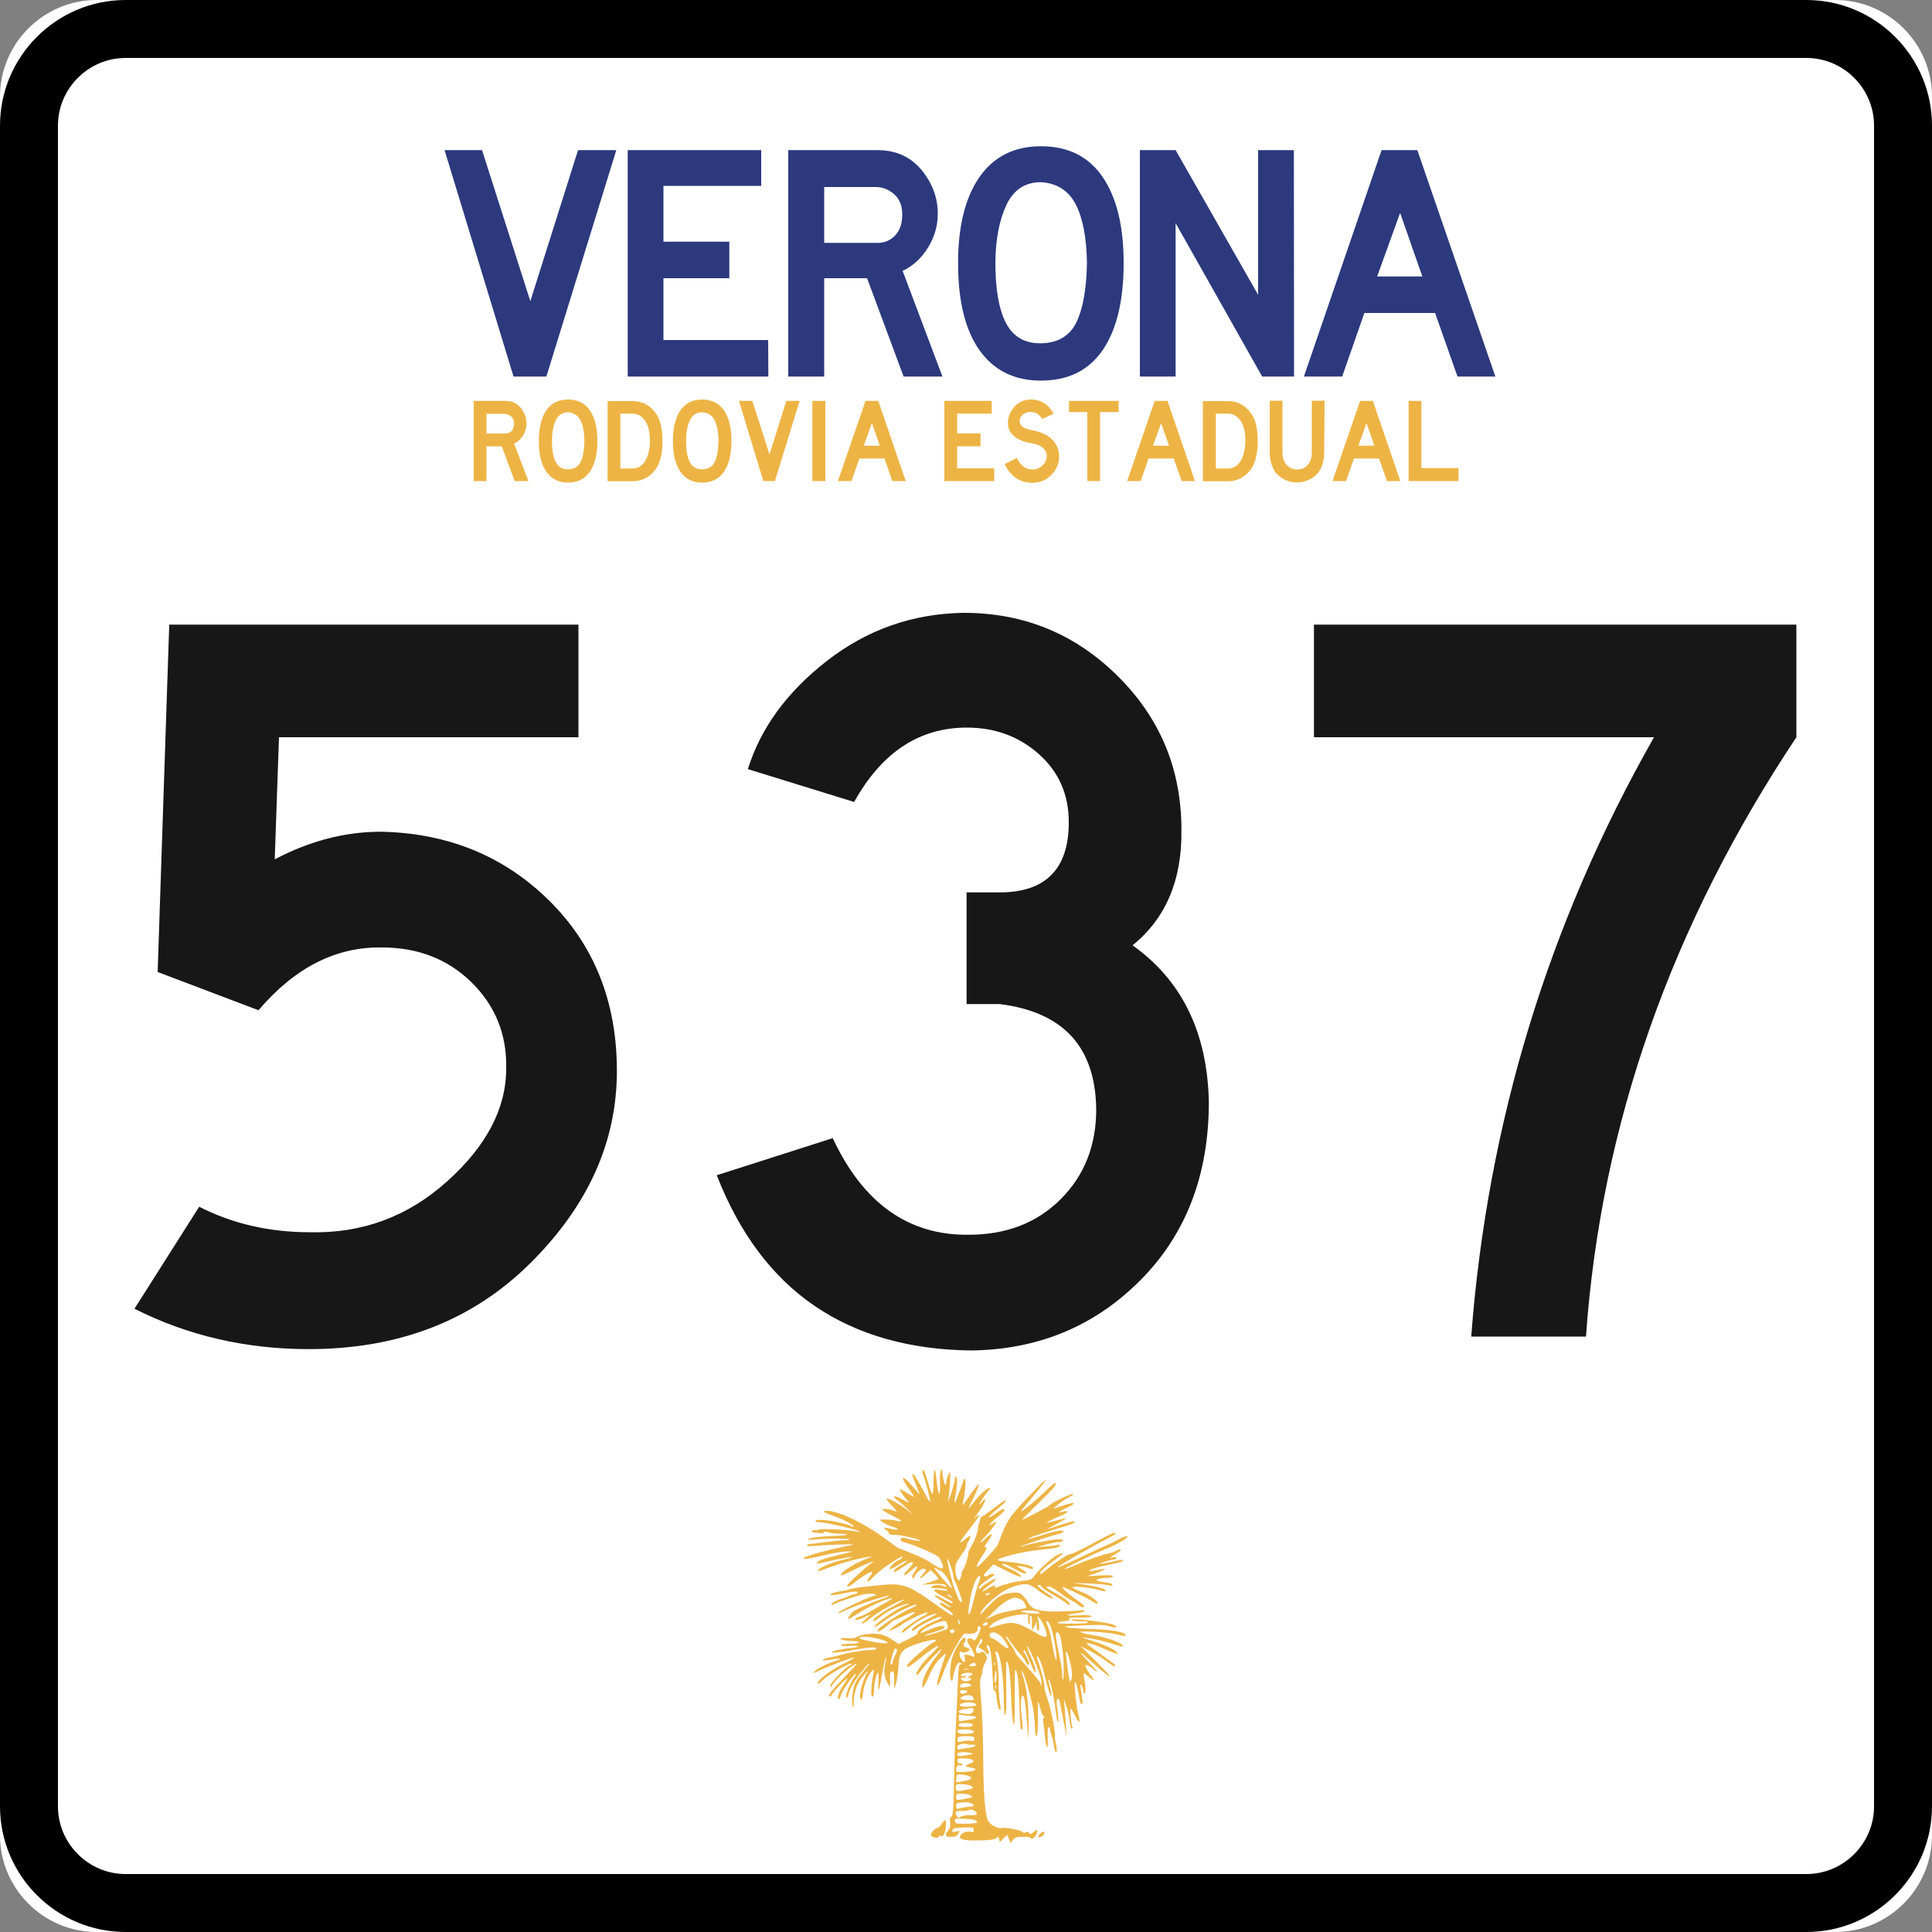
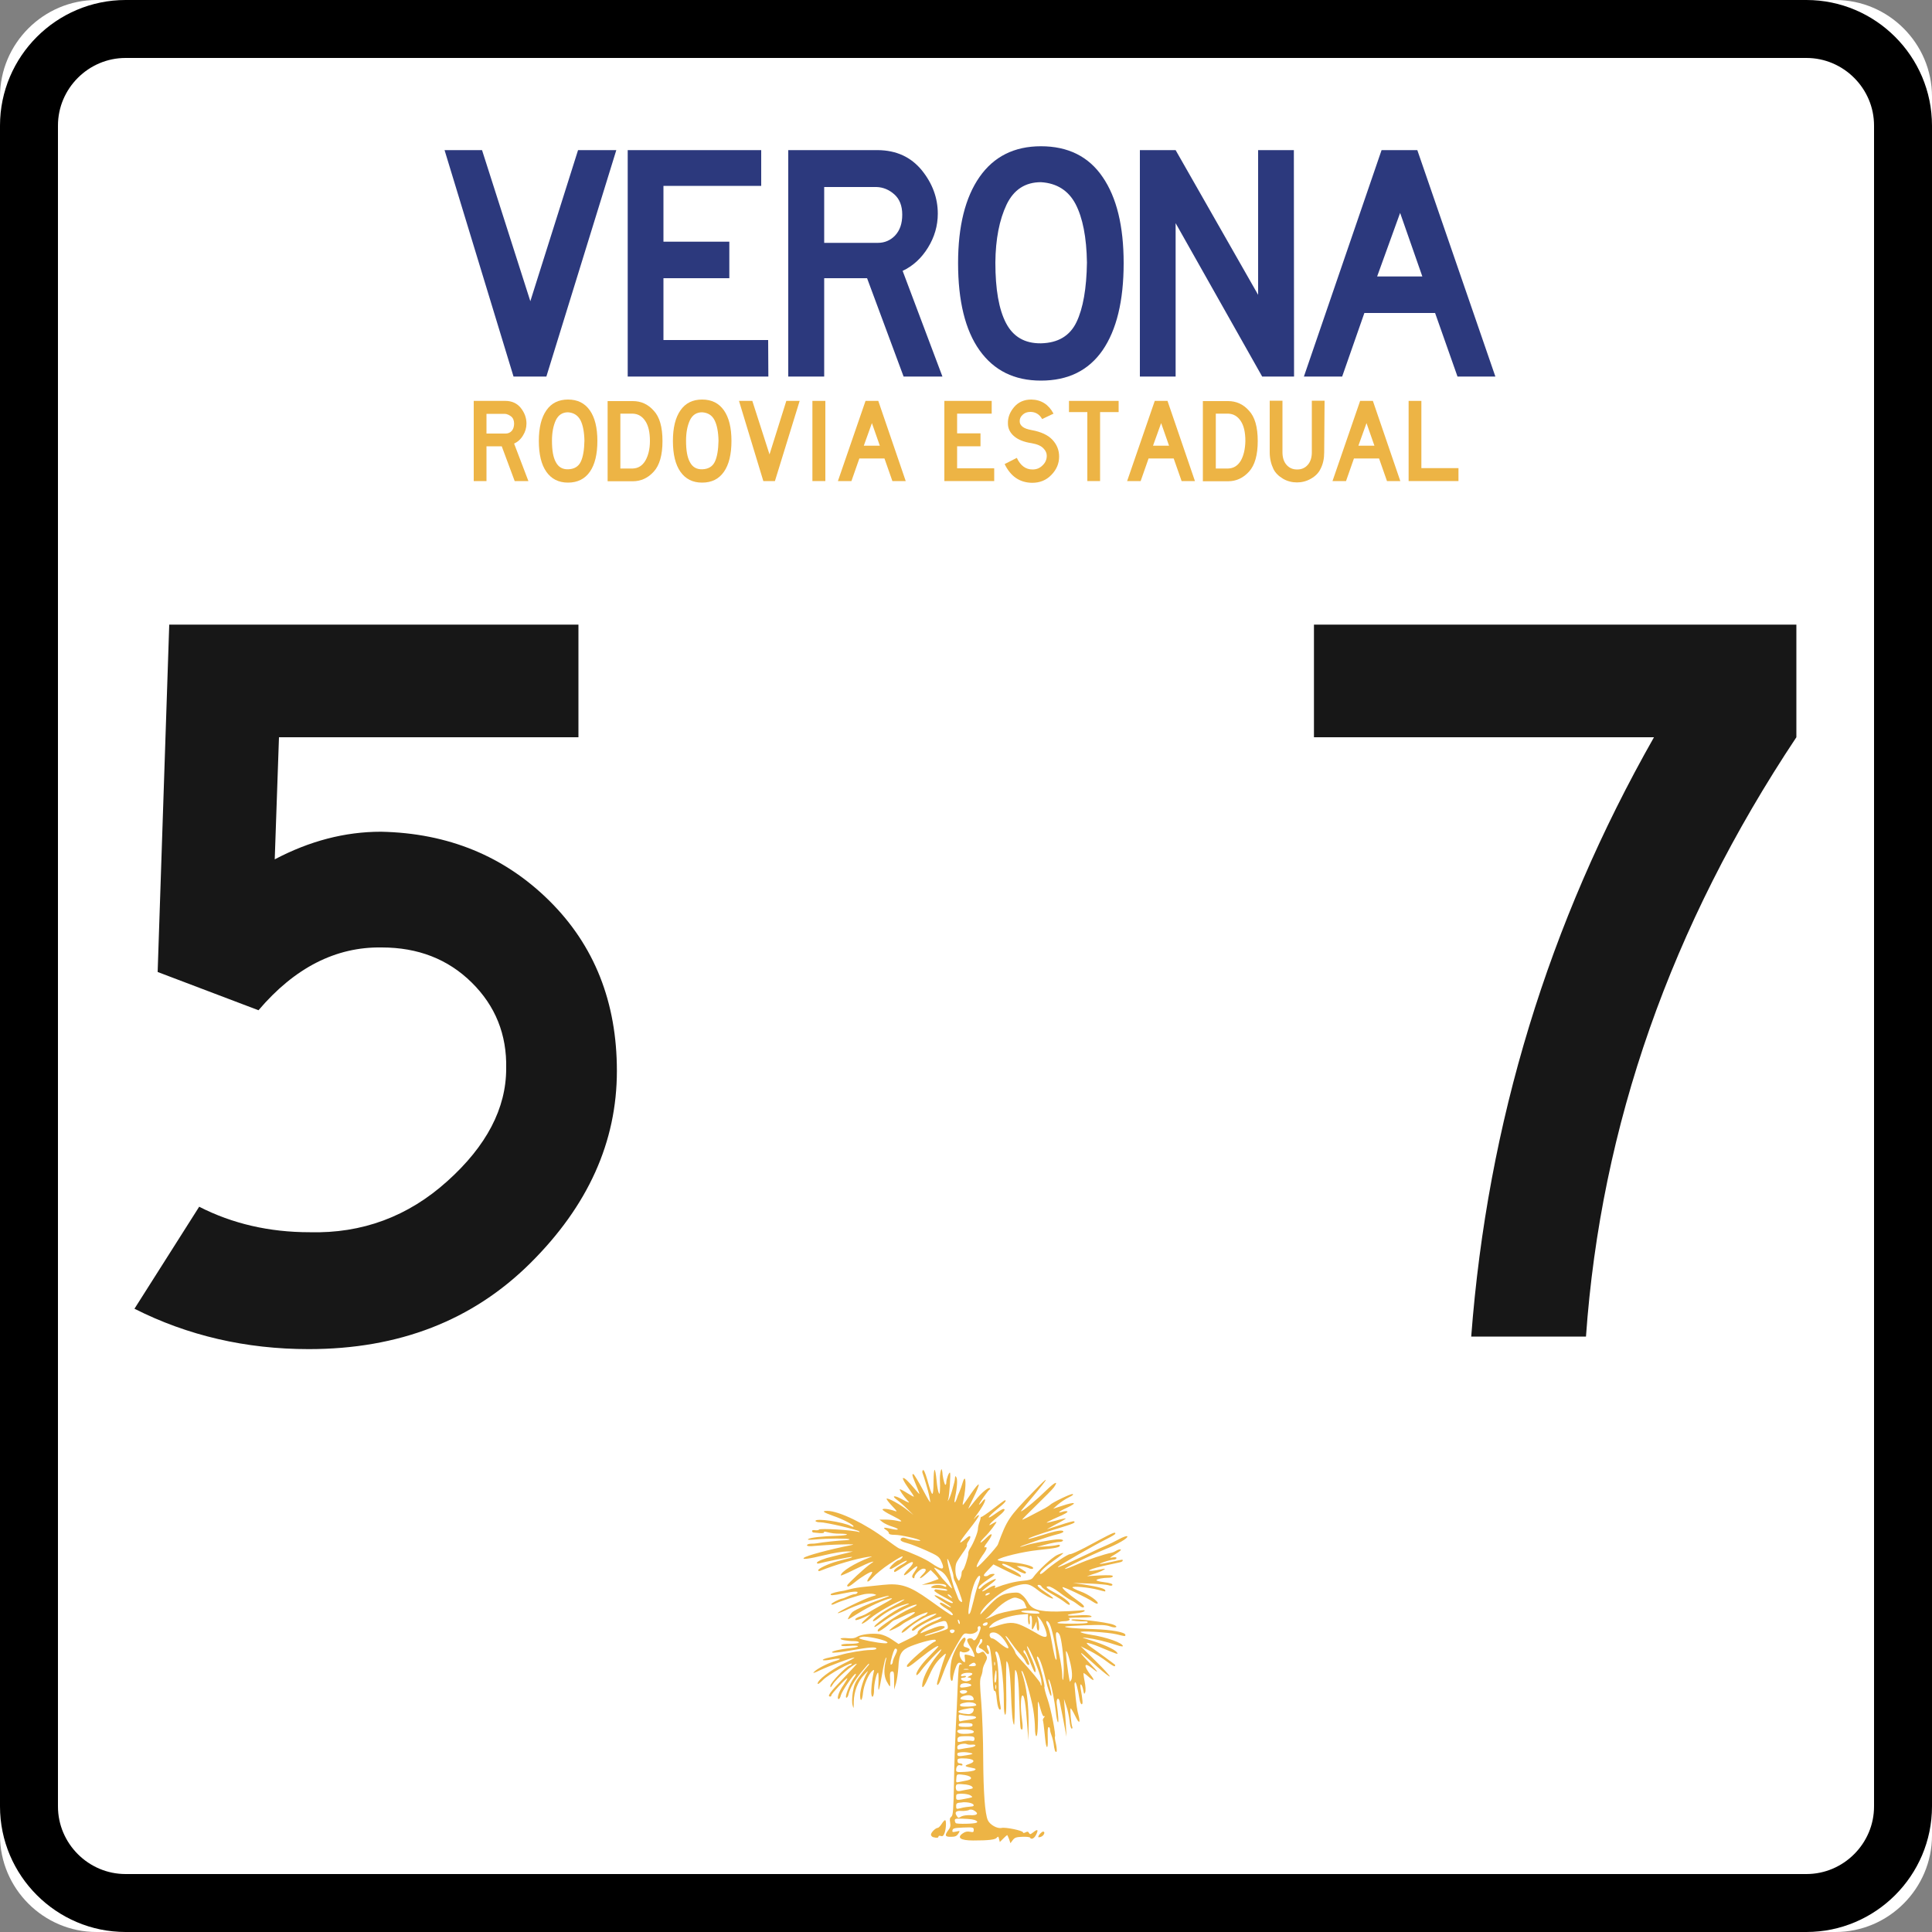
<svg xmlns="http://www.w3.org/2000/svg" version="1.1" id="Layer_1" x="0px" y="0px" viewBox="0 0 1000 1000" style="enable-background:new 0 0 1000 1000;" xml:space="preserve">
  <rect x="0" y="0" width="1000" height="1000" fill="#808080" stroke="none" />
  <style type="text/css">
	.st0{fill:#FFFFFF;}
	.st1{fill:none;stroke:#000000;stroke-width:30;stroke-miterlimit:10;}
	.st2{display:none;}
	.st3{display:inline;}
	.st4{fill:#B12F60;}
	.st5{fill:#6C934A;}
	.st6{fill:#EDB445;}
	.st7{fill:none;}
	.st8{enable-background:new    ;}
	.st9{fill:#171717;}
	.st10{fill:#2C397D;}
	.st11{display:inline;fill:#6C934A;}
	.st12{display:inline;fill:#B12F60;}
	.st13{display:none;fill:none;stroke:#EDB445;stroke-width:6;stroke-miterlimit:10;}
</style>
  <g id="background">
-     <path class="st0" d="M1000,950c0,27.5-22.5,50-50,50H50c-27.5,0-50-22.5-50-50V50C0,22.5,22.5,0,50,0h900c27.5,0,50,22.5,50,50V950   z" />
+     <path class="st0" d="M1000,950c0,27.5-22.5,50-50,50H50c-27.5,0-50-22.5-50-50V50C0,22.5,22.5,0,50,0h900c27.5,0,50,22.5,50,50V950   " />
  </g>
  <g id="black_border">
    <path class="st1" d="M985,935c0,27.5-22.5,50-50,50H65c-27.5,0-50-22.5-50-50V65c0-27.5,22.5-50,50-50h870c27.5,0,50,22.5,50,50   V935z" />
  </g>
  <g class="st2">
    <g class="st3">
      <g>
        <g id="g3999_12_" transform="translate(-116.736,-102.495)">
          <path id="path3131_12_" class="st4" d="M599.7,1053.4c-0.6-0.2-1.1-0.8-1.1-1.3c0-1.1,2.4-3.5,3.5-3.5c0.4,0,1.3-0.9,2-2      s1.5-2,1.8-2c0.7,0,0.6,4.1-0.2,6.5c-0.6,1.6-1,2-2,1.7c-0.7-0.2-1.2-0.1-1.2,0.3C602.4,1053.8,601.7,1053.9,599.7,1053.4      L599.7,1053.4z" />
        </g>
        <g id="g3299_12_" transform="translate(0,-204.768)">
          <g id="g3303_12_">
            <path id="path3219_12_" class="st4" d="M487.3,965.2c-0.1,0-0.2,0.4-0.4,1c-0.3,1.1-0.5,3.3-0.4,4.9s0.1,4,0,5.2       c-0.1,1.9-0.2,2.1-0.7,0.9c-0.3-0.7-0.8-3.4-1-5.9c-0.8-7.8-1.5-7.6-1.6,0.4c-0.1,8.6-0.6,8.5-3.3-1.2c-1-3.5-1.8-5.2-2.2-4.8       c-0.4,0.4-0.4,1.2-0.1,1.8c0.6,1.5,2.9,9.1,3.3,11.3c0.2,0.9,0.5,2.4,0.6,3.3s-1.5-1.9-3.8-6.2s-4.5-7.9-4.9-8.1       c-0.8-0.3-0.7,0.7,0.5,3.5c1.1,2.6,2.6,6.4,2.6,6.7c0,0.2-1-0.8-2.1-2.2c-3.9-4.6-5.6-6.2-6.4-6c-0.4,0.1,0.7,2.3,2.5,4.8       s3.2,4.6,3.1,4.8s-1.6-0.7-3.4-1.8c-1.7-1.1-3.4-2-3.8-2c-0.6,0,2,3.8,3.9,5.8c1.6,1.6,0.9,1.4-2.8-0.6c-3.9-2.2-5.8-2-2.6,0.3       c1.1,0.8,3.4,2.8,5.2,4.6l3.3,3.2l-3.3-2.6c-3.6-2.9-10-6.4-10.6-5.8c-0.2,0.2,1.1,1.9,2.8,3.7c2.5,2.6,2.9,3.2,1.6,2.7       c-3-1.1-6.5-1.5-6.5-0.8c0,0.4,2.2,1.8,4.9,3.1c5.4,2.7,6.2,3.6,2.5,2.7c-1.4-0.3-3.9-0.6-5.7-0.6h-3.3l1.6,1.3       c0.9,0.7,3.2,1.8,5.2,2.4c4.2,1.3,3.3,2.1-1.1,1c-3.4-0.8-4.3-0.6-2.2,0.7c0.8,0.5,1.4,1.2,1.4,1.7s1,0.8,3.1,0.8       c3,0,12.3,2.1,13.1,2.9c0.6,0.6-5.1-0.3-7.2-1.1c-1.3-0.5-2-0.5-2.6,0c-1,1-0.1,1.7,3.4,2.6c1.6,0.4,5.9,2.1,9.5,3.7       c5.8,2.6,6.7,3.2,7.7,5.4c2.3,4.9,0.9,5.2-5.4,0.9c-2.9-2-9.6-5-16.4-7.4c-0.5-0.2-3.5-2.3-6.6-4.6       c-10.5-8-24.5-14.8-30.5-14.8c-3.1,0-2.2,0.7,3.1,2.6c5,1.7,10.5,4.6,10.5,5.4c0,0.3-0.5,0.3-1.2-0.1       c-4.2-2.2-18.5-4.3-18.5-2.7c0,0.4,1.1,0.7,2.5,0.7c2.9,0,19.1,3.8,20.1,4.7c0.4,0.4,0.3,0.5-0.3,0.3c-3.2-1-20-2-20.5-1.2       c-0.2,0.3-1.1,0.4-2,0.3c-1-0.2-1.6,0-1.6,0.4s0.4,0.8,0.8,0.8s1.9,0.2,3.3,0.3s2.3-0.1,2.1-0.4s0.3-0.5,1.2-0.2       c2.9,0.7,4.1,0.9,7.6,0.9c5.1,0.1,3.5,0.9-2.1,1.1c-7.4,0.2-13.9,0.9-14.9,1.7c-0.6,0.4,0.6,0.5,3.8,0.2       c6.1-0.6,17.1-0.6,17.6-0.1c0.2,0.2-0.7,0.5-2.1,0.5c-3.3,0.1-11.7,1-15,1.6c-0.4,0.1-1.6,0.2-2.8,0.2s-2.1,0.4-2.1,0.8       c0,0.5,1.4,0.6,4.4,0.3c2.4-0.2,8.2-0.6,12.9-0.7c6.9-0.2,7.9-0.1,5.2,0.4c-11.1,2.2-22.9,5.4-24.1,6.5       c-1.1,1,2.5,0.6,10.7-1.4c4.5-1.1,9.6-1.9,11.4-1.9h3.3l-3.6,0.9c-2,0.5-5.1,1.2-6.9,1.7c-4.4,1-8.2,2.5-8.2,3.3       c0,0.3,0.5,0.5,1.2,0.3c2.7-0.8,16.7-3.6,17-3.4c0.2,0.2-0.8,0.6-2.2,0.9s-3.8,1-5.4,1.4c-4.2,1.1-9.9,3.7-9.9,4.6       c0,0.5,0.4,0.6,1.1,0.3c8-3.2,18.7-6.3,24.7-7.2c2.5-0.3,2.5-0.3,0.6,0.4c-7.6,2.9-14.7,7.3-14.7,9.2c0,0.3,3.2-1.1,7-3       c3.9-1.9,7.8-3.7,8.7-3.9c1.6-0.4,1.6-0.4-0.2,0.8c-2.9,2-12.2,10.6-12.2,11.3c0,1.1,1.2,0.6,4-1.7c3.4-2.8,8.4-5.8,8.9-5.3       c0.2,0.2-0.3,1.2-1,2.1c-2.6,3.3-1.5,4,1.3,0.8c1.5-1.7,5.3-4.8,8.6-7c5.9-3.9,8-4.9,6.4-3c-0.5,0.5-1.1,1-1.5,1       c-1.1,0-5.2,3.9-4.7,4.4s1,0.2,6.4-3.1c1.4-0.8,2.5-1.2,2.5-0.9s-1.5,1.4-3.3,2.3c-1.8,1-3.3,2.2-3.3,2.8c0,1.1,0,1.1,5.9-2.8       c4.4-3,5.2-1.8,1.4,2c-3.5,3.5-2.6,4.3,1.1,1s4.6-3.3,2.5-0.2c-1.8,2.6-1.9,3.2-1,3.8c0.4,0.2,0.6,0,0.6-0.5       c0-1.4,3.1-4.4,4.6-4.4c1.8,0,1.7,1-0.3,3c-2.6,2.6-1.4,2.6,1.5,0l2.6-2.3l2.2,2.2c1.2,1.2,2,2.4,1.9,2.5       c-0.2,0.1-2.2,0.8-4.5,1.6l-4.2,1.4l5-0.4c5.1-0.4,7.7,0,7.7,1.1c0,0.4-0.5,0.4-1.2,0c-1.7-0.9-4.8-0.9-6.2,0.1       c-1,0.7-0.5,0.8,2.9,0.9c2.2,0.1,4.4,0.4,4.8,0.8c0.6,0.6,0,0.6-2.2,0.3c-1.6-0.2-3.2-0.5-3.5-0.5s-0.7,0.2-0.8,0.6       c-0.1,0.4,2,1.8,4.7,3.2s4.9,2.7,4.9,3c0,0.8-1.5,0.2-5.5-2.1c-1.8-1-3.5-1.8-3.9-1.6s1.4,1.5,4,3.1s4.6,2.9,4.4,3.1       s-1.3-0.3-2.5-1.1c-2.4-1.4-3.2-1.7-3.2-0.8c0,0.3,1.5,1.5,3.3,2.6c2.8,1.7,4.2,3.4,2.9,3.4c-0.5,0-4.6-2.8-11.7-7.9       c-10.2-7.3-14.8-8.8-24-7.8c-3,0.3-7.3,0.8-9.6,1s-5.4,0.7-6.9,1.1s-3.1,0.8-3.6,0.9c-3.5,0.5-6.6,1.3-6.9,1.8       c-0.5,0.8,1.3,0.7,6.6-0.4c5.3-1.1,7.8-1.2,7.2-0.3c-0.2,0.4-0.8,0.7-1.4,0.7s-2.1,0.5-3.4,1.1s-2.7,1.2-3.1,1.2       c-1.6,0.3-5.6,2.3-5.6,2.9c0,0.4,0.8,0.3,1.8-0.2c2.6-1.3,11.8-4.3,15.3-5c1.7-0.3,3.8-0.3,4.8-0.1c1.8,0.5,1.8,0.5-0.9,1.3       c-3.8,1.1-17.7,7.9-17.7,8.6c0,0.3,2.7-0.7,6-2.3c5.2-2.4,20-7.2,20.6-6.6c0.1,0.1-2.1,1-4.9,2c-5.8,2-12.4,5.1-14,6.3       c-1.1,0.9-2.8,3.8-2.3,3.8c0.2,0,2.6-1.4,5.4-3.2c5.7-3.6,13.1-6.9,16.5-7.6c1.7-0.3,0.7,0.5-3.9,3c-3.4,1.9-6.9,3.9-7.8,4.5       s-2.4,1.3-3.3,1.6c-2.2,0.6-3.7,1.6-3.1,2.1c0.2,0.2,2.1-0.3,4.2-1.3l3.8-1.7l-2.5,2.3c-4.1,3.6-2.2,3.4,2.3-0.3       c3.7-3,11.5-7.5,16-9.2c3.1-1.2,1.4,0-4.4,3.1c-6,3.2-11,6.9-10.3,7.7c0.2,0.2,1.5-0.5,2.9-1.6c3.7-3,7.4-5,11.7-6.5       c4.8-1.6,5.4-1.3,1,0.5c-5,2.1-16.8,10.6-14.7,10.6c0.3,0,2.9-1.7,5.8-3.8c4.9-3.5,15.1-8.5,15.9-7.7c0.2,0.2-1.3,1.1-3.4,2       c-5.3,2.3-16.8,10-16.8,11.2c0,0.9,0.3,0.8,2-0.2c1.1-0.7,2.9-2,4.1-3.1c1.1-1.1,2.2-1.9,2.4-1.9s2.5-1,5-2.2       c5.2-2.6,7.8-2.7,3.8-0.2c-1.4,0.9-2.9,1.7-3.2,1.9c-3,1.5-8.8,5.9-8,5.9s4.9-2,6.3-3.1c2-1.6,7.9-4.6,11.3-5.8       c2.3-0.8,2.5-0.8,1.8,0.1c-0.5,0.5-1.1,1-1.4,1c-0.8,0-9.9,6.1-11,7.5c-1.7,2.1-0.2,1.7,2.3-0.5c3.2-2.9,8.6-6.2,12.1-7.3       c4.4-1.5,3.6-0.6-1.6,2.1c-5.5,2.8-8.9,5.2-8.1,5.9c0.3,0.3,1,0.1,1.6-0.5c3.2-2.8,13-7.4,13.6-6.4c0.2,0.3-1.3,1.2-3.3,2       c-4.6,1.7-9.5,5-9,6.1c0.2,0.5-1.6,1.8-4.8,3.3l-5.1,2.5l-3.4-2.3c-2-1.4-4.6-2.5-6.4-2.8c-3.9-0.6-9.7,0.1-11.7,1.4       c-1.1,0.7-2.5,0.9-4.8,0.7c-1.8-0.2-3.5-0.1-3.7,0.2c-0.4,0.6,3.4,1.3,7,1.3c1.4,0,2.5,0.3,2.5,0.7c0,0.4-2,0.7-4.6,0.7       c-3,0-4.6,0.2-4.6,0.7s1.3,0.6,4.2,0.4c5.5-0.5,6.2,0.5,0.8,1.1c-6.5,0.7-10.6,1.8-9.6,2.3c0.5,0.3,4.9-0.2,9.8-1.1       c9.5-1.7,13-1.9,13-0.9c0,0.4-1.4,0.7-3.1,0.7c-3.1,0-11.8,1.4-15.5,2.6c-1.1,0.3-3.6,0.9-5.7,1.3s-3.6,1-3.4,1.3       s2.2,0.2,4.6-0.3c4.8-0.9,5.7-0.3,1.5,0.9c-3.6,1.1-8.8,3.7-10.5,5.4c-1.1,1-0.4,0.9,2.9-0.7c4.9-2.3,16.4-6.6,17.8-6.6       c0.5,0-2.1,1.5-5.8,3.3c-6.7,3.4-13.2,8.3-13.2,10.2c0,0.6,1.2-0.3,2.9-2c2.8-2.8,14.8-9.5,14.8-8.2c0,0.3-0.6,0.7-1.2,0.9       c-2.1,0.7-9.9,8.9-9.9,10.4c0,1.2,0.1,1.1,1.2-0.6c2-3.3,10.8-10.8,12.5-10.8c0.2,0-3,3.4-7,7.6c-6.7,6.9-8.6,9.4-6.8,9.4       c0.4,0,0.6-0.3,0.6-0.6c0-0.8,7.9-9.3,8.3-8.9c0.1,0.2-0.8,1.7-2,3.5c-2.4,3.3-3.7,7.3-2.5,7.3c0.4,0,0.9-0.9,1.1-1.9       c0.5-2.1,6.7-11.2,7.7-11.2c0.3,0,0,0.9-0.8,1.9c-2.5,3.5-5.1,10.5-4,10.5c0.4,0,0.9-0.8,1.1-1.8c0.8-3.2,2.9-6.9,6.6-11.4       c2-2.4,3.7-4.4,3.8-4.4c0.5,0,0.2,0.6-0.6,1.4c-0.5,0.5-2.2,2.7-3.9,4.9c-2.5,3.3-3.1,4.9-3.7,8.5c-0.4,2.7-0.5,5.3-0.1,6.7       c0.5,2.1,0.6,1.9,0.6-1.8c0.1-5.3,2.1-10.5,5.4-14c1.9-2.1,2.4-2.3,1.5-1c-1.8,3-3.6,8.9-3.6,11.6c0,3.9,1.1,3,1.5-1.3       c0.4-3.9,2.8-9.6,4.8-11.3c1-0.8,1.1-0.7,0.6,1.2c-0.8,3.6-1.3,8.8-1.1,10.7c0.3,2.8,1.4,1.4,1.4-1.9s1.2-8.6,2-9.1       c0.3-0.2,0.4,2.1,0.3,5.1c-0.3,6.4,0.3,4.8,2-5c0.6-3.6,1.4-7,1.7-7.5c0.4-0.7,0.5-0.5,0.2,0.7c-1.2,5-1.1,8.2,0.2,11       c0.8,1.5,1.6,2.8,1.8,2.8c0.2,0,0.2-1.7,0.1-3.7c-0.2-3.1,0-3.8,0.9-4c1-0.2,1.2,0.4,1.2,4.6v4.8l1-3.3c0.5-1.8,1-5.5,1.2-8.3       c0.3-6.8,1.5-8.9,6.5-10.9c5.3-2.1,12.1-3.8,12.7-3.2c0.3,0.3,0.2,0.7-0.2,0.8c-2.7,0.9-14.6,11.3-14.6,12.6       c0,1.3,1.3,0.5,6.9-4s9.4-6.9,9.4-6.1c0,0.2-2,2.4-4.5,4.9c-4.3,4.2-7.6,9.1-6.8,10c0.2,0.2,1.3-0.8,2.4-2.4       c2.3-3.2,9.6-10.9,10.4-10.9c0.3,0-0.8,1.6-2.5,3.6c-3.4,4.2-6.6,10.1-7.2,13.6c-0.7,3.8,0.6,2.8,2.7-2       c2.4-5.6,4.1-8.4,7.1-11.2c2.5-2.4,2.7-2.4,1.6,0.4c-1,2.5-3.9,12.5-3.9,13.3c0,1.7,1.1,0.3,2.2-2.8c2.6-7.2,5-12.3,9.2-19.3       c2.4-4,2.6-4.1,4.7-3.7c2.5,0.5,5.5-1.1,5-2.5c-0.4-1.1,0.8-2,1.4-1c0.5,0.7-1.8,6.2-2.9,6.8c-0.4,0.2-0.8,0.1-1-0.3       c-0.6-1-3-0.8-3,0.3c0,0.6,0.7,2.1,1.6,3.4s1.8,3.2,2,4c0.4,1.3,0.3,1.5-0.8,1c-0.7-0.3-1.9-0.7-2.8-0.8       c-1.4-0.3-1.5-0.2-1.2,1.7c0.2,1.1,0.1,2.1,0,2.1c-1.1,0-2.7-2.4-2.7-4s0.2-1.8,1.1-1.3c1.3,0.7,4.1-0.2,4.1-1.2       c0-0.4-0.7-0.8-1.6-1.1c-1.8-0.4-2-1-0.9-3c0.5-0.9,0.5-1.6,0.1-2c-1.2-1.2-6,7-7,11.6c-1,5.2-0.9,10.7,0.2,10.7       c0.2,0,0.5-0.6,0.5-1.2c0.2-2.2,1.5-6.3,2.3-7.5c0.6-0.8,1.1-0.9,1.8-0.5c0.9,0.6,0.9,0.6-0.1,0.6s-1.1,1.5-1.5,11.3       c-0.2,6.2-0.7,16-1,21.7s-0.8,18.2-0.9,27.8c-0.3,14.8-0.5,17.4-1.4,18.1c-0.8,0.6-0.9,1.3-0.6,3s0.1,2.6-0.9,3.9       c-2.1,2.7-1.8,3.6,1.4,3.5c2.1,0,2.9-0.4,3.7-1.6c1-1.6,1-1.6-1.1-1.1c-1.9,0.4-2.1,0.3-1.9-0.7s1-1.2,5.6-1.4       c5.1-0.2,5.4-0.1,5.4,1.2c0,1.2-0.2,1.3-1.9,1c-1.3-0.3-2.5-0.1-3.6,0.7c-3.5,2.3-1.4,3.8,5.2,3.8c7.9,0,11.4-0.4,12.2-1.4       c0.7-0.8,0.9-0.8,1.2,0.6l0.4,1.6l1.8-1.8c1-1,1.9-1.8,2-1.8s0.6,1,1,2.1l0.7,2.1l1.2-1.6c1-1.3,1.8-1.6,4.9-1.7       c2-0.1,3.9,0.1,4,0.4c0.7,1.2,2.2,0.5,3.2-1.5c1.3-2.6,0.8-3.1-1.4-1.3c-1.6,1.2-1.8,1.3-2.3,0.4c-0.4-0.8-0.9-0.8-1.8-0.3       c-0.8,0.4-1.3,0.4-1.3,0c0-0.9-9-2.8-11.1-2.3c-2.2,0.5-6-1.6-7.1-4c-1.5-3.3-2.3-14.5-2.4-32c0-9.7-0.5-22.7-1-29       c-0.8-9.4-0.8-11.7-0.1-13.4c0.5-1.2,0.8-2.7,0.8-3.3c0-0.7,0.5-2.4,1.3-3.8c1.2-2.4,1.2-2.7,0.3-4.2c-1.2-1.8-1.3-1.8-3-0.9       c-2,1.1-2.8-1.8-1.2-3.9c0.7-0.9,1.2-2,1.2-2.4s0.3-0.9,0.6-0.9c1,0,0.8,1.7-0.3,2.6c-1.3,1.1-1.2,1.9,0.2,2.4       c0.6,0.2,1.6,1,2.2,1.7c1.6,2,2.7,1.2,1.5-1.1c-1-2-0.8-3.1,0.5-1.9c0.8,0.8,1.7,8.7,2,17.9c0.1,3.8,0.5,5.5,0.9,5.3       c0.5-0.2,0.9,1.3,1.1,4.1c0.4,4,1.2,6.2,2,5.4c0.2-0.2,0-1.6-0.3-3.2c-0.4-1.6-0.7-6.3-0.7-10.4c0-6.8-0.6-12-1.6-15.2       c-0.2-0.6-0.1-1.1,0.3-1.1c2.1,0,4,12.8,4,27.3c0,3.5,0.3,5.4,0.7,5.4c0.5,0,0.7-4.1,0.5-14c-0.1-7.7,0-13.9,0.2-13.7       c1.1,0.7,1.8,5.8,2.2,14.6c0.4,11.9,0.9,17.1,1.6,18.3c0.3,0.5,0.5-5.2,0.4-13.9c-0.1-8.1,0.1-14.7,0.3-14.5       c1.2,0.7,1.8,5.9,2.1,17.4c0.2,6.7,0.5,12.6,0.7,12.9c1.1,1.8,1.3-0.4,0.6-5.3s-0.6-10.8,0.1-11.6c1.1-1.1,1.9,3.6,2.8,16.6       l0.5,6.6l0.1-7.8c0.1-11-1.1-20.8-3.5-27.4c-0.3-0.9-0.3-1.1,0.2-0.7c1,0.9,4.6,13.4,5.7,19.8c0.5,3,0.9,7.3,0.9,9.6       c0,2.3,0.3,4.2,0.7,4.2c0.7,0,1-6.1,0.8-14.4c-0.1-4.7,0-4.6,1.5,0.8c0.7,2.5,1.3,3.6,1.8,3.3c0.5-0.3,0.4,0-0.1,0.6       s-0.7,1.3-0.6,1.6c0.2,0.3,0.5,2.9,0.8,5.8s0.6,5.9,0.8,6.7c0.7,2.8,1.1,0.7,0.9-4.2c-0.1-3.2,0-4.9,0.5-4.9       c0.4,0,0.7,0.6,0.7,1.3c0,0.7,0.4,2.1,0.8,3.1c0.4,1,0.8,2.7,1,3.8c0.4,3.5,0.9,5,1.5,4.6c0.3-0.2,0.2-1.9-0.2-3.9       c-0.5-2-0.7-3.7-0.6-3.8c0.7-0.7-2-14.4-3.8-19.6c-1.1-3.2-1.8-6-1.6-6.3c0.4-0.6-2.1-10.4-3.5-13.9c-0.4-1-0.5-1.8-0.2-1.8       c0.9,0,2.6,4.5,4,10.5c1.5,6.6,3.2,11.4,3.3,9.4c0-0.8-0.4-2.8-0.9-4.6c-1-3.4-0.8-4.9,0.2-2.1c0.9,2.4,2.5,10.6,3,15.5       c0.2,2.3,0.7,4.7,1,5.2c0.6,0.9,0.3-3.4-0.5-9.2c-0.4-2.6,0.7-4,1.4-1.8c0.2,0.8,1.1,5.3,2,10l1.6,8.6l-0.3-6       c-0.2-3.3-0.5-7.7-0.7-9.8l-0.3-3.8l1.2,3.6c0.7,2,1.4,5.4,1.7,7.7c0.2,2.2,0.7,4.1,1.1,4.1s0.5-0.4,0.3-0.9       c-0.6-1.5-1.3-9.6-0.8-9.6c0.2,0,1.3,1.8,2.3,3.9c2.1,4.4,2.9,4,1.6-0.9c-0.5-1.7-1-5.4-1.3-8.2c-0.3-2.8-0.5-5.7-0.6-6.5       s0-1.6,0.3-1.8c0.4-0.3,1.4,3.3,2.3,9c0.2,1.3,0.7,2.4,1.1,2.4c0.7,0,0.5-2.2-0.6-8.4c-0.5-3.1,0.8-2.1,1.4,1.1       c0.4,2.1,0.5,2.3,1,1.1c0.3-0.8,0.2-3.3-0.3-5.7c-0.5-2.4-0.7-4.4-0.5-4.3s1.4,0.9,2.6,2c2.9,2.6,3.4,2,0.9-1.1       c-3.7-4.8-3.3-6.7,0.8-3.4c3.8,3.1,3.5,2.3-1.2-2.6c-2.4-2.5-4.4-4.8-4.4-5c0-0.5,0-0.5,8.7,7.2c3.2,2.8,5.9,4.9,6.1,4.7       c0.2-0.2-3-3.8-7.3-8l-7.7-7.6l4.8,2.4c2.6,1.3,6.5,3.8,8.6,5.4s4,2.8,4.2,2.5s0.3-0.5,0.2-0.7c-1.3-1.1-9.5-7.1-12.1-8.9       c-1.8-1.2-2.9-2.3-2.5-2.5c0.4-0.1,3.7,0.9,7.2,2.4s7,2.9,7.7,3.1c1.1,0.3,1.2,0.2,0.5-0.7c-1.2-1.5-7.3-4.2-13.4-6.1       c-5.2-1.6-5.3-1.6-1.7-1.2s9.5,1.8,15.2,3.7c1.7,0.6,3.1,0.8,3.1,0.5c0-1.6-8.5-4.7-16.7-5.9c-2.5-0.4-4.8-1-5.2-1.3       c-0.9-0.9,14.3,0,18.7,1.1s4.5,1.1,4.5,0.3c0-1.4-7.1-2.7-16.3-3c-9.8-0.3-15.3-0.8-14.9-1.3c0.2-0.2,4.8-0.5,10.4-0.7       c8.1-0.3,10.6-0.2,12.9,0.6c3,1.1,4.6,0.2,1.7-0.9c-3.7-1.4-21.8-3.5-21.8-2.5c0,0.5,4.1,0.9,7.7,0.8c0.5,0,0.8,0.2,0.8,0.6       s-3.8,0.6-8.3,0.6c-5.6,0-8-0.2-7.3-0.6c0.5-0.3,2.1-0.7,3.4-0.7c2.4,0,3.8-0.9,2.3-1.5c-0.5-0.2,2.2-0.4,6-0.4       c5.4-0.1,6.6-0.2,5.6-0.8c-0.8-0.5-3.3-0.6-7.2-0.3c-6.2,0.4-6.5-0.4-0.4-1.1c2-0.2,3.9-0.7,4.2-1.1c0.5-0.6-0.2-0.6-2.9-0.3       c-2,0.2-7,0.4-11.1,0.5c-9.4,0.1-13.3-1.1-15.2-4.7c-0.7-1.3-2-3-3-3.8c-1.5-1.3-2.2-1.5-5.3-1.2c-5.2,0.5-7.4,1.8-13,7.8       c-1.9,2-3.4,3.6-3.4,3.4c0-1.3,2.5-4.5,5.7-7.2c5.4-4.6,8.6-6.5,13.4-7.8c4.8-1.3,6.5-0.9,10.8,2.5c2.8,2.2,7.3,4.7,7.8,4.2       c0.2-0.2-1.3-1.4-3.3-2.7c-4.3-2.9-5.7-4.3-4.1-4.3c0.6,0,1.2,0.4,1.5,1c0.2,0.5,2.5,2.2,5.2,3.7s5.7,3.4,6.8,4.3       s2.2,1.5,2.4,1.3c0.8-0.8-2.6-3.6-7-5.9c-4.9-2.6-6-3.6-3.8-3.6c0.8,0,3.2,1.3,5.4,3s5,3.6,6.3,4.2s3.1,1.9,4.1,2.7       c1.2,0.9,2,1.2,2.4,0.8c0.4-0.4-0.6-1.6-3-3.2c-4.8-3.4-8.5-6.6-8-7.1c0.4-0.4,13,5.6,15.8,7.6c1,0.7,2.1,1.1,2.3,0.9       c0.9-0.9-4.6-4.8-8.8-6.3c-2.3-0.8-4.2-1.8-4.2-2.1c0-0.8,8.5,0,13.1,1.2c4.3,1.1,3.9,1.1,3.9,0.4c0-0.9-3.5-1.9-10.5-3       l-6.2-0.9l8.5,0.3c4.6,0.2,9.1,0.6,9.9,0.9c0.8,0.3,1.7,0.3,1.9,0c0.5-0.7-0.9-1.2-4.9-1.7c-1.8-0.2-3.3-0.7-3.3-0.9       c0-0.6,3.4-1.3,6.3-1.3c1.2,0,2.2-0.3,2.2-0.8s-1.9-0.6-6.7-0.4l-6.7,0.4l3.6-1.2c2-0.6,4.2-1.5,4.9-2c1.2-0.7,1.1-0.8-0.4-0.5       c-9.5,2-9.2,0.6,0.3-1.6c3.6-0.8,7.3-1.6,8.3-1.8s1.8-0.6,1.8-0.9c0-0.7,0.5-0.8-4.9,0.4c-7.3,1.6-8.8,1.7-4.9,0.3       c2-0.7,4.3-1.3,5.1-1.3s1.5-0.4,1.5-0.8c0-0.5-0.8-0.5-2.1-0.3c-1.8,0.4-1.7,0.2,1.5-1.7c2-1.2,3.2-2.2,2.8-2.4       s-1.5,0.1-2.3,0.6s-1.8,0.9-2.2,1c-4.2,0.8-12.4,3.6-17.6,5.9c-3.6,1.6-6.6,2.7-6.8,2.5c-0.4-0.4,13.7-7.2,20.5-10       c6.7-2.7,12.3-5.9,11.8-6.8c-0.2-0.4-2,0.2-4.4,1.5c-2.2,1.2-5.1,2.6-6.3,3.1s-5.7,2.5-9.8,4.5c-12.3,5.8-15.8,7.3-15.4,6.7       c0.5-0.8,19.4-11.6,25.3-14.5c2.4-1.2,4.4-2.4,4.4-2.7c0-1.2-0.8-0.8-15.7,7.2c-3.5,1.8-6.9,3.4-7.7,3.4c-1.4,0-9.5,5.5-13.3,9       c-1,0.9-2,1.5-2.2,1.2c-0.7-0.7,2.3-3.5,7.5-7.2c2.6-1.8,4.6-3.5,4.5-3.6s-1.6,0.3-3.1,1c-2.6,1.1-10.1,8.1-12.6,11.7       c-0.7,1-1.9,1.4-5.4,1.7c-3.9,0.3-9.5,1.8-13.5,3.4c-0.9,0.4-1.1,0.3-0.8-0.2c0.8-1.3-1.2-0.8-3.8,0.9       c-1.4,0.9-2.6,1.5-2.8,1.3s1.5-1.6,3.7-3.2s3.7-2.9,3.3-3.1c-0.8-0.3-6,2.7-7.2,4.1c-1.1,1.3-2.1,1.3-1.5,0       c0.2-0.6,2.3-2.3,4.7-3.9c3.6-2.4,4-2.9,2.7-2.9c-0.9,0-2,0.3-2.4,0.7s-1.2,0.6-1.9,0.5c-1-0.2-0.8-0.7,1.6-3.2l2.8-2.9       l6.9,3.4c3.8,1.9,7.1,3.3,7.2,3.1c0.7-0.7-1.4-2.3-5.4-4.1c-2.3-1-4.2-2.1-4.2-2.4c0-0.9,2.6,0.1,7.3,2.8       c2.5,1.4,4.6,2.2,4.8,1.9s0.3-0.7,0.2-0.8s-1.3-0.8-2.5-1.6l-2.3-1.4h1.8c1,0,2.8,0.4,4.1,0.9c1.3,0.6,2.4,0.7,2.6,0.3       c0.8-1.2-5.5-2.8-13.7-3.5c-2.8-0.2-4.9-0.7-4.6-1c1.5-1.4,13.1-4.2,20.8-5c9.3-1,11.4-1.4,11.4-2.4c0-0.4-0.6-0.5-1.5-0.2       c-0.8,0.2-3.5,0.6-6,0.7l-4.6,0.3l4.9-1.3c2.7-0.7,5.7-1.3,6.7-1.3s1.9-0.3,2.1-0.7c0.2-0.4-0.6-0.7-2.2-0.7       c-2.8,0-14.8,2.2-17.5,3.3c-0.9,0.3-2,0.6-2.5,0.6c-1,0,15.3-5.6,19.3-6.5c1.7-0.4,3.1-1,3.1-1.3c0-1.2-3.8-0.6-10.8,1.7       c-3.9,1.2-7.2,2.2-7.3,2c-0.4-0.4,5.7-2.5,14.9-5.3c8.2-2.5,9.8-3.1,8.7-3.8c-0.3-0.2-3.5,0.7-7.1,1.9s-6.7,2.2-6.8,2.2       c-0.2,0,2-1.2,4.8-2.7c2.8-1.4,5-2.8,4.9-2.9s-2.4,0.3-5,1.1c-2.6,0.7-4.9,1.2-5,1.1s2.4-1.4,5.6-2.8c3.6-1.5,5.6-2.7,5.2-3       c-0.4-0.3-1.5-0.2-2.4,0.1s-1.8,0.5-1.9,0.3s1.7-1.3,4.2-2.4c5.5-2.6,4.2-3.2-2.4-1l-4.9,1.6l2.5-2.2c1.4-1.2,3.9-2.9,5.6-3.7       c2.1-1,2.7-1.6,1.9-1.7c-1-0.2-10.7,4.5-11.6,5.6c-0.2,0.2-1.4,1-2.6,1.7c-9,4.8-11.8,6.2-11.8,5.9c0-0.2,3.4-3.6,7.5-7.6       s8.1-8,8.9-9.1c2.6-3.7,0.5-2.8-4.2,1.8c-4.5,4.4-10.2,9.2-12.3,10.4c-1.2,0.7-0.8,0.2,5.6-7.4c8.8-10.5,8.9-11.5,0.4-2.7       c-12.8,13.2-13.8,14.7-18.5,27.5c-0.5,1.4-10,11.7-10.8,11.7c-0.7,0,0.8-3.2,2.8-6c2.4-3.2,2.8-4.8,1.2-4.2       c-0.5,0.2,0-1,1.3-2.6c3.3-4.4,2.9-5.7-0.6-2.2c-1.6,1.6-2.9,2.6-2.9,2.2s1-1.6,2.2-2.8c2.4-2.3,6.6-7.9,6-7.9       c-0.2,0-1.1,0.5-2,1c-3,2-1.5-0.1,2.4-3.2c3.7-3,4.7-4.4,3.2-4.4c-0.4,0-2.2,1.1-4,2.4c-5,3.6-4.6,2.1,0.6-2.1       c4.2-3.4,5.4-4.8,4.2-4.8c-0.2,0-2.9,2-6,4.4c-3.1,2.4-5.9,4.3-6.1,4.2s-0.4,0.1-0.4,0.3s-0.2,1.3-0.6,2.3s-0.8,2.6-0.8,3.5       c0,1.8-2.3,7.5-4,10.1c-0.6,0.9-1.1,2.1-1,2.6c0.1,1.4-2.1,8.4-2.9,8.8c-0.3,0.2-0.6,1-0.6,1.7s-0.3,1.9-0.7,2.7       c-0.7,1.4-0.7,1.4-1.6-0.2c-1-1.8-1.2-5.7-0.4-7.9c0.3-0.8,1.8-3.1,3.2-5.1c1.5-2,2.5-3.8,2.3-4.1s0.1-1.2,0.7-2       c1.6-2.3,1.3-3.6-0.5-2.1c-5.3,4.6-4.9,3.3,1.1-4.3c2.7-3.4,4.9-6.5,4.9-7s-0.7-0.1-1.7,0.9c-0.6,0.6-0.9,1-1,1       c0-0.1,0.4-0.7,1.2-1.8c2.9-3.9,4.7-7.1,4.7-8.2c0-0.6-0.6-0.3-1.6,1c-0.9,1.1-1.6,1.7-1.6,1.5c0-0.7,5.2-8.1,5.6-7.9       c0.2,0.1,0.3-0.1,0.2-0.3c-0.2-1.6-4.1,1.5-7.8,6.1c-1.8,2.3-3.4,4.2-3.5,4.2s1.1-2.6,2.7-5.8s2.8-6.2,2.7-6.7       c-0.2-0.5-1.9,1.6-4.1,4.8c-2.1,3.1-3.9,5.7-4.1,5.7s-0.1-1,0.2-2.1c1.7-7.6,1.4-15.2-0.3-9.5c-0.5,1.6-1.2,3.7-1.7,4.8       s-1.2,2.8-1.5,3.9c-1,2.6-1.4,1.9-0.7-1.3c1-4.6,1.3-9.1,0.6-10.1c-0.5-0.8-0.6-0.8-0.7,0.3c-0.1,1.5-0.2,1.9-1.5,6.6       c-0.5,1.8-1.3,3.9-1.7,4.6c-0.8,1.2-0.8,1.2-0.3-0.1c0.6-1.9,1.4-13.5,0.9-13.8s-1.9,3.3-1.9,5.1c0,0.7-0.2,1.2-0.5,1.2       s-1-2.3-1.4-5.1C487.8,966.4,487.5,965.2,487.3,965.2L487.3,965.2L487.3,965.2z M490.4,1011.6L490.4,1011.6       c0.8,0.7,3.1,7.6,3.1,9c0,0.8,0.4,2.2,0.9,2.9c0.7,1.2,3.6,9.2,3.6,10.1s-1.4-0.1-1.9-1.2c-0.3-0.8-1.2-3.1-2-5.1       C492.6,1023.3,489.8,1011.6,490.4,1011.6z M483.5,1016.2c0.3,0,1.7,0.7,3.1,1.5c1.9,1.1,3.1,2.5,4.5,5.2c1,2.1,1.8,3.9,1.6,4       s-2.4-2.3-5-5.2C485.2,1018.7,483.3,1016.2,483.5,1016.2z M506.9,1020.4c0.6-0.1,0.6,1.2-0.3,3.6c-0.7,1.8-1.9,5.8-2.6,9       c-0.8,3.2-1.6,6.2-1.9,6.6c-1,1.8-1.1-0.1-0.3-5.2c1-6,2.4-10.7,3.9-12.8C506.2,1020.8,506.6,1020.5,506.9,1020.4z        M511.7,1029.3c0.9,0,1,0.1,0.1,0.7c-1.3,0.8-2.1,0.8-1.6,0C510.4,1029.6,511.1,1029.3,511.7,1029.3z M490.7,1030       c0.4,0,1.1,0.4,1.5,1c1,1.2,0.6,1.2-1,0C490.5,1030.4,490.3,1030,490.7,1030L490.7,1030z M525.1,1031.7c0.1,0,0.2,0,0.3,0       c0.6,0,1.2,0.2,2,0.5c1.7,0.6,2.7,1.4,3.2,2.9l0.8,2l-2.5,0.4c-7.2,1.2-12.4,2.4-14,3.3c-1,0.5-2.6,1.2-3.6,1.6       c-1.5,0.5-1.6,0.5-0.5-0.2c0.7-0.4,2.7-2.3,4.5-4.2s4.7-4.1,6.5-5C523.4,1032.2,524.2,1031.8,525.1,1031.7z M532.2,1038.4       c2.1,0,4.5,0.2,5.2,0.6c0.5,0.3,0.8,0.7,0.7,0.8c-0.7,0.5-8.9-0.2-9.4-0.8C528.1,1038.6,530,1038.4,532.2,1038.4z        M532.1,1040.2v2.7c0,1.5,0.3,2.7,0.6,2.7s0.5-1,0.3-2.3s0-2.3,0.4-2.3c0.7,0,0.9,1.7,0.7,5.1c-0.1,1.2,0,2.1,0.2,2.1       s0.8-1,1.3-2.1l0.9-2.1l0.1,2.4c0,1.3,0.4,2.4,0.8,2.4c0.8,0,0.5-4.2-0.4-6.9c-0.3-0.9,0.1-0.7,1.2,0.7       c1.6,1.8,3.6,6.7,3.6,8.6c0,1.4-2.1,1-5.5-1.2c-1.8-1.1-5-2.8-7.2-3.8c-4.4-2-7.2-1.9-13.7,0.3c-1.7,0.6-3.2,0.9-3.4,0.8       c-0.2-0.2,0.5-1,1.5-1.9c2.2-2.1,9.2-4.4,14.5-4.9L532.1,1040.2z M495.9,1043.1c0.2-0.1,0.5,0.3,0.7,0.8       c0.2,0.6,0.3,1.2,0.1,1.4c-0.2,0.2-0.5-0.2-0.7-0.8S495.6,1043.3,495.9,1043.1C495.8,1043.1,495.9,1043.1,495.9,1043.1       L495.9,1043.1z M488.7,1043.8c0.9,0,1.2,0.4,1.6,1.6c0.4,1,0.4,2.1,0.1,2.4s-2.5,1.1-4.8,1.8c-2.4,0.7-5,1.5-5.8,1.7       s-1.4,0.3-1.1,0c0.2-0.3,2.6-1.1,5.2-1.9c5-1.5,6.7-3,3.4-3c-1.6,0-4,0.9-10.6,3.7c-0.5,0.2-0.3-0.3,0.5-1.1       c1.7-1.7,7.3-4.4,10.4-5C488,1043.8,488.4,1043.8,488.7,1043.8z M541.8,1043.8c0.2,0,0.6,0.2,1.1,0.9c1.1,1.4,2.7,7.8,3.6,14.4       c0.3,2.4,0.5,4.6,0.3,4.7c-0.5,0.5-1.2-2.4-2.6-10.2c-0.5-3-1.4-6.3-2-7.4C541.4,1044.7,541.4,1043.8,541.8,1043.8z        M510.5,1044.5c0.2,0,0.5,0,0.6,0.1c0.2,0.2,0.1,0.6-0.1,1c-0.5,0.8-2.3,0.9-2.3,0.1C508.6,1045.2,509.7,1044.6,510.5,1044.5z        M493,1048.2c0.8,0,1.2,0.3,1.1,0.8c-0.3,1-1.4,1.4-2,0.8C491.2,1048.9,491.6,1048.2,493,1048.2z M547.1,1049.6       c0.3,0,0.9,0.5,1.3,1.2c1,1.8,2.2,11.6,2.2,17.7c0,3-0.2,5.6-0.4,5.8c-0.2,0.2-0.4-1-0.4-2.7s-0.7-6.5-1.6-10.7       C546.4,1052.6,546.1,1049.6,547.1,1049.6z M514.2,1049.7c2.3,0,5.2,2.6,7.4,6.9c1.2,2.3-0.8,1.5-5-2c-1.2-1-2.5-1.8-3-1.8       c-1.2,0-1.9-2.1-0.9-2.7C513.1,1049.8,513.6,1049.7,514.2,1049.7z M520.5,1051.6c0,0,0.2,0,0.3,0.1c0.4,0.2,1.5,1.7,2.5,3.2       s3,4.1,4.4,5.6s2.8,3.5,3.2,4.4c0.7,1.6,1.8,2.2,1.8,1.1c0-1-1.9-5.2-2.6-5.6c-0.3-0.2-0.5-0.9-0.2-1.4c0.3-0.7,1.2,1,2.8,4.9       c2.6,6.5,3.3,7.7,3.3,5.3c0-0.9-1.2-4.2-2.6-7.3c-1.4-3.2-2.2-5.4-1.7-5c1.4,1.2,6.7,13.8,7.2,17.2c0.2,1.7,0.3,3.1,0.1,3.1       s-0.4-0.4-0.4-0.9c0-0.8-5-6.8-10.5-12.7c-1.4-1.5-2.6-3.1-2.6-3.5s-1-2.2-2.2-3.8C521.2,1053.1,520.3,1051.7,520.5,1051.6z        M447.4,1051.9c3.5,0.1,10.6,1.7,11.8,2.8c1,1-2.5,0.8-9.2-0.5c-5.5-1.1-6.6-1.7-3.8-2.2       C446.5,1051.9,446.9,1051.9,447.4,1051.9z M463.4,1058.1c1.2,0,1.2,1,0,3.3c-0.7,1.4-1.3,3-1.3,3.5s-0.3,1.2-0.7,1.4       c-0.5,0.3-0.6-0.2-0.3-1.8C461.9,1060.9,462.9,1058.1,463.4,1058.1z M551.8,1059.4c0.7,0,2.3,5.6,2.9,10       c0.3,2.2,0.2,4.1-0.2,4.8c-0.4,0.7-0.7,1.1-0.8,0.9C552.7,1070.3,551.4,1059.4,551.8,1059.4z M514.8,1064.9       c0,0,0.1,0.1,0.1,0.2c0.2,0.4,0.2,1.2,0,1.6s-0.3,0.1-0.3-0.8C514.6,1065.3,514.6,1065,514.8,1064.9       C514.7,1064.9,514.8,1064.9,514.8,1064.9L514.8,1064.9z M504.1,1065.4c0.5,0,0.8,0.4,1,1c0.2,0.5-0.5,0.8-1.9,0.8       c-2.1,0-2.1-0.1-0.9-1C503,1065.7,503.6,1065.4,504.1,1065.4z M500.1,1068.6c0.4,0,0.8,0,1.1,0.1c0.6,0.2,0.1,0.3-1.1,0.3       c-1.3,0-1.8-0.1-1.1-0.3C499.2,1068.6,499.7,1068.6,500.1,1068.6z M515.5,1069.3c0.2-0.1,0.3,0.9,0.3,3c0,1.9-0.3,3.4-0.7,3.4       s-0.5-1.2-0.3-3.1C515.1,1070.5,515.3,1069.4,515.5,1069.3z M501.6,1070.6c2.1,0,2.3,0.8,0.2,1.7c-1.2,0.6-1.2,0.7-0.3,0.8       c1.4,0.1,1.5,1.1,0.1,1.6c-0.6,0.2-1.4,0.4-1.8,0.3c-2.4-0.2-3.4-1.9-1.1-1.9c0.7,0,1.3-0.3,1.3-0.6c0-0.3-0.6-0.4-1.4-0.2       c-1,0.3-1.3,0.1-1.1-0.6c0.2-0.5,1.4-1,3-1.1C501,1070.6,501.3,1070.6,501.6,1070.6z M500,1076c1.8,0.1,3.2,0.7,2.6,1.3       c-0.2,0.2-1.6,0.6-3.1,0.8c-2.4,0.3-2.7,0.2-2.5-0.8c0.1-0.8,0.9-1.2,2.3-1.3C499.5,1076,499.7,1076,500,1076L500,1076z        M515.4,1076.7c0,0,0.1,0.1,0.1,0.2c0.2,0.4,0.2,1.3,0,2c-0.2,0.6-0.3,0.3-0.3-0.8C515.2,1077.2,515.3,1076.7,515.4,1076.7z        M498.8,1079.6c1.3,0,1.9,0.3,1.8,0.8c-0.3,0.9-2.6,1.4-3.3,0.7C496.3,1080.2,496.9,1079.6,498.8,1079.6z M501.3,1082.2       c1.6,0,2.7,0.9,2.7,2.3c0,0.6-6.5,0.2-6.8-0.3C496.6,1083.3,499,1082.2,501.3,1082.2z M501,1085.9c2.5-0.1,4.3,0.5,4.3,1.5       c0,0.3-1.9,0.6-4.2,0.7c-3.3,0.1-4.2-0.1-4.2-0.8c0-0.6,1-1,3.1-1.3C500.3,1085.9,500.7,1085.9,501,1085.9z M503,1088.9       c0.8,0,1,0.2,1,0.7s-0.3,1.3-0.8,1.7c-0.4,0.4-1.4,0.8-2.1,0.7c-6.7-0.5-6.7-1.9-0.1-2.9C501.9,1088.9,502.5,1088.9,503,1088.9       z M496.9,1092.2c0.2,0,0.4,0.1,0.8,0.2c0.8,0.2,2.8,0.5,4.4,0.5c4.3,0.1,4.1,1.5-0.3,2c-2,0.3-4.1,0.6-4.6,0.8       c-0.6,0.2-0.9-0.3-0.9-1.7C496.1,1092.6,496.3,1092.2,496.9,1092.2z M499.8,1096.6c2.8,0,3.6,0.2,3.6,1s-0.8,1-3.6,1       s-3.6-0.2-3.6-1S497,1096.6,499.8,1096.6z M499.4,1099.9c3.4,0,5.4,0.8,4.4,1.7c-0.5,0.5-4.6,0.8-6.5,0.5       c-1-0.2-1.8-0.7-1.8-1.2C495.5,1100.1,496.5,1099.9,499.4,1099.9z M499.6,1103.4c0.5,0,0.9,0,1.5,0c2.8,0.1,3.3,0.3,3.3,1.4       c0,0.8-0.4,1.2-1,1.1c-0.5-0.1-1.6-0.2-2.3-0.2c-0.7,0-2.3,0.2-3.4,0.5c-1.9,0.4-2.1,0.3-2.1-0.9       C495.5,1103.8,496.4,1103.4,499.6,1103.4L499.6,1103.4z M499.2,1107.3c0.5,0,0.9,0.1,1.1,0.2c0.4,0.2,1.5,0.4,2.5,0.3       c3.1-0.3,2.6,1-0.6,1.5c-1.7,0.2-3.9,0.6-4.9,0.8c-1.5,0.3-1.8,0.2-1.8-0.9c0-0.9,0.6-1.4,2-1.7       C498.1,1107.4,498.7,1107.3,499.2,1107.3z M498,1111.7c1.4-0.1,3.2,0.1,4.7,0.5c1.3,0.3,0.7,0.6-2.5,1.1       c-4.2,0.7-4.7,0.6-4.7-0.8C495.5,1112,496.6,1111.8,498,1111.7z M497.5,1114.9c0.2,0,0.5,0,0.8,0c5.8,0,7.4,1.6,3.1,3       c-2.5,0.8-2.1,1.2,1.6,1.9c2.1,0.4,2.4,0.6,1.5,1.2c-0.5,0.4-3,0.8-5.3,0.9c-3.8,0.2-4.3,0.1-4.3-1c0-1.8,1-2.9,2.2-2.4       c0.6,0.2,1.1,0.1,1.1-0.3s-0.6-0.7-1.3-0.7c-0.9,0-1.3-0.4-1.3-1.3C495.5,1115.3,495.8,1115,497.5,1114.9z M496.3,1123.2       c0.4,0,0.9,0,1.5,0.1c4.8,0.4,6.5,2.2,2.8,3c-1.2,0.2-3,0.6-4,0.8c-1.8,0.4-1.8,0.3-1.6-1.8       C495.1,1123.7,495.2,1123.2,496.3,1123.2z M496.5,1128.2c0.5,0,1.2,0,2,0.1c2.1,0.1,4.1,0.6,4.6,1.2c0.8,0.8,0.6,1-1.6,1.4       c-1.4,0.2-3.2,0.6-4.2,0.8c-2,0.4-2.6-0.1-2.6-2.1C494.9,1128.5,495,1128.2,496.5,1128.2z M497,1133.2c0.3,0,0.6,0,1,0       c1.7,0,3.7,0.4,4.4,0.9c1.2,0.8,1.1,0.9-0.7,1.3c-6.8,1.4-6.8,1.3-6.8-0.5C494.9,1133.5,495,1133.3,497,1133.2z M499.1,1137.6       c2.6,0,4.9,0.7,4.9,1.6c0,0.3-0.5,0.6-1.1,0.6c-0.6,0.1-1.9,0.2-2.8,0.3c-0.9,0.1-2.4,0.4-3.4,0.7c-1.6,0.4-1.8,0.3-1.8-1.2       s0.3-1.7,3.1-1.9C498.3,1137.6,498.7,1137.6,499.1,1137.6L499.1,1137.6z M502.5,1141.4c0.6,0,1.3,0.2,2,0.7       c2.2,1.4,1.3,2.4-2.3,2.2c-1.7-0.1-3.7,0.2-4.5,0.6c-1.8,1-1.7,1-2.6-0.4c-1.1-1.7-0.2-2.6,2.4-2.4c1.3,0.1,3-0.1,3.9-0.4       C501.7,1141.4,502.1,1141.4,502.5,1141.4z M496.1,1146.1c0.5,0,1.1,0,1.9,0c4.8,0.2,6.2,0.4,7.3,1.1c0.7,0.4,0.7,0.7,0.1,1       c-1,0.6-10.1,0.8-10.7,0.2c-0.2-0.2-0.5-0.9-0.5-1.5C494.2,1146.3,494.6,1146.1,496.1,1146.1z" />
            <path id="path3129_12_" class="st4" d="M537.4,1155.6c0-0.9,1.8-2.8,2.5-2.8c1.3,0,0.5,2.1-1.1,2.7       C538,1155.8,537.3,1155.8,537.4,1155.6z" />
          </g>
        </g>
      </g>
    </g>
  </g>
  <g class="st2">
    <g class="st3">
      <g>
        <g id="g3999_11_" transform="translate(-116.736,-102.495)">
          <path id="path3131_11_" class="st5" d="M599.7,1053.4c-0.6-0.2-1.1-0.8-1.1-1.3c0-1.1,2.4-3.5,3.5-3.5c0.4,0,1.3-0.9,2-2      s1.5-2,1.8-2c0.7,0,0.6,4.1-0.2,6.5c-0.6,1.6-1,2-2,1.7c-0.7-0.2-1.2-0.1-1.2,0.3C602.4,1053.8,601.7,1053.9,599.7,1053.4      L599.7,1053.4z" />
        </g>
        <g id="g3299_11_" transform="translate(0,-204.768)">
          <g id="g3303_11_">
            <path id="path3219_11_" class="st5" d="M487.3,965.2c-0.1,0-0.2,0.4-0.4,1c-0.3,1.1-0.5,3.3-0.4,4.9s0.1,4,0,5.2       c-0.1,1.9-0.2,2.1-0.7,0.9c-0.3-0.7-0.8-3.4-1-5.9c-0.8-7.8-1.5-7.6-1.6,0.4c-0.1,8.6-0.6,8.5-3.3-1.2c-1-3.5-1.8-5.2-2.2-4.8       c-0.4,0.4-0.4,1.2-0.1,1.8c0.6,1.5,2.9,9.1,3.3,11.3c0.2,0.9,0.5,2.4,0.6,3.3s-1.5-1.9-3.8-6.2s-4.5-7.9-4.9-8.1       c-0.8-0.3-0.7,0.7,0.5,3.5c1.1,2.6,2.6,6.4,2.6,6.7c0,0.2-1-0.8-2.1-2.2c-3.9-4.6-5.6-6.2-6.4-6c-0.4,0.1,0.7,2.3,2.5,4.8       s3.2,4.6,3.1,4.8s-1.6-0.7-3.4-1.8c-1.7-1.1-3.4-2-3.8-2c-0.6,0,2,3.8,3.9,5.8c1.6,1.6,0.9,1.4-2.8-0.6c-3.9-2.2-5.8-2-2.6,0.3       c1.1,0.8,3.4,2.8,5.2,4.6l3.3,3.2l-3.3-2.6c-3.6-2.9-10-6.4-10.6-5.8c-0.2,0.2,1.1,1.9,2.8,3.7c2.5,2.6,2.9,3.2,1.6,2.7       c-3-1.1-6.5-1.5-6.5-0.8c0,0.4,2.2,1.8,4.9,3.1c5.4,2.7,6.2,3.6,2.5,2.7c-1.4-0.3-3.9-0.6-5.7-0.6h-3.3l1.6,1.3       c0.9,0.7,3.2,1.8,5.2,2.4c4.2,1.3,3.3,2.1-1.1,1c-3.4-0.8-4.3-0.6-2.2,0.7c0.8,0.5,1.4,1.2,1.4,1.7s1,0.8,3.1,0.8       c3,0,12.3,2.1,13.1,2.9c0.6,0.6-5.1-0.3-7.2-1.1c-1.3-0.5-2-0.5-2.6,0c-1,1-0.1,1.7,3.4,2.6c1.6,0.4,5.9,2.1,9.5,3.7       c5.8,2.6,6.7,3.2,7.7,5.4c2.3,4.9,0.9,5.2-5.4,0.9c-2.9-2-9.6-5-16.4-7.4c-0.5-0.2-3.5-2.3-6.6-4.6       c-10.5-8-24.5-14.8-30.5-14.8c-3.1,0-2.2,0.7,3.1,2.6c5,1.7,10.5,4.6,10.5,5.4c0,0.3-0.5,0.3-1.2-0.1       c-4.2-2.2-18.5-4.3-18.5-2.7c0,0.4,1.1,0.7,2.5,0.7c2.9,0,19.1,3.8,20.1,4.7c0.4,0.4,0.3,0.5-0.3,0.3c-3.2-1-20-2-20.5-1.2       c-0.2,0.3-1.1,0.4-2,0.3c-1-0.2-1.6,0-1.6,0.4s0.4,0.8,0.8,0.8s1.9,0.2,3.3,0.3s2.3-0.1,2.1-0.4s0.3-0.5,1.2-0.2       c2.9,0.7,4.1,0.9,7.6,0.9c5.1,0.1,3.5,0.9-2.1,1.1c-7.4,0.2-13.9,0.9-14.9,1.7c-0.6,0.4,0.6,0.5,3.8,0.2       c6.1-0.6,17.1-0.6,17.6-0.1c0.2,0.2-0.7,0.5-2.1,0.5c-3.3,0.1-11.7,1-15,1.6c-0.4,0.1-1.6,0.2-2.8,0.2s-2.1,0.4-2.1,0.8       c0,0.5,1.4,0.6,4.4,0.3c2.4-0.2,8.2-0.6,12.9-0.7c6.9-0.2,7.9-0.1,5.2,0.4c-11.1,2.2-22.9,5.4-24.1,6.5       c-1.1,1,2.5,0.6,10.7-1.4c4.5-1.1,9.6-1.9,11.4-1.9h3.3l-3.6,0.9c-2,0.5-5.1,1.2-6.9,1.7c-4.4,1-8.2,2.5-8.2,3.3       c0,0.3,0.5,0.5,1.2,0.3c2.7-0.8,16.7-3.6,17-3.4c0.2,0.2-0.8,0.6-2.2,0.9s-3.8,1-5.4,1.4c-4.2,1.1-9.9,3.7-9.9,4.6       c0,0.5,0.4,0.6,1.1,0.3c8-3.2,18.7-6.3,24.7-7.2c2.5-0.3,2.5-0.3,0.6,0.4c-7.6,2.9-14.7,7.3-14.7,9.2c0,0.3,3.2-1.1,7-3       c3.9-1.9,7.8-3.7,8.7-3.9c1.6-0.4,1.6-0.4-0.2,0.8c-2.9,2-12.2,10.6-12.2,11.3c0,1.1,1.2,0.6,4-1.7c3.4-2.8,8.4-5.8,8.9-5.3       c0.2,0.2-0.3,1.2-1,2.1c-2.6,3.3-1.5,4,1.3,0.8c1.5-1.7,5.3-4.8,8.6-7c5.9-3.9,8-4.9,6.4-3c-0.5,0.5-1.1,1-1.5,1       c-1.1,0-5.2,3.9-4.7,4.4s1,0.2,6.4-3.1c1.4-0.8,2.5-1.2,2.5-0.9s-1.5,1.4-3.3,2.3c-1.8,1-3.3,2.2-3.3,2.8c0,1.1,0,1.1,5.9-2.8       c4.4-3,5.2-1.8,1.4,2c-3.5,3.5-2.6,4.3,1.1,1s4.6-3.3,2.5-0.2c-1.8,2.6-1.9,3.2-1,3.8c0.4,0.2,0.6,0,0.6-0.5       c0-1.4,3.1-4.4,4.6-4.4c1.8,0,1.7,1-0.3,3c-2.6,2.6-1.4,2.6,1.5,0l2.6-2.3l2.2,2.2c1.2,1.2,2,2.4,1.9,2.5       c-0.2,0.1-2.2,0.8-4.5,1.6l-4.2,1.4l5-0.4c5.1-0.4,7.7,0,7.7,1.1c0,0.4-0.5,0.4-1.2,0c-1.7-0.9-4.8-0.9-6.2,0.1       c-1,0.7-0.5,0.8,2.9,0.9c2.2,0.1,4.4,0.4,4.8,0.8c0.6,0.6,0,0.6-2.2,0.3c-1.6-0.2-3.2-0.5-3.5-0.5s-0.7,0.2-0.8,0.6       c-0.1,0.4,2,1.8,4.7,3.2s4.9,2.7,4.9,3c0,0.8-1.5,0.2-5.5-2.1c-1.8-1-3.5-1.8-3.9-1.6s1.4,1.5,4,3.1s4.6,2.9,4.4,3.1       s-1.3-0.3-2.5-1.1c-2.4-1.4-3.2-1.7-3.2-0.8c0,0.3,1.5,1.5,3.3,2.6c2.8,1.7,4.2,3.4,2.9,3.4c-0.5,0-4.6-2.8-11.7-7.9       c-10.2-7.3-14.8-8.8-24-7.8c-3,0.3-7.3,0.8-9.6,1s-5.4,0.7-6.9,1.1s-3.1,0.8-3.6,0.9c-3.5,0.5-6.6,1.3-6.9,1.8       c-0.5,0.8,1.3,0.7,6.6-0.4c5.3-1.1,7.8-1.2,7.2-0.3c-0.2,0.4-0.8,0.7-1.4,0.7s-2.1,0.5-3.4,1.1s-2.7,1.2-3.1,1.2       c-1.6,0.3-5.6,2.3-5.6,2.9c0,0.4,0.8,0.3,1.8-0.2c2.6-1.3,11.8-4.3,15.3-5c1.7-0.3,3.8-0.3,4.8-0.1c1.8,0.5,1.8,0.5-0.9,1.3       c-3.8,1.1-17.7,7.9-17.7,8.6c0,0.3,2.7-0.7,6-2.3c5.2-2.4,20-7.2,20.6-6.6c0.1,0.1-2.1,1-4.9,2c-5.8,2-12.4,5.1-14,6.3       c-1.1,0.9-2.8,3.8-2.3,3.8c0.2,0,2.6-1.4,5.4-3.2c5.7-3.6,13.1-6.9,16.5-7.6c1.7-0.3,0.7,0.5-3.9,3c-3.4,1.9-6.9,3.9-7.8,4.5       s-2.4,1.3-3.3,1.6c-2.2,0.6-3.7,1.6-3.1,2.1c0.2,0.2,2.1-0.3,4.2-1.3l3.8-1.7l-2.5,2.3c-4.1,3.6-2.2,3.4,2.3-0.3       c3.7-3,11.5-7.5,16-9.2c3.1-1.2,1.4,0-4.4,3.1c-6,3.2-11,6.9-10.3,7.7c0.2,0.2,1.5-0.5,2.9-1.6c3.7-3,7.4-5,11.7-6.5       c4.8-1.6,5.4-1.3,1,0.5c-5,2.1-16.8,10.6-14.7,10.6c0.3,0,2.9-1.7,5.8-3.8c4.9-3.5,15.1-8.5,15.9-7.7c0.2,0.2-1.3,1.1-3.4,2       c-5.3,2.3-16.8,10-16.8,11.2c0,0.9,0.3,0.8,2-0.2c1.1-0.7,2.9-2,4.1-3.1c1.1-1.1,2.2-1.9,2.4-1.9s2.5-1,5-2.2       c5.2-2.6,7.8-2.7,3.8-0.2c-1.4,0.9-2.9,1.7-3.2,1.9c-3,1.5-8.8,5.9-8,5.9s4.9-2,6.3-3.1c2-1.6,7.9-4.6,11.3-5.8       c2.3-0.8,2.5-0.8,1.8,0.1c-0.5,0.5-1.1,1-1.4,1c-0.8,0-9.9,6.1-11,7.5c-1.7,2.1-0.2,1.7,2.3-0.5c3.2-2.9,8.6-6.2,12.1-7.3       c4.4-1.5,3.6-0.6-1.6,2.1c-5.5,2.8-8.9,5.2-8.1,5.9c0.3,0.3,1,0.1,1.6-0.5c3.2-2.8,13-7.4,13.6-6.4c0.2,0.3-1.3,1.2-3.3,2       c-4.6,1.7-9.5,5-9,6.1c0.2,0.5-1.6,1.8-4.8,3.3l-5.1,2.5l-3.4-2.3c-2-1.4-4.6-2.5-6.4-2.8c-3.9-0.6-9.7,0.1-11.7,1.4       c-1.1,0.7-2.5,0.9-4.8,0.7c-1.8-0.2-3.5-0.1-3.7,0.2c-0.4,0.6,3.4,1.3,7,1.3c1.4,0,2.5,0.3,2.5,0.7c0,0.4-2,0.7-4.6,0.7       c-3,0-4.6,0.2-4.6,0.7s1.3,0.6,4.2,0.4c5.5-0.5,6.2,0.5,0.8,1.1c-6.5,0.7-10.6,1.8-9.6,2.3c0.5,0.3,4.9-0.2,9.8-1.1       c9.5-1.7,13-1.9,13-0.9c0,0.4-1.4,0.7-3.1,0.7c-3.1,0-11.8,1.4-15.5,2.6c-1.1,0.3-3.6,0.9-5.7,1.3s-3.6,1-3.4,1.3       s2.2,0.2,4.6-0.3c4.8-0.9,5.7-0.3,1.5,0.9c-3.6,1.1-8.8,3.7-10.5,5.4c-1.1,1-0.4,0.9,2.9-0.7c4.9-2.3,16.4-6.6,17.8-6.6       c0.5,0-2.1,1.5-5.8,3.3c-6.7,3.4-13.2,8.3-13.2,10.2c0,0.6,1.2-0.3,2.9-2c2.8-2.8,14.8-9.5,14.8-8.2c0,0.3-0.6,0.7-1.2,0.9       c-2.1,0.7-9.9,8.9-9.9,10.4c0,1.2,0.1,1.1,1.2-0.6c2-3.3,10.8-10.8,12.5-10.8c0.2,0-3,3.4-7,7.6c-6.7,6.9-8.6,9.4-6.8,9.4       c0.4,0,0.6-0.3,0.6-0.6c0-0.8,7.9-9.3,8.3-8.9c0.1,0.2-0.8,1.7-2,3.5c-2.4,3.3-3.7,7.3-2.5,7.3c0.4,0,0.9-0.9,1.1-1.9       c0.5-2.1,6.7-11.2,7.7-11.2c0.3,0,0,0.9-0.8,1.9c-2.5,3.5-5.1,10.5-4,10.5c0.4,0,0.9-0.8,1.1-1.8c0.8-3.2,2.9-6.9,6.6-11.4       c2-2.4,3.7-4.4,3.8-4.4c0.5,0,0.2,0.6-0.6,1.4c-0.5,0.5-2.2,2.7-3.9,4.9c-2.5,3.3-3.1,4.9-3.7,8.5c-0.4,2.7-0.5,5.3-0.1,6.7       c0.5,2.1,0.6,1.9,0.6-1.8c0.1-5.3,2.1-10.5,5.4-14c1.9-2.1,2.4-2.3,1.5-1c-1.8,3-3.6,8.9-3.6,11.6c0,3.9,1.1,3,1.5-1.3       c0.4-3.9,2.8-9.6,4.8-11.3c1-0.8,1.1-0.7,0.6,1.2c-0.8,3.6-1.3,8.8-1.1,10.7c0.3,2.8,1.4,1.4,1.4-1.9s1.2-8.6,2-9.1       c0.3-0.2,0.4,2.1,0.3,5.1c-0.3,6.4,0.3,4.8,2-5c0.6-3.6,1.4-7,1.7-7.5c0.4-0.7,0.5-0.5,0.2,0.7c-1.2,5-1.1,8.2,0.2,11       c0.8,1.5,1.6,2.8,1.8,2.8c0.2,0,0.2-1.7,0.1-3.7c-0.2-3.1,0-3.8,0.9-4c1-0.2,1.2,0.4,1.2,4.6v4.8l1-3.3c0.5-1.8,1-5.5,1.2-8.3       c0.3-6.8,1.5-8.9,6.5-10.9c5.3-2.1,12.1-3.8,12.7-3.2c0.3,0.3,0.2,0.7-0.2,0.8c-2.7,0.9-14.6,11.3-14.6,12.6       c0,1.3,1.3,0.5,6.9-4s9.4-6.9,9.4-6.1c0,0.2-2,2.4-4.5,4.9c-4.3,4.2-7.6,9.1-6.8,10c0.2,0.2,1.3-0.8,2.4-2.4       c2.3-3.2,9.6-10.9,10.4-10.9c0.3,0-0.8,1.6-2.5,3.6c-3.4,4.2-6.6,10.1-7.2,13.6c-0.7,3.8,0.6,2.8,2.7-2       c2.4-5.6,4.1-8.4,7.1-11.2c2.5-2.4,2.7-2.4,1.6,0.4c-1,2.5-3.9,12.5-3.9,13.3c0,1.7,1.1,0.3,2.2-2.8c2.6-7.2,5-12.3,9.2-19.3       c2.4-4,2.6-4.1,4.7-3.7c2.5,0.5,5.5-1.1,5-2.5c-0.4-1.1,0.8-2,1.4-1c0.5,0.7-1.8,6.2-2.9,6.8c-0.4,0.2-0.8,0.1-1-0.3       c-0.6-1-3-0.8-3,0.3c0,0.6,0.7,2.1,1.6,3.4s1.8,3.2,2,4c0.4,1.3,0.3,1.5-0.8,1c-0.7-0.3-1.9-0.7-2.8-0.8       c-1.4-0.3-1.5-0.2-1.2,1.7c0.2,1.1,0.1,2.1,0,2.1c-1.1,0-2.7-2.4-2.7-4s0.2-1.8,1.1-1.3c1.3,0.7,4.1-0.2,4.1-1.2       c0-0.4-0.7-0.8-1.6-1.1c-1.8-0.4-2-1-0.9-3c0.5-0.9,0.5-1.6,0.1-2c-1.2-1.2-6,7-7,11.6c-1,5.2-0.9,10.7,0.2,10.7       c0.2,0,0.5-0.6,0.5-1.2c0.2-2.2,1.5-6.3,2.3-7.5c0.6-0.8,1.1-0.9,1.8-0.5c0.9,0.6,0.9,0.6-0.1,0.6s-1.1,1.5-1.5,11.3       c-0.2,6.2-0.7,16-1,21.7s-0.8,18.2-0.9,27.8c-0.3,14.8-0.5,17.4-1.4,18.1c-0.8,0.6-0.9,1.3-0.6,3s0.1,2.6-0.9,3.9       c-2.1,2.7-1.8,3.6,1.4,3.5c2.1,0,2.9-0.4,3.7-1.6c1-1.6,1-1.6-1.1-1.1c-1.9,0.4-2.1,0.3-1.9-0.7s1-1.2,5.6-1.4       c5.1-0.2,5.4-0.1,5.4,1.2c0,1.2-0.2,1.3-1.9,1c-1.3-0.3-2.5-0.1-3.6,0.7c-3.5,2.3-1.4,3.8,5.2,3.8c7.9,0,11.4-0.4,12.2-1.4       c0.7-0.8,0.9-0.8,1.2,0.6l0.4,1.6l1.8-1.8c1-1,1.9-1.8,2-1.8s0.6,1,1,2.1l0.7,2.1l1.2-1.6c1-1.3,1.8-1.6,4.9-1.7       c2-0.1,3.9,0.1,4,0.4c0.7,1.2,2.2,0.5,3.2-1.5c1.3-2.6,0.8-3.1-1.4-1.3c-1.6,1.2-1.8,1.3-2.3,0.4c-0.4-0.8-0.9-0.8-1.8-0.3       c-0.8,0.4-1.3,0.4-1.3,0c0-0.9-9-2.8-11.1-2.3c-2.2,0.5-6-1.6-7.1-4c-1.5-3.3-2.3-14.5-2.4-32c0-9.7-0.5-22.7-1-29       c-0.8-9.4-0.8-11.7-0.1-13.4c0.5-1.2,0.8-2.7,0.8-3.3c0-0.7,0.5-2.4,1.3-3.8c1.2-2.4,1.2-2.7,0.3-4.2c-1.2-1.8-1.3-1.8-3-0.9       c-2,1.1-2.8-1.8-1.2-3.9c0.7-0.9,1.2-2,1.2-2.4s0.3-0.9,0.6-0.9c1,0,0.8,1.7-0.3,2.6c-1.3,1.1-1.2,1.9,0.2,2.4       c0.6,0.2,1.6,1,2.2,1.7c1.6,2,2.7,1.2,1.5-1.1c-1-2-0.8-3.1,0.5-1.9c0.8,0.8,1.7,8.7,2,17.9c0.1,3.8,0.5,5.5,0.9,5.3       c0.5-0.2,0.9,1.3,1.1,4.1c0.4,4,1.2,6.2,2,5.4c0.2-0.2,0-1.6-0.3-3.2c-0.4-1.6-0.7-6.3-0.7-10.4c0-6.8-0.6-12-1.6-15.2       c-0.2-0.6-0.1-1.1,0.3-1.1c2.1,0,4,12.8,4,27.3c0,3.5,0.3,5.4,0.7,5.4c0.5,0,0.7-4.1,0.5-14c-0.1-7.7,0-13.9,0.2-13.7       c1.1,0.7,1.8,5.8,2.2,14.6c0.4,11.9,0.9,17.1,1.6,18.3c0.3,0.5,0.5-5.2,0.4-13.9c-0.1-8.1,0.1-14.7,0.3-14.5       c1.2,0.7,1.8,5.9,2.1,17.4c0.2,6.7,0.5,12.6,0.7,12.9c1.1,1.8,1.3-0.4,0.6-5.3s-0.6-10.8,0.1-11.6c1.1-1.1,1.9,3.6,2.8,16.6       l0.5,6.6l0.1-7.8c0.1-11-1.1-20.8-3.5-27.4c-0.3-0.9-0.3-1.1,0.2-0.7c1,0.9,4.6,13.4,5.7,19.8c0.5,3,0.9,7.3,0.9,9.6       c0,2.3,0.3,4.2,0.7,4.2c0.7,0,1-6.1,0.8-14.4c-0.1-4.7,0-4.6,1.5,0.8c0.7,2.5,1.3,3.6,1.8,3.3c0.5-0.3,0.4,0-0.1,0.6       s-0.7,1.3-0.6,1.6c0.2,0.3,0.5,2.9,0.8,5.8s0.6,5.9,0.8,6.7c0.7,2.8,1.1,0.7,0.9-4.2c-0.1-3.2,0-4.9,0.5-4.9       c0.4,0,0.7,0.6,0.7,1.3c0,0.7,0.4,2.1,0.8,3.1c0.4,1,0.8,2.7,1,3.8c0.4,3.5,0.9,5,1.5,4.6c0.3-0.2,0.2-1.9-0.2-3.9       c-0.5-2-0.7-3.7-0.6-3.8c0.7-0.7-2-14.4-3.8-19.6c-1.1-3.2-1.8-6-1.6-6.3c0.4-0.6-2.1-10.4-3.5-13.9c-0.4-1-0.5-1.8-0.2-1.8       c0.9,0,2.6,4.5,4,10.5c1.5,6.6,3.2,11.4,3.3,9.4c0-0.8-0.4-2.8-0.9-4.6c-1-3.4-0.8-4.9,0.2-2.1c0.9,2.4,2.5,10.6,3,15.5       c0.2,2.3,0.7,4.7,1,5.2c0.6,0.9,0.3-3.4-0.5-9.2c-0.4-2.6,0.7-4,1.4-1.8c0.2,0.8,1.1,5.3,2,10l1.6,8.6l-0.3-6       c-0.2-3.3-0.5-7.7-0.7-9.8l-0.3-3.8l1.2,3.6c0.7,2,1.4,5.4,1.7,7.7c0.2,2.2,0.7,4.1,1.1,4.1s0.5-0.4,0.3-0.9       c-0.6-1.5-1.3-9.6-0.8-9.6c0.2,0,1.3,1.8,2.3,3.9c2.1,4.4,2.9,4,1.6-0.9c-0.5-1.7-1-5.4-1.3-8.2c-0.3-2.8-0.5-5.7-0.6-6.5       s0-1.6,0.3-1.8c0.4-0.3,1.4,3.3,2.3,9c0.2,1.3,0.7,2.4,1.1,2.4c0.7,0,0.5-2.2-0.6-8.4c-0.5-3.1,0.8-2.1,1.4,1.1       c0.4,2.1,0.5,2.3,1,1.1c0.3-0.8,0.2-3.3-0.3-5.7c-0.5-2.4-0.7-4.4-0.5-4.3s1.4,0.9,2.6,2c2.9,2.6,3.4,2,0.9-1.1       c-3.7-4.8-3.3-6.7,0.8-3.4c3.8,3.1,3.5,2.3-1.2-2.6c-2.4-2.5-4.4-4.8-4.4-5c0-0.5,0-0.5,8.7,7.2c3.2,2.8,5.9,4.9,6.1,4.7       c0.2-0.2-3-3.8-7.3-8l-7.7-7.6l4.8,2.4c2.6,1.3,6.5,3.8,8.6,5.4s4,2.8,4.2,2.5s0.3-0.5,0.2-0.7c-1.3-1.1-9.5-7.1-12.1-8.9       c-1.8-1.2-2.9-2.3-2.5-2.5c0.4-0.1,3.7,0.9,7.2,2.4s7,2.9,7.7,3.1c1.1,0.3,1.2,0.2,0.5-0.7c-1.2-1.5-7.3-4.2-13.4-6.1       c-5.2-1.6-5.3-1.6-1.7-1.2s9.5,1.8,15.2,3.7c1.7,0.6,3.1,0.8,3.1,0.5c0-1.6-8.5-4.7-16.7-5.9c-2.5-0.4-4.8-1-5.2-1.3       c-0.9-0.9,14.3,0,18.7,1.1s4.5,1.1,4.5,0.3c0-1.4-7.1-2.7-16.3-3c-9.8-0.3-15.3-0.8-14.9-1.3c0.2-0.2,4.8-0.5,10.4-0.7       c8.1-0.3,10.6-0.2,12.9,0.6c3,1.1,4.6,0.2,1.7-0.9c-3.7-1.4-21.8-3.5-21.8-2.5c0,0.5,4.1,0.9,7.7,0.8c0.5,0,0.8,0.2,0.8,0.6       s-3.8,0.6-8.3,0.6c-5.6,0-8-0.2-7.3-0.6c0.5-0.3,2.1-0.7,3.4-0.7c2.4,0,3.8-0.9,2.3-1.5c-0.5-0.2,2.2-0.4,6-0.4       c5.4-0.1,6.6-0.2,5.6-0.8c-0.8-0.5-3.3-0.6-7.2-0.3c-6.2,0.4-6.5-0.4-0.4-1.1c2-0.2,3.9-0.7,4.2-1.1c0.5-0.6-0.2-0.6-2.9-0.3       c-2,0.2-7,0.4-11.1,0.5c-9.4,0.1-13.3-1.1-15.2-4.7c-0.7-1.3-2-3-3-3.8c-1.5-1.3-2.2-1.5-5.3-1.2c-5.2,0.5-7.4,1.8-13,7.8       c-1.9,2-3.4,3.6-3.4,3.4c0-1.3,2.5-4.5,5.7-7.2c5.4-4.6,8.6-6.5,13.4-7.8c4.8-1.3,6.5-0.9,10.8,2.5c2.8,2.2,7.3,4.7,7.8,4.2       c0.2-0.2-1.3-1.4-3.3-2.7c-4.3-2.9-5.7-4.3-4.1-4.3c0.6,0,1.2,0.4,1.5,1c0.2,0.5,2.5,2.2,5.2,3.7s5.7,3.4,6.8,4.3       s2.2,1.5,2.4,1.3c0.8-0.8-2.6-3.6-7-5.9c-4.9-2.6-6-3.6-3.8-3.6c0.8,0,3.2,1.3,5.4,3s5,3.6,6.3,4.2s3.1,1.9,4.1,2.7       c1.2,0.9,2,1.2,2.4,0.8c0.4-0.4-0.6-1.6-3-3.2c-4.8-3.4-8.5-6.6-8-7.1c0.4-0.4,13,5.6,15.8,7.6c1,0.7,2.1,1.1,2.3,0.9       c0.9-0.9-4.6-4.8-8.8-6.3c-2.3-0.8-4.2-1.8-4.2-2.1c0-0.8,8.5,0,13.1,1.2c4.3,1.1,3.9,1.1,3.9,0.4c0-0.9-3.5-1.9-10.5-3       l-6.2-0.9l8.5,0.3c4.6,0.2,9.1,0.6,9.9,0.9c0.8,0.3,1.7,0.3,1.9,0c0.5-0.7-0.9-1.2-4.9-1.7c-1.8-0.2-3.3-0.7-3.3-0.9       c0-0.6,3.4-1.3,6.3-1.3c1.2,0,2.2-0.3,2.2-0.8s-1.9-0.6-6.7-0.4l-6.7,0.4l3.6-1.2c2-0.6,4.2-1.5,4.9-2c1.2-0.7,1.1-0.8-0.4-0.5       c-9.5,2-9.2,0.6,0.3-1.6c3.6-0.8,7.3-1.6,8.3-1.8s1.8-0.6,1.8-0.9c0-0.7,0.5-0.8-4.9,0.4c-7.3,1.6-8.8,1.7-4.9,0.3       c2-0.7,4.3-1.3,5.1-1.3s1.5-0.4,1.5-0.8c0-0.5-0.8-0.5-2.1-0.3c-1.8,0.4-1.7,0.2,1.5-1.7c2-1.2,3.2-2.2,2.8-2.4       s-1.5,0.1-2.3,0.6s-1.8,0.9-2.2,1c-4.2,0.8-12.4,3.6-17.6,5.9c-3.6,1.6-6.6,2.7-6.8,2.5c-0.4-0.4,13.7-7.2,20.5-10       c6.7-2.7,12.3-5.9,11.8-6.8c-0.2-0.4-2,0.2-4.4,1.5c-2.2,1.2-5.1,2.6-6.3,3.1s-5.7,2.5-9.8,4.5c-12.3,5.8-15.8,7.3-15.4,6.7       c0.5-0.8,19.4-11.6,25.3-14.5c2.4-1.2,4.4-2.4,4.4-2.7c0-1.2-0.8-0.8-15.7,7.2c-3.5,1.8-6.9,3.4-7.7,3.4c-1.4,0-9.5,5.5-13.3,9       c-1,0.9-2,1.5-2.2,1.2c-0.7-0.7,2.3-3.5,7.5-7.2c2.6-1.8,4.6-3.5,4.5-3.6s-1.6,0.3-3.1,1c-2.6,1.1-10.1,8.1-12.6,11.7       c-0.7,1-1.9,1.4-5.4,1.7c-3.9,0.3-9.5,1.8-13.5,3.4c-0.9,0.4-1.1,0.3-0.8-0.2c0.8-1.3-1.2-0.8-3.8,0.9       c-1.4,0.9-2.6,1.5-2.8,1.3s1.5-1.6,3.7-3.2s3.7-2.9,3.3-3.1c-0.8-0.3-6,2.7-7.2,4.1c-1.1,1.3-2.1,1.3-1.5,0       c0.2-0.6,2.3-2.3,4.7-3.9c3.6-2.4,4-2.9,2.7-2.9c-0.9,0-2,0.3-2.4,0.7s-1.2,0.6-1.9,0.5c-1-0.2-0.8-0.7,1.6-3.2l2.8-2.9       l6.9,3.4c3.8,1.9,7.1,3.3,7.2,3.1c0.7-0.7-1.4-2.3-5.4-4.1c-2.3-1-4.2-2.1-4.2-2.4c0-0.9,2.6,0.1,7.3,2.8       c2.5,1.4,4.6,2.2,4.8,1.9s0.3-0.7,0.2-0.8s-1.3-0.8-2.5-1.6l-2.3-1.4h1.8c1,0,2.8,0.4,4.1,0.9c1.3,0.6,2.4,0.7,2.6,0.3       c0.8-1.2-5.5-2.8-13.7-3.5c-2.8-0.2-4.9-0.7-4.6-1c1.5-1.4,13.1-4.2,20.8-5c9.3-1,11.4-1.4,11.4-2.4c0-0.4-0.6-0.5-1.5-0.2       c-0.8,0.2-3.5,0.6-6,0.7l-4.6,0.3l4.9-1.3c2.7-0.7,5.7-1.3,6.7-1.3s1.9-0.3,2.1-0.7c0.2-0.4-0.6-0.7-2.2-0.7       c-2.8,0-14.8,2.2-17.5,3.3c-0.9,0.3-2,0.6-2.5,0.6c-1,0,15.3-5.6,19.3-6.5c1.7-0.4,3.1-1,3.1-1.3c0-1.2-3.8-0.6-10.8,1.7       c-3.9,1.2-7.2,2.2-7.3,2c-0.4-0.4,5.7-2.5,14.9-5.3c8.2-2.5,9.8-3.1,8.7-3.8c-0.3-0.2-3.5,0.7-7.1,1.9s-6.7,2.2-6.8,2.2       c-0.2,0,2-1.2,4.8-2.7c2.8-1.4,5-2.8,4.9-2.9s-2.4,0.3-5,1.1c-2.6,0.7-4.9,1.2-5,1.1s2.4-1.4,5.6-2.8c3.6-1.5,5.6-2.7,5.2-3       c-0.4-0.3-1.5-0.2-2.4,0.1s-1.8,0.5-1.9,0.3s1.7-1.3,4.2-2.4c5.5-2.6,4.2-3.2-2.4-1l-4.9,1.6l2.5-2.2c1.4-1.2,3.9-2.9,5.6-3.7       c2.1-1,2.7-1.6,1.9-1.7c-1-0.2-10.7,4.5-11.6,5.6c-0.2,0.2-1.4,1-2.6,1.7c-9,4.8-11.8,6.2-11.8,5.9c0-0.2,3.4-3.6,7.5-7.6       s8.1-8,8.9-9.1c2.6-3.7,0.5-2.8-4.2,1.8c-4.5,4.4-10.2,9.2-12.3,10.4c-1.2,0.7-0.8,0.2,5.6-7.4c8.8-10.5,8.9-11.5,0.4-2.7       c-12.8,13.2-13.8,14.7-18.5,27.5c-0.5,1.4-10,11.7-10.8,11.7c-0.7,0,0.8-3.2,2.8-6c2.4-3.2,2.8-4.8,1.2-4.2       c-0.5,0.2,0-1,1.3-2.6c3.3-4.4,2.9-5.7-0.6-2.2c-1.6,1.6-2.9,2.6-2.9,2.2s1-1.6,2.2-2.8c2.4-2.3,6.6-7.9,6-7.9       c-0.2,0-1.1,0.5-2,1c-3,2-1.5-0.1,2.4-3.2c3.7-3,4.7-4.4,3.2-4.4c-0.4,0-2.2,1.1-4,2.4c-5,3.6-4.6,2.1,0.6-2.1       c4.2-3.4,5.4-4.8,4.2-4.8c-0.2,0-2.9,2-6,4.4c-3.1,2.4-5.9,4.3-6.1,4.2s-0.4,0.1-0.4,0.3s-0.2,1.3-0.6,2.3s-0.8,2.6-0.8,3.5       c0,1.8-2.3,7.5-4,10.1c-0.6,0.9-1.1,2.1-1,2.6c0.1,1.4-2.1,8.4-2.9,8.8c-0.3,0.2-0.6,1-0.6,1.7s-0.3,1.9-0.7,2.7       c-0.7,1.4-0.7,1.4-1.6-0.2c-1-1.8-1.2-5.7-0.4-7.9c0.3-0.8,1.8-3.1,3.2-5.1c1.5-2,2.5-3.8,2.3-4.1s0.1-1.2,0.7-2       c1.6-2.3,1.3-3.6-0.5-2.1c-5.3,4.6-4.9,3.3,1.1-4.3c2.7-3.4,4.9-6.5,4.9-7s-0.7-0.1-1.7,0.9c-0.6,0.6-0.9,1-1,1       c0-0.1,0.4-0.7,1.2-1.8c2.9-3.9,4.7-7.1,4.7-8.2c0-0.6-0.6-0.3-1.6,1c-0.9,1.1-1.6,1.7-1.6,1.5c0-0.7,5.2-8.1,5.6-7.9       c0.2,0.1,0.3-0.1,0.2-0.3c-0.2-1.6-4.1,1.5-7.8,6.1c-1.8,2.3-3.4,4.2-3.5,4.2s1.1-2.6,2.7-5.8s2.8-6.2,2.7-6.7       c-0.2-0.5-1.9,1.6-4.1,4.8c-2.1,3.1-3.9,5.7-4.1,5.7s-0.1-1,0.2-2.1c1.7-7.6,1.4-15.2-0.3-9.5c-0.5,1.6-1.2,3.7-1.7,4.8       s-1.2,2.8-1.5,3.9c-1,2.6-1.4,1.9-0.7-1.3c1-4.6,1.3-9.1,0.6-10.1c-0.5-0.8-0.6-0.8-0.7,0.3c-0.1,1.5-0.2,1.9-1.5,6.6       c-0.5,1.8-1.3,3.9-1.7,4.6c-0.8,1.2-0.8,1.2-0.3-0.1c0.6-1.9,1.4-13.5,0.9-13.8s-1.9,3.3-1.9,5.1c0,0.7-0.2,1.2-0.5,1.2       s-1-2.3-1.4-5.1C487.8,966.4,487.5,965.2,487.3,965.2L487.3,965.2L487.3,965.2z M490.4,1011.6L490.4,1011.6       c0.8,0.7,3.1,7.6,3.1,9c0,0.8,0.4,2.2,0.9,2.9c0.7,1.2,3.6,9.2,3.6,10.1s-1.4-0.1-1.9-1.2c-0.3-0.8-1.2-3.1-2-5.1       C492.6,1023.3,489.8,1011.6,490.4,1011.6z M483.5,1016.2c0.3,0,1.7,0.7,3.1,1.5c1.9,1.1,3.1,2.5,4.5,5.2c1,2.1,1.8,3.9,1.6,4       s-2.4-2.3-5-5.2C485.2,1018.7,483.3,1016.2,483.5,1016.2z M506.9,1020.4c0.6-0.1,0.6,1.2-0.3,3.6c-0.7,1.8-1.9,5.8-2.6,9       c-0.8,3.2-1.6,6.2-1.9,6.6c-1,1.8-1.1-0.1-0.3-5.2c1-6,2.4-10.7,3.9-12.8C506.2,1020.8,506.6,1020.5,506.9,1020.4z        M511.7,1029.3c0.9,0,1,0.1,0.1,0.7c-1.3,0.8-2.1,0.8-1.6,0C510.4,1029.6,511.1,1029.3,511.7,1029.3z M490.7,1030       c0.4,0,1.1,0.4,1.5,1c1,1.2,0.6,1.2-1,0C490.5,1030.4,490.3,1030,490.7,1030L490.7,1030z M525.1,1031.7c0.1,0,0.2,0,0.3,0       c0.6,0,1.2,0.2,2,0.5c1.7,0.6,2.7,1.4,3.2,2.9l0.8,2l-2.5,0.4c-7.2,1.2-12.4,2.4-14,3.3c-1,0.5-2.6,1.2-3.6,1.6       c-1.5,0.5-1.6,0.5-0.5-0.2c0.7-0.4,2.7-2.3,4.5-4.2s4.7-4.1,6.5-5C523.4,1032.2,524.2,1031.8,525.1,1031.7z M532.2,1038.4       c2.1,0,4.5,0.2,5.2,0.6c0.5,0.3,0.8,0.7,0.7,0.8c-0.7,0.5-8.9-0.2-9.4-0.8C528.1,1038.6,530,1038.4,532.2,1038.4z        M532.1,1040.2v2.7c0,1.5,0.3,2.7,0.6,2.7s0.5-1,0.3-2.3s0-2.3,0.4-2.3c0.7,0,0.9,1.7,0.7,5.1c-0.1,1.2,0,2.1,0.2,2.1       s0.8-1,1.3-2.1l0.9-2.1l0.1,2.4c0,1.3,0.4,2.4,0.8,2.4c0.8,0,0.5-4.2-0.4-6.9c-0.3-0.9,0.1-0.7,1.2,0.7       c1.6,1.8,3.6,6.7,3.6,8.6c0,1.4-2.1,1-5.5-1.2c-1.8-1.1-5-2.8-7.2-3.8c-4.4-2-7.2-1.9-13.7,0.3c-1.7,0.6-3.2,0.9-3.4,0.8       c-0.2-0.2,0.5-1,1.5-1.9c2.2-2.1,9.2-4.4,14.5-4.9L532.1,1040.2z M495.9,1043.1c0.2-0.1,0.5,0.3,0.7,0.8       c0.2,0.6,0.3,1.2,0.1,1.4c-0.2,0.2-0.5-0.2-0.7-0.8S495.6,1043.3,495.9,1043.1C495.8,1043.1,495.9,1043.1,495.9,1043.1       L495.9,1043.1z M488.7,1043.8c0.9,0,1.2,0.4,1.6,1.6c0.4,1,0.4,2.1,0.1,2.4s-2.5,1.1-4.8,1.8c-2.4,0.7-5,1.5-5.8,1.7       s-1.4,0.3-1.1,0c0.2-0.3,2.6-1.1,5.2-1.9c5-1.5,6.7-3,3.4-3c-1.6,0-4,0.9-10.6,3.7c-0.5,0.2-0.3-0.3,0.5-1.1       c1.7-1.7,7.3-4.4,10.4-5C488,1043.8,488.4,1043.8,488.7,1043.8z M541.8,1043.8c0.2,0,0.6,0.2,1.1,0.9c1.1,1.4,2.7,7.8,3.6,14.4       c0.3,2.4,0.5,4.6,0.3,4.7c-0.5,0.5-1.2-2.4-2.6-10.2c-0.5-3-1.4-6.3-2-7.4C541.4,1044.7,541.4,1043.8,541.8,1043.8z        M510.5,1044.5c0.2,0,0.5,0,0.6,0.1c0.2,0.2,0.1,0.6-0.1,1c-0.5,0.8-2.3,0.9-2.3,0.1C508.6,1045.2,509.7,1044.6,510.5,1044.5z        M493,1048.2c0.8,0,1.2,0.3,1.1,0.8c-0.3,1-1.4,1.4-2,0.8C491.2,1048.9,491.6,1048.2,493,1048.2z M547.1,1049.6       c0.3,0,0.9,0.5,1.3,1.2c1,1.8,2.2,11.6,2.2,17.7c0,3-0.2,5.6-0.4,5.8c-0.2,0.2-0.4-1-0.4-2.7s-0.7-6.5-1.6-10.7       C546.4,1052.6,546.1,1049.6,547.1,1049.6z M514.2,1049.7c2.3,0,5.2,2.6,7.4,6.9c1.2,2.3-0.8,1.5-5-2c-1.2-1-2.5-1.8-3-1.8       c-1.2,0-1.9-2.1-0.9-2.7C513.1,1049.8,513.6,1049.7,514.2,1049.7z M520.5,1051.6c0,0,0.2,0,0.3,0.1c0.4,0.2,1.5,1.7,2.5,3.2       s3,4.1,4.4,5.6s2.8,3.5,3.2,4.4c0.7,1.6,1.8,2.2,1.8,1.1c0-1-1.9-5.2-2.6-5.6c-0.3-0.2-0.5-0.9-0.2-1.4c0.3-0.7,1.2,1,2.8,4.9       c2.6,6.5,3.3,7.7,3.3,5.3c0-0.9-1.2-4.2-2.6-7.3c-1.4-3.2-2.2-5.4-1.7-5c1.4,1.2,6.7,13.8,7.2,17.2c0.2,1.7,0.3,3.1,0.1,3.1       s-0.4-0.4-0.4-0.9c0-0.8-5-6.8-10.5-12.7c-1.4-1.5-2.6-3.1-2.6-3.5s-1-2.2-2.2-3.8C521.2,1053.1,520.3,1051.7,520.5,1051.6z        M447.4,1051.9c3.5,0.1,10.6,1.7,11.8,2.8c1,1-2.5,0.8-9.2-0.5c-5.5-1.1-6.6-1.7-3.8-2.2       C446.5,1051.9,446.9,1051.9,447.4,1051.9z M463.4,1058.1c1.2,0,1.2,1,0,3.3c-0.7,1.4-1.3,3-1.3,3.5s-0.3,1.2-0.7,1.4       c-0.5,0.3-0.6-0.2-0.3-1.8C461.9,1060.9,462.9,1058.1,463.4,1058.1z M551.8,1059.4c0.7,0,2.3,5.6,2.9,10       c0.3,2.2,0.2,4.1-0.2,4.8c-0.4,0.7-0.7,1.1-0.8,0.9C552.7,1070.3,551.4,1059.4,551.8,1059.4z M514.8,1064.9       c0,0,0.1,0.1,0.1,0.2c0.2,0.4,0.2,1.2,0,1.6s-0.3,0.1-0.3-0.8C514.6,1065.3,514.6,1065,514.8,1064.9       C514.7,1064.9,514.8,1064.9,514.8,1064.9L514.8,1064.9z M504.1,1065.4c0.5,0,0.8,0.4,1,1c0.2,0.5-0.5,0.8-1.9,0.8       c-2.1,0-2.1-0.1-0.9-1C503,1065.7,503.6,1065.4,504.1,1065.4z M500.1,1068.6c0.4,0,0.8,0,1.1,0.1c0.6,0.2,0.1,0.3-1.1,0.3       c-1.3,0-1.8-0.1-1.1-0.3C499.2,1068.6,499.7,1068.6,500.1,1068.6z M515.5,1069.3c0.2-0.1,0.3,0.9,0.3,3c0,1.9-0.3,3.4-0.7,3.4       s-0.5-1.2-0.3-3.1C515.1,1070.5,515.3,1069.4,515.5,1069.3z M501.6,1070.6c2.1,0,2.3,0.8,0.2,1.7c-1.2,0.6-1.2,0.7-0.3,0.8       c1.4,0.1,1.5,1.1,0.1,1.6c-0.6,0.2-1.4,0.4-1.8,0.3c-2.4-0.2-3.4-1.9-1.1-1.9c0.7,0,1.3-0.3,1.3-0.6c0-0.3-0.6-0.4-1.4-0.2       c-1,0.3-1.3,0.1-1.1-0.6c0.2-0.5,1.4-1,3-1.1C501,1070.6,501.3,1070.6,501.6,1070.6z M500,1076c1.8,0.1,3.2,0.7,2.6,1.3       c-0.2,0.2-1.6,0.6-3.1,0.8c-2.4,0.3-2.7,0.2-2.5-0.8c0.1-0.8,0.9-1.2,2.3-1.3C499.5,1076,499.7,1076,500,1076L500,1076z        M515.4,1076.7c0,0,0.1,0.1,0.1,0.2c0.2,0.4,0.2,1.3,0,2c-0.2,0.6-0.3,0.3-0.3-0.8C515.2,1077.2,515.3,1076.7,515.4,1076.7z        M498.8,1079.6c1.3,0,1.9,0.3,1.8,0.8c-0.3,0.9-2.6,1.4-3.3,0.7C496.3,1080.2,496.9,1079.6,498.8,1079.6z M501.3,1082.2       c1.6,0,2.7,0.9,2.7,2.3c0,0.6-6.5,0.2-6.8-0.3C496.6,1083.3,499,1082.2,501.3,1082.2z M501,1085.9c2.5-0.1,4.3,0.5,4.3,1.5       c0,0.3-1.9,0.6-4.2,0.7c-3.3,0.1-4.2-0.1-4.2-0.8c0-0.6,1-1,3.1-1.3C500.3,1085.9,500.7,1085.9,501,1085.9z M503,1088.9       c0.8,0,1,0.2,1,0.7s-0.3,1.3-0.8,1.7c-0.4,0.4-1.4,0.8-2.1,0.7c-6.7-0.5-6.7-1.9-0.1-2.9C501.9,1088.9,502.5,1088.9,503,1088.9       z M496.9,1092.2c0.2,0,0.4,0.1,0.8,0.2c0.8,0.2,2.8,0.5,4.4,0.5c4.3,0.1,4.1,1.5-0.3,2c-2,0.3-4.1,0.6-4.6,0.8       c-0.6,0.2-0.9-0.3-0.9-1.7C496.1,1092.6,496.3,1092.2,496.9,1092.2z M499.8,1096.6c2.8,0,3.6,0.2,3.6,1s-0.8,1-3.6,1       s-3.6-0.2-3.6-1S497,1096.6,499.8,1096.6z M499.4,1099.9c3.4,0,5.4,0.8,4.4,1.7c-0.5,0.5-4.6,0.8-6.5,0.5       c-1-0.2-1.8-0.7-1.8-1.2C495.5,1100.1,496.5,1099.9,499.4,1099.9z M499.6,1103.4c0.5,0,0.9,0,1.5,0c2.8,0.1,3.3,0.3,3.3,1.4       c0,0.8-0.4,1.2-1,1.1c-0.5-0.1-1.6-0.2-2.3-0.2c-0.7,0-2.3,0.2-3.4,0.5c-1.9,0.4-2.1,0.3-2.1-0.9       C495.5,1103.8,496.4,1103.4,499.6,1103.4L499.6,1103.4z M499.2,1107.3c0.5,0,0.9,0.1,1.1,0.2c0.4,0.2,1.5,0.4,2.5,0.3       c3.1-0.3,2.6,1-0.6,1.5c-1.7,0.2-3.9,0.6-4.9,0.8c-1.5,0.3-1.8,0.2-1.8-0.9c0-0.9,0.6-1.4,2-1.7       C498.1,1107.4,498.7,1107.3,499.2,1107.3z M498,1111.7c1.4-0.1,3.2,0.1,4.7,0.5c1.3,0.3,0.7,0.6-2.5,1.1       c-4.2,0.7-4.7,0.6-4.7-0.8C495.5,1112,496.6,1111.8,498,1111.7z M497.5,1114.9c0.2,0,0.5,0,0.8,0c5.8,0,7.4,1.6,3.1,3       c-2.5,0.8-2.1,1.2,1.6,1.9c2.1,0.4,2.4,0.6,1.5,1.2c-0.5,0.4-3,0.8-5.3,0.9c-3.8,0.2-4.3,0.1-4.3-1c0-1.8,1-2.9,2.2-2.4       c0.6,0.2,1.1,0.1,1.1-0.3s-0.6-0.7-1.3-0.7c-0.9,0-1.3-0.4-1.3-1.3C495.5,1115.3,495.8,1115,497.5,1114.9z M496.3,1123.2       c0.4,0,0.9,0,1.5,0.1c4.8,0.4,6.5,2.2,2.8,3c-1.2,0.2-3,0.6-4,0.8c-1.8,0.4-1.8,0.3-1.6-1.8       C495.1,1123.7,495.2,1123.2,496.3,1123.2z M496.5,1128.2c0.5,0,1.2,0,2,0.1c2.1,0.1,4.1,0.6,4.6,1.2c0.8,0.8,0.6,1-1.6,1.4       c-1.4,0.2-3.2,0.6-4.2,0.8c-2,0.4-2.6-0.1-2.6-2.1C494.9,1128.5,495,1128.2,496.5,1128.2z M497,1133.2c0.3,0,0.6,0,1,0       c1.7,0,3.7,0.4,4.4,0.9c1.2,0.8,1.1,0.9-0.7,1.3c-6.8,1.4-6.8,1.3-6.8-0.5C494.9,1133.5,495,1133.3,497,1133.2z M499.1,1137.6       c2.6,0,4.9,0.7,4.9,1.6c0,0.3-0.5,0.6-1.1,0.6c-0.6,0.1-1.9,0.2-2.8,0.3c-0.9,0.1-2.4,0.4-3.4,0.7c-1.6,0.4-1.8,0.3-1.8-1.2       s0.3-1.7,3.1-1.9C498.3,1137.6,498.7,1137.6,499.1,1137.6L499.1,1137.6z M502.5,1141.4c0.6,0,1.3,0.2,2,0.7       c2.2,1.4,1.3,2.4-2.3,2.2c-1.7-0.1-3.7,0.2-4.5,0.6c-1.8,1-1.7,1-2.6-0.4c-1.1-1.7-0.2-2.6,2.4-2.4c1.3,0.1,3-0.1,3.9-0.4       C501.7,1141.4,502.1,1141.4,502.5,1141.4z M496.1,1146.1c0.5,0,1.1,0,1.9,0c4.8,0.2,6.2,0.4,7.3,1.1c0.7,0.4,0.7,0.7,0.1,1       c-1,0.6-10.1,0.8-10.7,0.2c-0.2-0.2-0.5-0.9-0.5-1.5C494.2,1146.3,494.6,1146.1,496.1,1146.1z" />
            <path id="path3129_11_" class="st5" d="M537.4,1155.6c0-0.9,1.8-2.8,2.5-2.8c1.3,0,0.5,2.1-1.1,2.7       C538,1155.8,537.3,1155.8,537.4,1155.6z" />
          </g>
        </g>
      </g>
    </g>
  </g>
  <g>
    <g>
      <g id="g3999_8_" transform="translate(-116.736,-102.495)">
        <path id="path3131_8_" class="st6" d="M599.7,1053.4c-0.6-0.2-1.1-0.8-1.1-1.3c0-1.1,2.4-3.5,3.5-3.5c0.4,0,1.3-0.9,2-2     s1.5-2,1.8-2c0.7,0,0.6,4.1-0.2,6.5c-0.6,1.6-1,2-2,1.7c-0.7-0.2-1.2-0.1-1.2,0.3C602.4,1053.8,601.7,1053.9,599.7,1053.4     L599.7,1053.4z" />
      </g>
      <g id="g3299_8_" transform="translate(0,-204.768)">
        <g id="g3303_8_">
          <path id="path3219_8_" class="st6" d="M487.3,965.2c-0.1,0-0.2,0.4-0.4,1c-0.3,1.1-0.5,3.3-0.4,4.9s0.1,4,0,5.2      c-0.1,1.9-0.2,2.1-0.7,0.9c-0.3-0.7-0.8-3.4-1-5.9c-0.8-7.8-1.5-7.6-1.6,0.4c-0.1,8.6-0.6,8.5-3.3-1.2c-1-3.5-1.8-5.2-2.2-4.8      c-0.4,0.4-0.4,1.2-0.1,1.8c0.6,1.5,2.9,9.1,3.3,11.3c0.2,0.9,0.5,2.4,0.6,3.3s-1.5-1.9-3.8-6.2s-4.5-7.9-4.9-8.1      c-0.8-0.3-0.7,0.7,0.5,3.5c1.1,2.6,2.6,6.4,2.6,6.7c0,0.2-1-0.8-2.1-2.2c-3.9-4.6-5.6-6.2-6.4-6c-0.4,0.1,0.7,2.3,2.5,4.8      s3.2,4.6,3.1,4.8s-1.6-0.7-3.4-1.8c-1.7-1.1-3.4-2-3.8-2c-0.6,0,2,3.8,3.9,5.8c1.6,1.6,0.9,1.4-2.8-0.6c-3.9-2.2-5.8-2-2.6,0.3      c1.1,0.8,3.4,2.8,5.2,4.6l3.3,3.2l-3.3-2.6c-3.6-2.9-10-6.4-10.6-5.8c-0.2,0.2,1.1,1.9,2.8,3.7c2.5,2.6,2.9,3.2,1.6,2.7      c-3-1.1-6.5-1.5-6.5-0.8c0,0.4,2.2,1.8,4.9,3.1c5.4,2.7,6.2,3.6,2.5,2.7c-1.4-0.3-3.9-0.6-5.7-0.6h-3.3l1.6,1.3      c0.9,0.7,3.2,1.8,5.2,2.4c4.2,1.3,3.3,2.1-1.1,1c-3.4-0.8-4.3-0.6-2.2,0.7c0.8,0.5,1.4,1.2,1.4,1.7s1,0.8,3.1,0.8      c3,0,12.3,2.1,13.1,2.9c0.6,0.6-5.1-0.3-7.2-1.1c-1.3-0.5-2-0.5-2.6,0c-1,1-0.1,1.7,3.4,2.6c1.6,0.4,5.9,2.1,9.5,3.7      c5.8,2.6,6.7,3.2,7.7,5.4c2.3,4.9,0.9,5.2-5.4,0.9c-2.9-2-9.6-5-16.4-7.4c-0.5-0.2-3.5-2.3-6.6-4.6c-10.5-8-24.5-14.8-30.5-14.8      c-3.1,0-2.2,0.7,3.1,2.6c5,1.7,10.5,4.6,10.5,5.4c0,0.3-0.5,0.3-1.2-0.1c-4.2-2.2-18.5-4.3-18.5-2.7c0,0.4,1.1,0.7,2.5,0.7      c2.9,0,19.1,3.8,20.1,4.7c0.4,0.4,0.3,0.5-0.3,0.3c-3.2-1-20-2-20.5-1.2c-0.2,0.3-1.1,0.4-2,0.3c-1-0.2-1.6,0-1.6,0.4      s0.4,0.8,0.8,0.8s1.9,0.2,3.3,0.3s2.3-0.1,2.1-0.4s0.3-0.5,1.2-0.2c2.9,0.7,4.1,0.9,7.6,0.9c5.1,0.1,3.5,0.9-2.1,1.1      c-7.4,0.2-13.9,0.9-14.9,1.7c-0.6,0.4,0.6,0.5,3.8,0.2c6.1-0.6,17.1-0.6,17.6-0.1c0.2,0.2-0.7,0.5-2.1,0.5      c-3.3,0.1-11.7,1-15,1.6c-0.4,0.1-1.6,0.2-2.8,0.2s-2.1,0.4-2.1,0.8c0,0.5,1.4,0.6,4.4,0.3c2.4-0.2,8.2-0.6,12.9-0.7      c6.9-0.2,7.9-0.1,5.2,0.4c-11.1,2.2-22.9,5.4-24.1,6.5c-1.1,1,2.5,0.6,10.7-1.4c4.5-1.1,9.6-1.9,11.4-1.9h3.3l-3.6,0.9      c-2,0.5-5.1,1.2-6.9,1.7c-4.4,1-8.2,2.5-8.2,3.3c0,0.3,0.5,0.5,1.2,0.3c2.7-0.8,16.7-3.6,17-3.4c0.2,0.2-0.8,0.6-2.2,0.9      s-3.8,1-5.4,1.4c-4.2,1.1-9.9,3.7-9.9,4.6c0,0.5,0.4,0.6,1.1,0.3c8-3.2,18.7-6.3,24.7-7.2c2.5-0.3,2.5-0.3,0.6,0.4      c-7.6,2.9-14.7,7.3-14.7,9.2c0,0.3,3.2-1.1,7-3c3.9-1.9,7.8-3.7,8.7-3.9c1.6-0.4,1.6-0.4-0.2,0.8c-2.9,2-12.2,10.6-12.2,11.3      c0,1.1,1.2,0.6,4-1.7c3.4-2.8,8.4-5.8,8.9-5.3c0.2,0.2-0.3,1.2-1,2.1c-2.6,3.3-1.5,4,1.3,0.8c1.5-1.7,5.3-4.8,8.6-7      c5.9-3.9,8-4.9,6.4-3c-0.5,0.5-1.1,1-1.5,1c-1.1,0-5.2,3.9-4.7,4.4s1,0.2,6.4-3.1c1.4-0.8,2.5-1.2,2.5-0.9s-1.5,1.4-3.3,2.3      c-1.8,1-3.3,2.2-3.3,2.8c0,1.1,0,1.1,5.9-2.8c4.4-3,5.2-1.8,1.4,2c-3.5,3.5-2.6,4.3,1.1,1s4.6-3.3,2.5-0.2      c-1.8,2.6-1.9,3.2-1,3.8c0.4,0.2,0.6,0,0.6-0.5c0-1.4,3.1-4.4,4.6-4.4c1.8,0,1.7,1-0.3,3c-2.6,2.6-1.4,2.6,1.5,0l2.6-2.3      l2.2,2.2c1.2,1.2,2,2.4,1.9,2.5c-0.2,0.1-2.2,0.8-4.5,1.6l-4.2,1.4l5-0.4c5.1-0.4,7.7,0,7.7,1.1c0,0.4-0.5,0.4-1.2,0      c-1.7-0.9-4.8-0.9-6.2,0.1c-1,0.7-0.5,0.8,2.9,0.9c2.2,0.1,4.4,0.4,4.8,0.8c0.6,0.6,0,0.6-2.2,0.3c-1.6-0.2-3.2-0.5-3.5-0.5      s-0.7,0.2-0.8,0.6c-0.1,0.4,2,1.8,4.7,3.2s4.9,2.7,4.9,3c0,0.8-1.5,0.2-5.5-2.1c-1.8-1-3.5-1.8-3.9-1.6s1.4,1.5,4,3.1      s4.6,2.9,4.4,3.1s-1.3-0.3-2.5-1.1c-2.4-1.4-3.2-1.7-3.2-0.8c0,0.3,1.5,1.5,3.3,2.6c2.8,1.7,4.2,3.4,2.9,3.4      c-0.5,0-4.6-2.8-11.7-7.9c-10.2-7.3-14.8-8.8-24-7.8c-3,0.3-7.3,0.8-9.6,1s-5.4,0.7-6.9,1.1s-3.1,0.8-3.6,0.9      c-3.5,0.5-6.6,1.3-6.9,1.8c-0.5,0.8,1.3,0.7,6.6-0.4c5.3-1.1,7.8-1.2,7.2-0.3c-0.2,0.4-0.8,0.7-1.4,0.7s-2.1,0.5-3.4,1.1      s-2.7,1.2-3.1,1.2c-1.6,0.3-5.6,2.3-5.6,2.9c0,0.4,0.8,0.3,1.8-0.2c2.6-1.3,11.8-4.3,15.3-5c1.7-0.3,3.8-0.3,4.8-0.1      c1.8,0.5,1.8,0.5-0.9,1.3c-3.8,1.1-17.7,7.9-17.7,8.6c0,0.3,2.7-0.7,6-2.3c5.2-2.4,20-7.2,20.6-6.6c0.1,0.1-2.1,1-4.9,2      c-5.8,2-12.4,5.1-14,6.3c-1.1,0.9-2.8,3.8-2.3,3.8c0.2,0,2.6-1.4,5.4-3.2c5.7-3.6,13.1-6.9,16.5-7.6c1.7-0.3,0.7,0.5-3.9,3      c-3.4,1.9-6.9,3.9-7.8,4.5s-2.4,1.3-3.3,1.6c-2.2,0.6-3.7,1.6-3.1,2.1c0.2,0.2,2.1-0.3,4.2-1.3l3.8-1.7l-2.5,2.3      c-4.1,3.6-2.2,3.4,2.3-0.3c3.7-3,11.5-7.5,16-9.2c3.1-1.2,1.4,0-4.4,3.1c-6,3.2-11,6.9-10.3,7.7c0.2,0.2,1.5-0.5,2.9-1.6      c3.7-3,7.4-5,11.7-6.5c4.8-1.6,5.4-1.3,1,0.5c-5,2.1-16.8,10.6-14.7,10.6c0.3,0,2.9-1.7,5.8-3.8c4.9-3.5,15.1-8.5,15.9-7.7      c0.2,0.2-1.3,1.1-3.4,2c-5.3,2.3-16.8,10-16.8,11.2c0,0.9,0.3,0.8,2-0.2c1.1-0.7,2.9-2,4.1-3.1c1.1-1.1,2.2-1.9,2.4-1.9      s2.5-1,5-2.2c5.2-2.6,7.8-2.7,3.8-0.2c-1.4,0.9-2.9,1.7-3.2,1.9c-3,1.5-8.8,5.9-8,5.9s4.9-2,6.3-3.1c2-1.6,7.9-4.6,11.3-5.8      c2.3-0.8,2.5-0.8,1.8,0.1c-0.5,0.5-1.1,1-1.4,1c-0.8,0-9.9,6.1-11,7.5c-1.7,2.1-0.2,1.7,2.3-0.5c3.2-2.9,8.6-6.2,12.1-7.3      c4.4-1.5,3.6-0.6-1.6,2.1c-5.5,2.8-8.9,5.2-8.1,5.9c0.3,0.3,1,0.1,1.6-0.5c3.2-2.8,13-7.4,13.6-6.4c0.2,0.3-1.3,1.2-3.3,2      c-4.6,1.7-9.5,5-9,6.1c0.2,0.5-1.6,1.8-4.8,3.3l-5.1,2.5l-3.4-2.3c-2-1.4-4.6-2.5-6.4-2.8c-3.9-0.6-9.7,0.1-11.7,1.4      c-1.1,0.7-2.5,0.9-4.8,0.7c-1.8-0.2-3.5-0.1-3.7,0.2c-0.4,0.6,3.4,1.3,7,1.3c1.4,0,2.5,0.3,2.5,0.7c0,0.4-2,0.7-4.6,0.7      c-3,0-4.6,0.2-4.6,0.7s1.3,0.6,4.2,0.4c5.5-0.5,6.2,0.5,0.8,1.1c-6.5,0.7-10.6,1.8-9.6,2.3c0.5,0.3,4.9-0.2,9.8-1.1      c9.5-1.7,13-1.9,13-0.9c0,0.4-1.4,0.7-3.1,0.7c-3.1,0-11.8,1.4-15.5,2.6c-1.1,0.3-3.6,0.9-5.7,1.3s-3.6,1-3.4,1.3      s2.2,0.2,4.6-0.3c4.8-0.9,5.7-0.3,1.5,0.9c-3.6,1.1-8.8,3.7-10.5,5.4c-1.1,1-0.4,0.9,2.9-0.7c4.9-2.3,16.4-6.6,17.8-6.6      c0.5,0-2.1,1.5-5.8,3.3c-6.7,3.4-13.2,8.3-13.2,10.2c0,0.6,1.2-0.3,2.9-2c2.8-2.8,14.8-9.5,14.8-8.2c0,0.3-0.6,0.7-1.2,0.9      c-2.1,0.7-9.9,8.9-9.9,10.4c0,1.2,0.1,1.1,1.2-0.6c2-3.3,10.8-10.8,12.5-10.8c0.2,0-3,3.4-7,7.6c-6.7,6.9-8.6,9.4-6.8,9.4      c0.4,0,0.6-0.3,0.6-0.6c0-0.8,7.9-9.3,8.3-8.9c0.1,0.2-0.8,1.7-2,3.5c-2.4,3.3-3.7,7.3-2.5,7.3c0.4,0,0.9-0.9,1.1-1.9      c0.5-2.1,6.7-11.2,7.7-11.2c0.3,0,0,0.9-0.8,1.9c-2.5,3.5-5.1,10.5-4,10.5c0.4,0,0.9-0.8,1.1-1.8c0.8-3.2,2.9-6.9,6.6-11.4      c2-2.4,3.7-4.4,3.8-4.4c0.5,0,0.2,0.6-0.6,1.4c-0.5,0.5-2.2,2.7-3.9,4.9c-2.5,3.3-3.1,4.9-3.7,8.5c-0.4,2.7-0.5,5.3-0.1,6.7      c0.5,2.1,0.6,1.9,0.6-1.8c0.1-5.3,2.1-10.5,5.4-14c1.9-2.1,2.4-2.3,1.5-1c-1.8,3-3.6,8.9-3.6,11.6c0,3.9,1.1,3,1.5-1.3      c0.4-3.9,2.8-9.6,4.8-11.3c1-0.8,1.1-0.7,0.6,1.2c-0.8,3.6-1.3,8.8-1.1,10.7c0.3,2.8,1.4,1.4,1.4-1.9s1.2-8.6,2-9.1      c0.3-0.2,0.4,2.1,0.3,5.1c-0.3,6.4,0.3,4.8,2-5c0.6-3.6,1.4-7,1.7-7.5c0.4-0.7,0.5-0.5,0.2,0.7c-1.2,5-1.1,8.2,0.2,11      c0.8,1.5,1.6,2.8,1.8,2.8c0.2,0,0.2-1.7,0.1-3.7c-0.2-3.1,0-3.8,0.9-4c1-0.2,1.2,0.4,1.2,4.6v4.8l1-3.3c0.5-1.8,1-5.5,1.2-8.3      c0.3-6.8,1.5-8.9,6.5-10.9c5.3-2.1,12.1-3.8,12.7-3.2c0.3,0.3,0.2,0.7-0.2,0.8c-2.7,0.9-14.6,11.3-14.6,12.6      c0,1.3,1.3,0.5,6.9-4s9.4-6.9,9.4-6.1c0,0.2-2,2.4-4.5,4.9c-4.3,4.2-7.6,9.1-6.8,10c0.2,0.2,1.3-0.8,2.4-2.4      c2.3-3.2,9.6-10.9,10.4-10.9c0.3,0-0.8,1.6-2.5,3.6c-3.4,4.2-6.6,10.1-7.2,13.6c-0.7,3.8,0.6,2.8,2.7-2      c2.4-5.6,4.1-8.4,7.1-11.2c2.5-2.4,2.7-2.4,1.6,0.4c-1,2.5-3.9,12.5-3.9,13.3c0,1.7,1.1,0.3,2.2-2.8c2.6-7.2,5-12.3,9.2-19.3      c2.4-4,2.6-4.1,4.7-3.7c2.5,0.5,5.5-1.1,5-2.5c-0.4-1.1,0.8-2,1.4-1c0.5,0.7-1.8,6.2-2.9,6.8c-0.4,0.2-0.8,0.1-1-0.3      c-0.6-1-3-0.8-3,0.3c0,0.6,0.7,2.1,1.6,3.4s1.8,3.2,2,4c0.4,1.3,0.3,1.5-0.8,1c-0.7-0.3-1.9-0.7-2.8-0.8      c-1.4-0.3-1.5-0.2-1.2,1.7c0.2,1.1,0.1,2.1,0,2.1c-1.1,0-2.7-2.4-2.7-4s0.2-1.8,1.1-1.3c1.3,0.7,4.1-0.2,4.1-1.2      c0-0.4-0.7-0.8-1.6-1.1c-1.8-0.4-2-1-0.9-3c0.5-0.9,0.5-1.6,0.1-2c-1.2-1.2-6,7-7,11.6c-1,5.2-0.9,10.7,0.2,10.7      c0.2,0,0.5-0.6,0.5-1.2c0.2-2.2,1.5-6.3,2.3-7.5c0.6-0.8,1.1-0.9,1.8-0.5c0.9,0.6,0.9,0.6-0.1,0.6s-1.1,1.5-1.5,11.3      c-0.2,6.2-0.7,16-1,21.7s-0.8,18.2-0.9,27.8c-0.3,14.8-0.5,17.4-1.4,18.1c-0.8,0.6-0.9,1.3-0.6,3s0.1,2.6-0.9,3.9      c-2.1,2.7-1.8,3.6,1.4,3.5c2.1,0,2.9-0.4,3.7-1.6c1-1.6,1-1.6-1.1-1.1c-1.9,0.4-2.1,0.3-1.9-0.7s1-1.2,5.6-1.4      c5.1-0.2,5.4-0.1,5.4,1.2c0,1.2-0.2,1.3-1.9,1c-1.3-0.3-2.5-0.1-3.6,0.7c-3.5,2.3-1.4,3.8,5.2,3.8c7.9,0,11.4-0.4,12.2-1.4      c0.7-0.8,0.9-0.8,1.2,0.6l0.4,1.6l1.8-1.8c1-1,1.9-1.8,2-1.8s0.6,1,1,2.1l0.7,2.1l1.2-1.6c1-1.3,1.8-1.6,4.9-1.7      c2-0.1,3.9,0.1,4,0.4c0.7,1.2,2.2,0.5,3.2-1.5c1.3-2.6,0.8-3.1-1.4-1.3c-1.6,1.2-1.8,1.3-2.3,0.4c-0.4-0.8-0.9-0.8-1.8-0.3      c-0.8,0.4-1.3,0.4-1.3,0c0-0.9-9-2.8-11.1-2.3c-2.2,0.5-6-1.6-7.1-4c-1.5-3.3-2.3-14.5-2.4-32c0-9.7-0.5-22.7-1-29      c-0.8-9.4-0.8-11.7-0.1-13.4c0.5-1.2,0.8-2.7,0.8-3.3c0-0.7,0.5-2.4,1.3-3.8c1.2-2.4,1.2-2.7,0.3-4.2c-1.2-1.8-1.3-1.8-3-0.9      c-2,1.1-2.8-1.8-1.2-3.9c0.7-0.9,1.2-2,1.2-2.4s0.3-0.9,0.6-0.9c1,0,0.8,1.7-0.3,2.6c-1.3,1.1-1.2,1.9,0.2,2.4      c0.6,0.2,1.6,1,2.2,1.7c1.6,2,2.7,1.2,1.5-1.1c-1-2-0.8-3.1,0.5-1.9c0.8,0.8,1.7,8.7,2,17.9c0.1,3.8,0.5,5.5,0.9,5.3      c0.5-0.2,0.9,1.3,1.1,4.1c0.4,4,1.2,6.2,2,5.4c0.2-0.2,0-1.6-0.3-3.2c-0.4-1.6-0.7-6.3-0.7-10.4c0-6.8-0.6-12-1.6-15.2      c-0.2-0.6-0.1-1.1,0.3-1.1c2.1,0,4,12.8,4,27.3c0,3.5,0.3,5.4,0.7,5.4c0.5,0,0.7-4.1,0.5-14c-0.1-7.7,0-13.9,0.2-13.7      c1.1,0.7,1.8,5.8,2.2,14.6c0.4,11.9,0.9,17.1,1.6,18.3c0.3,0.5,0.5-5.2,0.4-13.9c-0.1-8.1,0.1-14.7,0.3-14.5      c1.2,0.7,1.8,5.9,2.1,17.4c0.2,6.7,0.5,12.6,0.7,12.9c1.1,1.8,1.3-0.4,0.6-5.3s-0.6-10.8,0.1-11.6c1.1-1.1,1.9,3.6,2.8,16.6      l0.5,6.6l0.1-7.8c0.1-11-1.1-20.8-3.5-27.4c-0.3-0.9-0.3-1.1,0.2-0.7c1,0.9,4.6,13.4,5.7,19.8c0.5,3,0.9,7.3,0.9,9.6      c0,2.3,0.3,4.2,0.7,4.2c0.7,0,1-6.1,0.8-14.4c-0.1-4.7,0-4.6,1.5,0.8c0.7,2.5,1.3,3.6,1.8,3.3c0.5-0.3,0.4,0-0.1,0.6      s-0.7,1.3-0.6,1.6c0.2,0.3,0.5,2.9,0.8,5.8s0.6,5.9,0.8,6.7c0.7,2.8,1.1,0.7,0.9-4.2c-0.1-3.2,0-4.9,0.5-4.9      c0.4,0,0.7,0.6,0.7,1.3c0,0.7,0.4,2.1,0.8,3.1c0.4,1,0.8,2.7,1,3.8c0.4,3.5,0.9,5,1.5,4.6c0.3-0.2,0.2-1.9-0.2-3.9      c-0.5-2-0.7-3.7-0.6-3.8c0.7-0.7-2-14.4-3.8-19.6c-1.1-3.2-1.8-6-1.6-6.3c0.4-0.6-2.1-10.4-3.5-13.9c-0.4-1-0.5-1.8-0.2-1.8      c0.9,0,2.6,4.5,4,10.5c1.5,6.6,3.2,11.4,3.3,9.4c0-0.8-0.4-2.8-0.9-4.6c-1-3.4-0.8-4.9,0.2-2.1c0.9,2.4,2.5,10.6,3,15.5      c0.2,2.3,0.7,4.7,1,5.2c0.6,0.9,0.3-3.4-0.5-9.2c-0.4-2.6,0.7-4,1.4-1.8c0.2,0.8,1.1,5.3,2,10l1.6,8.6l-0.3-6      c-0.2-3.3-0.5-7.7-0.7-9.8l-0.3-3.8l1.2,3.6c0.7,2,1.4,5.4,1.7,7.7c0.2,2.2,0.7,4.1,1.1,4.1s0.5-0.4,0.3-0.9      c-0.6-1.5-1.3-9.6-0.8-9.6c0.2,0,1.3,1.8,2.3,3.9c2.1,4.4,2.9,4,1.6-0.9c-0.5-1.7-1-5.4-1.3-8.2c-0.3-2.8-0.5-5.7-0.6-6.5      s0-1.6,0.3-1.8c0.4-0.3,1.4,3.3,2.3,9c0.2,1.3,0.7,2.4,1.1,2.4c0.7,0,0.5-2.2-0.6-8.4c-0.5-3.1,0.8-2.1,1.4,1.1      c0.4,2.1,0.5,2.3,1,1.1c0.3-0.8,0.2-3.3-0.3-5.7c-0.5-2.4-0.7-4.4-0.5-4.3s1.4,0.9,2.6,2c2.9,2.6,3.4,2,0.9-1.1      c-3.7-4.8-3.3-6.7,0.8-3.4c3.8,3.1,3.5,2.3-1.2-2.6c-2.4-2.5-4.4-4.8-4.4-5c0-0.5,0-0.5,8.7,7.2c3.2,2.8,5.9,4.9,6.1,4.7      c0.2-0.2-3-3.8-7.3-8l-7.7-7.6l4.8,2.4c2.6,1.3,6.5,3.8,8.6,5.4s4,2.8,4.2,2.5s0.3-0.5,0.2-0.7c-1.3-1.1-9.5-7.1-12.1-8.9      c-1.8-1.2-2.9-2.3-2.5-2.5c0.4-0.1,3.7,0.9,7.2,2.4s7,2.9,7.7,3.1c1.1,0.3,1.2,0.2,0.5-0.7c-1.2-1.5-7.3-4.2-13.4-6.1      c-5.2-1.6-5.3-1.6-1.7-1.2s9.5,1.8,15.2,3.7c1.7,0.6,3.1,0.8,3.1,0.5c0-1.6-8.5-4.7-16.7-5.9c-2.5-0.4-4.8-1-5.2-1.3      c-0.9-0.9,14.3,0,18.7,1.1s4.5,1.1,4.5,0.3c0-1.4-7.1-2.7-16.3-3c-9.8-0.3-15.3-0.8-14.9-1.3c0.2-0.2,4.8-0.5,10.4-0.7      c8.1-0.3,10.6-0.2,12.9,0.6c3,1.1,4.6,0.2,1.7-0.9c-3.7-1.4-21.8-3.5-21.8-2.5c0,0.5,4.1,0.9,7.7,0.8c0.5,0,0.8,0.2,0.8,0.6      s-3.8,0.6-8.3,0.6c-5.6,0-8-0.2-7.3-0.6c0.5-0.3,2.1-0.7,3.4-0.7c2.4,0,3.8-0.9,2.3-1.5c-0.5-0.2,2.2-0.4,6-0.4      c5.4-0.1,6.6-0.2,5.6-0.8c-0.8-0.5-3.3-0.6-7.2-0.3c-6.2,0.4-6.5-0.4-0.4-1.1c2-0.2,3.9-0.7,4.2-1.1c0.5-0.6-0.2-0.6-2.9-0.3      c-2,0.2-7,0.4-11.1,0.5c-9.4,0.1-13.3-1.1-15.2-4.7c-0.7-1.3-2-3-3-3.8c-1.5-1.3-2.2-1.5-5.3-1.2c-5.2,0.5-7.4,1.8-13,7.8      c-1.9,2-3.4,3.6-3.4,3.4c0-1.3,2.5-4.5,5.7-7.2c5.4-4.6,8.6-6.5,13.4-7.8c4.8-1.3,6.5-0.9,10.8,2.5c2.8,2.2,7.3,4.7,7.8,4.2      c0.2-0.2-1.3-1.4-3.3-2.7c-4.3-2.9-5.7-4.3-4.1-4.3c0.6,0,1.2,0.4,1.5,1c0.2,0.5,2.5,2.2,5.2,3.7s5.7,3.4,6.8,4.3      s2.2,1.5,2.4,1.3c0.8-0.8-2.6-3.6-7-5.9c-4.9-2.6-6-3.6-3.8-3.6c0.8,0,3.2,1.3,5.4,3s5,3.6,6.3,4.2s3.1,1.9,4.1,2.7      c1.2,0.9,2,1.2,2.4,0.8c0.4-0.4-0.6-1.6-3-3.2c-4.8-3.4-8.5-6.6-8-7.1c0.4-0.4,13,5.6,15.8,7.6c1,0.7,2.1,1.1,2.3,0.9      c0.9-0.9-4.6-4.8-8.8-6.3c-2.3-0.8-4.2-1.8-4.2-2.1c0-0.8,8.5,0,13.1,1.2c4.3,1.1,3.9,1.1,3.9,0.4c0-0.9-3.5-1.9-10.5-3      l-6.2-0.9l8.5,0.3c4.6,0.2,9.1,0.6,9.9,0.9c0.8,0.3,1.7,0.3,1.9,0c0.5-0.7-0.9-1.2-4.9-1.7c-1.8-0.2-3.3-0.7-3.3-0.9      c0-0.6,3.4-1.3,6.3-1.3c1.2,0,2.2-0.3,2.2-0.8s-1.9-0.6-6.7-0.4l-6.7,0.4l3.6-1.2c2-0.6,4.2-1.5,4.9-2c1.2-0.7,1.1-0.8-0.4-0.5      c-9.5,2-9.2,0.6,0.3-1.6c3.6-0.8,7.3-1.6,8.3-1.8s1.8-0.6,1.8-0.9c0-0.7,0.5-0.8-4.9,0.4c-7.3,1.6-8.8,1.7-4.9,0.3      c2-0.7,4.3-1.3,5.1-1.3s1.5-0.4,1.5-0.8c0-0.5-0.8-0.5-2.1-0.3c-1.8,0.4-1.7,0.2,1.5-1.7c2-1.2,3.2-2.2,2.8-2.4      s-1.5,0.1-2.3,0.6s-1.8,0.9-2.2,1c-4.2,0.8-12.4,3.6-17.6,5.9c-3.6,1.6-6.6,2.7-6.8,2.5c-0.4-0.4,13.7-7.2,20.5-10      c6.7-2.7,12.3-5.9,11.8-6.8c-0.2-0.4-2,0.2-4.4,1.5c-2.2,1.2-5.1,2.6-6.3,3.1s-5.7,2.5-9.8,4.5c-12.3,5.8-15.8,7.3-15.4,6.7      c0.5-0.8,19.4-11.6,25.3-14.5c2.4-1.2,4.4-2.4,4.4-2.7c0-1.2-0.8-0.8-15.7,7.2c-3.5,1.8-6.9,3.4-7.7,3.4c-1.4,0-9.5,5.5-13.3,9      c-1,0.9-2,1.5-2.2,1.2c-0.7-0.7,2.3-3.5,7.5-7.2c2.6-1.8,4.6-3.5,4.5-3.6s-1.6,0.3-3.1,1c-2.6,1.1-10.1,8.1-12.6,11.7      c-0.7,1-1.9,1.4-5.4,1.7c-3.9,0.3-9.5,1.8-13.5,3.4c-0.9,0.4-1.1,0.3-0.8-0.2c0.8-1.3-1.2-0.8-3.8,0.9c-1.4,0.9-2.6,1.5-2.8,1.3      s1.5-1.6,3.7-3.2s3.7-2.9,3.3-3.1c-0.8-0.3-6,2.7-7.2,4.1c-1.1,1.3-2.1,1.3-1.5,0c0.2-0.6,2.3-2.3,4.7-3.9      c3.6-2.4,4-2.9,2.7-2.9c-0.9,0-2,0.3-2.4,0.7s-1.2,0.6-1.9,0.5c-1-0.2-0.8-0.7,1.6-3.2l2.8-2.9l6.9,3.4c3.8,1.9,7.1,3.3,7.2,3.1      c0.7-0.7-1.4-2.3-5.4-4.1c-2.3-1-4.2-2.1-4.2-2.4c0-0.9,2.6,0.1,7.3,2.8c2.5,1.4,4.6,2.2,4.8,1.9s0.3-0.7,0.2-0.8      s-1.3-0.8-2.5-1.6l-2.3-1.4h1.8c1,0,2.8,0.4,4.1,0.9c1.3,0.6,2.4,0.7,2.6,0.3c0.8-1.2-5.5-2.8-13.7-3.5c-2.8-0.2-4.9-0.7-4.6-1      c1.5-1.4,13.1-4.2,20.8-5c9.3-1,11.4-1.4,11.4-2.4c0-0.4-0.6-0.5-1.5-0.2c-0.8,0.2-3.5,0.6-6,0.7l-4.6,0.3l4.9-1.3      c2.7-0.7,5.7-1.3,6.7-1.3s1.9-0.3,2.1-0.7c0.2-0.4-0.6-0.7-2.2-0.7c-2.8,0-14.8,2.2-17.5,3.3c-0.9,0.3-2,0.6-2.5,0.6      c-1,0,15.3-5.6,19.3-6.5c1.7-0.4,3.1-1,3.1-1.3c0-1.2-3.8-0.6-10.8,1.7c-3.9,1.2-7.2,2.2-7.3,2c-0.4-0.4,5.7-2.5,14.9-5.3      c8.2-2.5,9.8-3.1,8.7-3.8c-0.3-0.2-3.5,0.7-7.1,1.9s-6.7,2.2-6.8,2.2c-0.2,0,2-1.2,4.8-2.7c2.8-1.4,5-2.8,4.9-2.9      s-2.4,0.3-5,1.1c-2.6,0.7-4.9,1.2-5,1.1s2.4-1.4,5.6-2.8c3.6-1.5,5.6-2.7,5.2-3c-0.4-0.3-1.5-0.2-2.4,0.1s-1.8,0.5-1.9,0.3      s1.7-1.3,4.2-2.4c5.5-2.6,4.2-3.2-2.4-1l-4.9,1.6l2.5-2.2c1.4-1.2,3.9-2.9,5.6-3.7c2.1-1,2.7-1.6,1.9-1.7      c-1-0.2-10.7,4.5-11.6,5.6c-0.2,0.2-1.4,1-2.6,1.7c-9,4.8-11.8,6.2-11.8,5.9c0-0.2,3.4-3.6,7.5-7.6s8.1-8,8.9-9.1      c2.6-3.7,0.5-2.8-4.2,1.8c-4.5,4.4-10.2,9.2-12.3,10.4c-1.2,0.7-0.8,0.2,5.6-7.4c8.8-10.5,8.9-11.5,0.4-2.7      c-12.8,13.2-13.8,14.7-18.5,27.5c-0.5,1.4-10,11.7-10.8,11.7c-0.7,0,0.8-3.2,2.8-6c2.4-3.2,2.8-4.8,1.2-4.2      c-0.5,0.2,0-1,1.3-2.6c3.3-4.4,2.9-5.7-0.6-2.2c-1.6,1.6-2.9,2.6-2.9,2.2s1-1.6,2.2-2.8c2.4-2.3,6.6-7.9,6-7.9      c-0.2,0-1.1,0.5-2,1c-3,2-1.5-0.1,2.4-3.2c3.7-3,4.7-4.4,3.2-4.4c-0.4,0-2.2,1.1-4,2.4c-5,3.6-4.6,2.1,0.6-2.1      c4.2-3.4,5.4-4.8,4.2-4.8c-0.2,0-2.9,2-6,4.4c-3.1,2.4-5.9,4.3-6.1,4.2s-0.4,0.1-0.4,0.3s-0.2,1.3-0.6,2.3s-0.8,2.6-0.8,3.5      c0,1.8-2.3,7.5-4,10.1c-0.6,0.9-1.1,2.1-1,2.6c0.1,1.4-2.1,8.4-2.9,8.8c-0.3,0.2-0.6,1-0.6,1.7s-0.3,1.9-0.7,2.7      c-0.7,1.4-0.7,1.4-1.6-0.2c-1-1.8-1.2-5.7-0.4-7.9c0.3-0.8,1.8-3.1,3.2-5.1c1.5-2,2.5-3.8,2.3-4.1s0.1-1.2,0.7-2      c1.6-2.3,1.3-3.6-0.5-2.1c-5.3,4.6-4.9,3.3,1.1-4.3c2.7-3.4,4.9-6.5,4.9-7s-0.7-0.1-1.7,0.9c-0.6,0.6-0.9,1-1,1      c0-0.1,0.4-0.7,1.2-1.8c2.9-3.9,4.7-7.1,4.7-8.2c0-0.6-0.6-0.3-1.6,1c-0.9,1.1-1.6,1.7-1.6,1.5c0-0.7,5.2-8.1,5.6-7.9      c0.2,0.1,0.3-0.1,0.2-0.3c-0.2-1.6-4.1,1.5-7.8,6.1c-1.8,2.3-3.4,4.2-3.5,4.2s1.1-2.6,2.7-5.8s2.8-6.2,2.7-6.7      c-0.2-0.5-1.9,1.6-4.1,4.8c-2.1,3.1-3.9,5.7-4.1,5.7s-0.1-1,0.2-2.1c1.7-7.6,1.4-15.2-0.3-9.5c-0.5,1.6-1.2,3.7-1.7,4.8      s-1.2,2.8-1.5,3.9c-1,2.6-1.4,1.9-0.7-1.3c1-4.6,1.3-9.1,0.6-10.1c-0.5-0.8-0.6-0.8-0.7,0.3c-0.1,1.5-0.2,1.9-1.5,6.6      c-0.5,1.8-1.3,3.9-1.7,4.6c-0.8,1.2-0.8,1.2-0.3-0.1c0.6-1.9,1.4-13.5,0.9-13.8s-1.9,3.3-1.9,5.1c0,0.7-0.2,1.2-0.5,1.2      s-1-2.3-1.4-5.1C487.8,966.4,487.5,965.2,487.3,965.2L487.3,965.2L487.3,965.2z M490.4,1011.6L490.4,1011.6      c0.8,0.7,3.1,7.6,3.1,9c0,0.8,0.4,2.2,0.9,2.9c0.7,1.2,3.6,9.2,3.6,10.1s-1.4-0.1-1.9-1.2c-0.3-0.8-1.2-3.1-2-5.1      C492.6,1023.3,489.8,1011.6,490.4,1011.6z M483.5,1016.2c0.3,0,1.7,0.7,3.1,1.5c1.9,1.1,3.1,2.5,4.5,5.2c1,2.1,1.8,3.9,1.6,4      s-2.4-2.3-5-5.2C485.2,1018.7,483.3,1016.2,483.5,1016.2z M506.9,1020.4c0.6-0.1,0.6,1.2-0.3,3.6c-0.7,1.8-1.9,5.8-2.6,9      c-0.8,3.2-1.6,6.2-1.9,6.6c-1,1.8-1.1-0.1-0.3-5.2c1-6,2.4-10.7,3.9-12.8C506.2,1020.8,506.6,1020.5,506.9,1020.4z       M511.7,1029.3c0.9,0,1,0.1,0.1,0.7c-1.3,0.8-2.1,0.8-1.6,0C510.4,1029.6,511.1,1029.3,511.7,1029.3z M490.7,1030      c0.4,0,1.1,0.4,1.5,1c1,1.2,0.6,1.2-1,0C490.5,1030.4,490.3,1030,490.7,1030L490.7,1030z M525.1,1031.7c0.1,0,0.2,0,0.3,0      c0.6,0,1.2,0.2,2,0.5c1.7,0.6,2.7,1.4,3.2,2.9l0.8,2l-2.5,0.4c-7.2,1.2-12.4,2.4-14,3.3c-1,0.5-2.6,1.2-3.6,1.6      c-1.5,0.5-1.6,0.5-0.5-0.2c0.7-0.4,2.7-2.3,4.5-4.2s4.7-4.1,6.5-5C523.4,1032.2,524.2,1031.8,525.1,1031.7z M532.2,1038.4      c2.1,0,4.5,0.2,5.2,0.6c0.5,0.3,0.8,0.7,0.7,0.8c-0.7,0.5-8.9-0.2-9.4-0.8C528.1,1038.6,530,1038.4,532.2,1038.4z M532.1,1040.2      v2.7c0,1.5,0.3,2.7,0.6,2.7s0.5-1,0.3-2.3s0-2.3,0.4-2.3c0.7,0,0.9,1.7,0.7,5.1c-0.1,1.2,0,2.1,0.2,2.1s0.8-1,1.3-2.1l0.9-2.1      l0.1,2.4c0,1.3,0.4,2.4,0.8,2.4c0.8,0,0.5-4.2-0.4-6.9c-0.3-0.9,0.1-0.7,1.2,0.7c1.6,1.8,3.6,6.7,3.6,8.6c0,1.4-2.1,1-5.5-1.2      c-1.8-1.1-5-2.8-7.2-3.8c-4.4-2-7.2-1.9-13.7,0.3c-1.7,0.6-3.2,0.9-3.4,0.8c-0.2-0.2,0.5-1,1.5-1.9c2.2-2.1,9.2-4.4,14.5-4.9      L532.1,1040.2z M495.9,1043.1c0.2-0.1,0.5,0.3,0.7,0.8c0.2,0.6,0.3,1.2,0.1,1.4c-0.2,0.2-0.5-0.2-0.7-0.8      S495.6,1043.3,495.9,1043.1C495.8,1043.1,495.9,1043.1,495.9,1043.1L495.9,1043.1z M488.7,1043.8c0.9,0,1.2,0.4,1.6,1.6      c0.4,1,0.4,2.1,0.1,2.4s-2.5,1.1-4.8,1.8c-2.4,0.7-5,1.5-5.8,1.7s-1.4,0.3-1.1,0c0.2-0.3,2.6-1.1,5.2-1.9c5-1.5,6.7-3,3.4-3      c-1.6,0-4,0.9-10.6,3.7c-0.5,0.2-0.3-0.3,0.5-1.1c1.7-1.7,7.3-4.4,10.4-5C488,1043.8,488.4,1043.8,488.7,1043.8z M541.8,1043.8      c0.2,0,0.6,0.2,1.1,0.9c1.1,1.4,2.7,7.8,3.6,14.4c0.3,2.4,0.5,4.6,0.3,4.7c-0.5,0.5-1.2-2.4-2.6-10.2c-0.5-3-1.4-6.3-2-7.4      C541.4,1044.7,541.4,1043.8,541.8,1043.8z M510.5,1044.5c0.2,0,0.5,0,0.6,0.1c0.2,0.2,0.1,0.6-0.1,1c-0.5,0.8-2.3,0.9-2.3,0.1      C508.6,1045.2,509.7,1044.6,510.5,1044.5z M493,1048.2c0.8,0,1.2,0.3,1.1,0.8c-0.3,1-1.4,1.4-2,0.8      C491.2,1048.9,491.6,1048.2,493,1048.2z M547.1,1049.6c0.3,0,0.9,0.5,1.3,1.2c1,1.8,2.2,11.6,2.2,17.7c0,3-0.2,5.6-0.4,5.8      c-0.2,0.2-0.4-1-0.4-2.7s-0.7-6.5-1.6-10.7C546.4,1052.6,546.1,1049.6,547.1,1049.6z M514.2,1049.7c2.3,0,5.2,2.6,7.4,6.9      c1.2,2.3-0.8,1.5-5-2c-1.2-1-2.5-1.8-3-1.8c-1.2,0-1.9-2.1-0.9-2.7C513.1,1049.8,513.6,1049.7,514.2,1049.7z M520.5,1051.6      c0,0,0.2,0,0.3,0.1c0.4,0.2,1.5,1.7,2.5,3.2s3,4.1,4.4,5.6s2.8,3.5,3.2,4.4c0.7,1.6,1.8,2.2,1.8,1.1c0-1-1.9-5.2-2.6-5.6      c-0.3-0.2-0.5-0.9-0.2-1.4c0.3-0.7,1.2,1,2.8,4.9c2.6,6.5,3.3,7.7,3.3,5.3c0-0.9-1.2-4.2-2.6-7.3c-1.4-3.2-2.2-5.4-1.7-5      c1.4,1.2,6.7,13.8,7.2,17.2c0.2,1.7,0.3,3.1,0.1,3.1s-0.4-0.4-0.4-0.9c0-0.8-5-6.8-10.5-12.7c-1.4-1.5-2.6-3.1-2.6-3.5      s-1-2.2-2.2-3.8C521.2,1053.1,520.3,1051.7,520.5,1051.6z M447.4,1051.9c3.5,0.1,10.6,1.7,11.8,2.8c1,1-2.5,0.8-9.2-0.5      c-5.5-1.1-6.6-1.7-3.8-2.2C446.5,1051.9,446.9,1051.9,447.4,1051.9z M463.4,1058.1c1.2,0,1.2,1,0,3.3c-0.7,1.4-1.3,3-1.3,3.5      s-0.3,1.2-0.7,1.4c-0.5,0.3-0.6-0.2-0.3-1.8C461.9,1060.9,462.9,1058.1,463.4,1058.1z M551.8,1059.4c0.7,0,2.3,5.6,2.9,10      c0.3,2.2,0.2,4.1-0.2,4.8c-0.4,0.7-0.7,1.1-0.8,0.9C552.7,1070.3,551.4,1059.4,551.8,1059.4z M514.8,1064.9c0,0,0.1,0.1,0.1,0.2      c0.2,0.4,0.2,1.2,0,1.6s-0.3,0.1-0.3-0.8C514.6,1065.3,514.6,1065,514.8,1064.9C514.7,1064.9,514.8,1064.9,514.8,1064.9      L514.8,1064.9z M504.1,1065.4c0.5,0,0.8,0.4,1,1c0.2,0.5-0.5,0.8-1.9,0.8c-2.1,0-2.1-0.1-0.9-1      C503,1065.7,503.6,1065.4,504.1,1065.4z M500.1,1068.6c0.4,0,0.8,0,1.1,0.1c0.6,0.2,0.1,0.3-1.1,0.3c-1.3,0-1.8-0.1-1.1-0.3      C499.2,1068.6,499.7,1068.6,500.1,1068.6z M515.5,1069.3c0.2-0.1,0.3,0.9,0.3,3c0,1.9-0.3,3.4-0.7,3.4s-0.5-1.2-0.3-3.1      C515.1,1070.5,515.3,1069.4,515.5,1069.3z M501.6,1070.6c2.1,0,2.3,0.8,0.2,1.7c-1.2,0.6-1.2,0.7-0.3,0.8      c1.4,0.1,1.5,1.1,0.1,1.6c-0.6,0.2-1.4,0.4-1.8,0.3c-2.4-0.2-3.4-1.9-1.1-1.9c0.7,0,1.3-0.3,1.3-0.6c0-0.3-0.6-0.4-1.4-0.2      c-1,0.3-1.3,0.1-1.1-0.6c0.2-0.5,1.4-1,3-1.1C501,1070.6,501.3,1070.6,501.6,1070.6z M500,1076c1.8,0.1,3.2,0.7,2.6,1.3      c-0.2,0.2-1.6,0.6-3.1,0.8c-2.4,0.3-2.7,0.2-2.5-0.8c0.1-0.8,0.9-1.2,2.3-1.3C499.5,1076,499.7,1076,500,1076L500,1076z       M515.4,1076.7c0,0,0.1,0.1,0.1,0.2c0.2,0.4,0.2,1.3,0,2c-0.2,0.6-0.3,0.3-0.3-0.8C515.2,1077.2,515.3,1076.7,515.4,1076.7z       M498.8,1079.6c1.3,0,1.9,0.3,1.8,0.8c-0.3,0.9-2.6,1.4-3.3,0.7C496.3,1080.2,496.9,1079.6,498.8,1079.6z M501.3,1082.2      c1.6,0,2.7,0.9,2.7,2.3c0,0.6-6.5,0.2-6.8-0.3C496.6,1083.3,499,1082.2,501.3,1082.2z M501,1085.9c2.5-0.1,4.3,0.5,4.3,1.5      c0,0.3-1.9,0.6-4.2,0.7c-3.3,0.1-4.2-0.1-4.2-0.8c0-0.6,1-1,3.1-1.3C500.3,1085.9,500.7,1085.9,501,1085.9z M503,1088.9      c0.8,0,1,0.2,1,0.7s-0.3,1.3-0.8,1.7c-0.4,0.4-1.4,0.8-2.1,0.7c-6.7-0.5-6.7-1.9-0.1-2.9C501.9,1088.9,502.5,1088.9,503,1088.9z       M496.9,1092.2c0.2,0,0.4,0.1,0.8,0.2c0.8,0.2,2.8,0.5,4.4,0.5c4.3,0.1,4.1,1.5-0.3,2c-2,0.3-4.1,0.6-4.6,0.8      c-0.6,0.2-0.9-0.3-0.9-1.7C496.1,1092.6,496.3,1092.2,496.9,1092.2z M499.8,1096.6c2.8,0,3.6,0.2,3.6,1s-0.8,1-3.6,1      s-3.6-0.2-3.6-1S497,1096.6,499.8,1096.6z M499.4,1099.9c3.4,0,5.4,0.8,4.4,1.7c-0.5,0.5-4.6,0.8-6.5,0.5      c-1-0.2-1.8-0.7-1.8-1.2C495.5,1100.1,496.5,1099.9,499.4,1099.9z M499.6,1103.4c0.5,0,0.9,0,1.5,0c2.8,0.1,3.3,0.3,3.3,1.4      c0,0.8-0.4,1.2-1,1.1c-0.5-0.1-1.6-0.2-2.3-0.2c-0.7,0-2.3,0.2-3.4,0.5c-1.9,0.4-2.1,0.3-2.1-0.9      C495.5,1103.8,496.4,1103.4,499.6,1103.4L499.6,1103.4z M499.2,1107.3c0.5,0,0.9,0.1,1.1,0.2c0.4,0.2,1.5,0.4,2.5,0.3      c3.1-0.3,2.6,1-0.6,1.5c-1.7,0.2-3.9,0.6-4.9,0.8c-1.5,0.3-1.8,0.2-1.8-0.9c0-0.9,0.6-1.4,2-1.7      C498.1,1107.4,498.7,1107.3,499.2,1107.3z M498,1111.7c1.4-0.1,3.2,0.1,4.7,0.5c1.3,0.3,0.7,0.6-2.5,1.1      c-4.2,0.7-4.7,0.6-4.7-0.8C495.5,1112,496.6,1111.8,498,1111.7z M497.5,1114.9c0.2,0,0.5,0,0.8,0c5.8,0,7.4,1.6,3.1,3      c-2.5,0.8-2.1,1.2,1.6,1.9c2.1,0.4,2.4,0.6,1.5,1.2c-0.5,0.4-3,0.8-5.3,0.9c-3.8,0.2-4.3,0.1-4.3-1c0-1.8,1-2.9,2.2-2.4      c0.6,0.2,1.1,0.1,1.1-0.3s-0.6-0.7-1.3-0.7c-0.9,0-1.3-0.4-1.3-1.3C495.5,1115.3,495.8,1115,497.5,1114.9z M496.3,1123.2      c0.4,0,0.9,0,1.5,0.1c4.8,0.4,6.5,2.2,2.8,3c-1.2,0.2-3,0.6-4,0.8c-1.8,0.4-1.8,0.3-1.6-1.8      C495.1,1123.7,495.2,1123.2,496.3,1123.2z M496.5,1128.2c0.5,0,1.2,0,2,0.1c2.1,0.1,4.1,0.6,4.6,1.2c0.8,0.8,0.6,1-1.6,1.4      c-1.4,0.2-3.2,0.6-4.2,0.8c-2,0.4-2.6-0.1-2.6-2.1C494.9,1128.5,495,1128.2,496.5,1128.2z M497,1133.2c0.3,0,0.6,0,1,0      c1.7,0,3.7,0.4,4.4,0.9c1.2,0.8,1.1,0.9-0.7,1.3c-6.8,1.4-6.8,1.3-6.8-0.5C494.9,1133.5,495,1133.3,497,1133.2z M499.1,1137.6      c2.6,0,4.9,0.7,4.9,1.6c0,0.3-0.5,0.6-1.1,0.6c-0.6,0.1-1.9,0.2-2.8,0.3c-0.9,0.1-2.4,0.4-3.4,0.7c-1.6,0.4-1.8,0.3-1.8-1.2      s0.3-1.7,3.1-1.9C498.3,1137.6,498.7,1137.6,499.1,1137.6L499.1,1137.6z M502.5,1141.4c0.6,0,1.3,0.2,2,0.7      c2.2,1.4,1.3,2.4-2.3,2.2c-1.7-0.1-3.7,0.2-4.5,0.6c-1.8,1-1.7,1-2.6-0.4c-1.1-1.7-0.2-2.6,2.4-2.4c1.3,0.1,3-0.1,3.9-0.4      C501.7,1141.4,502.1,1141.4,502.5,1141.4z M496.1,1146.1c0.5,0,1.1,0,1.9,0c4.8,0.2,6.2,0.4,7.3,1.1c0.7,0.4,0.7,0.7,0.1,1      c-1,0.6-10.1,0.8-10.7,0.2c-0.2-0.2-0.5-0.9-0.5-1.5C494.2,1146.3,494.6,1146.1,496.1,1146.1z" />
          <path id="path3129_8_" class="st6" d="M537.4,1155.6c0-0.9,1.8-2.8,2.5-2.8c1.3,0,0.5,2.1-1.1,2.7      C538,1155.8,537.3,1155.8,537.4,1155.6z" />
        </g>
      </g>
    </g>
  </g>
  <g id="Text_layers">
    <rect x="28.4" y="317.3" class="st7" width="943.2" height="394.3" />
    <g class="st8">
      <path class="st9" d="M319.3,554.3c0,36.7-14.9,69.8-44.8,99.5c-29.9,29.7-68.1,44.5-114.7,44.5c-32.6,0-62.7-7-90.2-20.9    l33.5-52.8c17.2,8.8,36.3,13.2,57.2,13.2c27.1,0.7,50.9-8.1,71.2-26.4c20.4-18.3,30.5-37.8,30.5-58.3c0.4-17.6-5.6-32.5-17.9-44.6    c-12.3-12.1-27.8-18.1-46.5-18.1c-23.8-0.4-45.1,10.5-63.8,32.5l-52.2-19.8l6-179.8h211.8v58.3H144.4l-2.2,63.2    c18-9.5,36.3-14.3,55-14.3c34.8,0.7,63.9,12.7,87.2,35.8C307.7,489.4,319.3,518.8,319.3,554.3z" />
-       <path class="st9" d="M625.7,570.3c0,37.8-11.8,68.6-35.5,92.4c-23.7,23.8-52.9,35.9-87.7,36.3c-31.9-0.4-58.9-8.1-80.9-23.1    c-22-15-38.9-37.6-50.6-67.6l60-19.2c15.8,33.7,39.2,50.4,70.4,50c19.4,0,35.3-6.1,47.6-18.4c12.3-12.3,18.4-27.8,18.4-46.5    c-0.4-32.3-17-50.4-50-54.5h-17.1v-57.8h17.1c23.8,0,35.8-12.1,35.8-36.3c0-14.3-5.1-26-15.4-35.2c-10.3-9.2-22.7-13.8-37.4-13.8    c-24.6,0-44,12.8-58.3,38.5l-55-17c6.6-21.3,20.3-40,41-56.1c20.7-16.1,44.3-24.4,70.7-24.8c31.2,0,57.7,10.9,79.7,32.7    c22,21.8,33,48.3,33,79.5c0.4,26-8.1,46-25.3,59.9C611.7,507.4,624.9,534.3,625.7,570.3z" />
      <path class="st9" d="M929.8,381.6c-64.9,97.5-101.2,200.9-108.9,310.2h-59.4c8.4-110.7,40-214.1,94.6-310.2h-176v-58.3h249.7    V381.6z" />
    </g>
    <g class="st8">
      <path class="st10" d="M319,77.7l-36.2,117.2h-17L230.1,77.7h19.4l25,78.2l24.7-78.2H319z" />
      <path class="st10" d="M397.7,194.9h-72.8V77.7H394v18.5h-50.6v28.9h34.1V144h-34.1v32h54.2L397.7,194.9L397.7,194.9L397.7,194.9z" />
      <path class="st10" d="M487.8,194.9h-20.1L448.8,144h-22.2v50.9H408V77.7h46.4c9.6,0.1,17.1,3.6,22.7,10.4    c5.5,6.8,8.3,14.3,8.3,22.5c0,6.2-1.7,12.1-5.1,17.6s-7.8,9.5-13.1,12L487.8,194.9z M467,111.1c0-4.6-1.4-8.1-4.1-10.5    s-5.8-3.7-9.2-3.8h-27.1v28.9h27.8c3.5,0,6.5-1.3,8.9-3.8C465.8,119.2,467,115.7,467,111.1z" />
      <path class="st10" d="M538.8,197c-13.8,0-24.3-5.2-31.8-15.7c-7.4-10.4-11.1-25.5-11.1-45.1c0-19.1,3.7-34,11.1-44.6    c7.4-10.6,18-15.9,31.8-15.9c14,0,24.7,5.3,31.9,15.9c7.3,10.6,10.9,25.5,10.9,44.6c0,19.6-3.7,34.6-10.9,45.1    C563.4,191.8,552.8,197,538.8,197z M538.8,94.3c-8.2,0-14.1,3.9-17.8,11.6c-3.7,7.8-5.7,17.8-5.8,30c0,13.8,1.8,24.2,5.5,31.3    s9.7,10.6,18.1,10.5c8.9-0.2,15-3.9,18.4-11s5.2-17.4,5.4-30.8c-0.2-13.1-2.2-23.2-5.9-30.3C553,98.6,547,94.8,538.8,94.3z" />
      <path class="st10" d="M669.8,194.9h-16.5l-44.8-79.4v79.4H590V77.7h18.5l42.7,74.9V77.7h18.5L669.8,194.9L669.8,194.9z" />
      <path class="st10" d="M774,194.9h-19.6L742.8,162h-36.6l-11.5,32.9h-19.8l40.2-117.2h18.5L774,194.9z M736.2,143.1l-11.5-32.9    l-11.9,32.9H736.2z" />
    </g>
    <g class="st8">
      <path class="st6" d="M273.5,249h-7.1l-6.7-18h-7.9v18h-6.6v-41.5h16.4c3.4,0,6.1,1.3,8,3.7s2.9,5.1,2.9,8c0,2.2-0.6,4.3-1.8,6.2    c-1.2,2-2.8,3.4-4.6,4.2L273.5,249z M266.1,219.3c0-1.6-0.5-2.9-1.5-3.7s-2.1-1.3-3.2-1.4h-9.6v10.2h9.9c1.2,0,2.3-0.4,3.2-1.4    C265.6,222.2,266.1,220.9,266.1,219.3z" />
      <path class="st6" d="M294,249.8c-4.9,0-8.6-1.9-11.2-5.6c-2.6-3.7-3.9-9-3.9-16c0-6.8,1.3-12.1,3.9-15.8c2.6-3.8,6.4-5.6,11.2-5.6    c5,0,8.7,1.9,11.3,5.6s3.9,9,3.9,15.8c0,6.9-1.3,12.3-3.9,16C302.7,247.9,298.9,249.8,294,249.8z M294,213.4c-2.9,0-5,1.4-6.3,4.1    c-1.3,2.8-2,6.3-2,10.6c0,4.9,0.6,8.6,2,11.1c1.3,2.5,3.4,3.8,6.4,3.7c3.1-0.1,5.3-1.4,6.5-3.9s1.8-6.2,1.9-10.9    c-0.1-4.6-0.8-8.2-2.1-10.7C299,214.9,296.9,213.6,294,213.4z" />
      <path class="st6" d="M342.9,228.3c0,7.2-1.5,12.5-4.5,15.8s-6.6,5-10.9,5h-13v-41.5h13c4.3,0,7.9,1.6,10.9,5    C341.4,215.8,342.9,221,342.9,228.3z M321.1,228.3v14.2h6.4c2.8-0.1,4.9-1.4,6.5-4c1.5-2.6,2.4-6,2.4-10.2c0-4.6-0.8-8-2.4-10.4    s-3.7-3.7-6.5-3.8h-6.4V228.3L321.1,228.3z" />
      <path class="st6" d="M363.4,249.8c-4.9,0-8.6-1.9-11.2-5.6c-2.6-3.7-3.9-9-3.9-16c0-6.8,1.3-12.1,3.9-15.8    c2.6-3.8,6.4-5.6,11.2-5.6c5,0,8.7,1.9,11.3,5.6s3.9,9,3.9,15.8c0,6.9-1.3,12.3-3.9,16C372.1,247.9,368.4,249.8,363.4,249.8z     M363.4,213.4c-2.9,0-5,1.4-6.3,4.1c-1.3,2.8-2,6.3-2,10.6c0,4.9,0.6,8.6,2,11.1c1.3,2.5,3.4,3.8,6.4,3.7c3.1-0.1,5.3-1.4,6.5-3.9    s1.8-6.2,1.9-10.9c-0.1-4.6-0.8-8.2-2.1-10.7C368.5,214.9,366.4,213.6,363.4,213.4z" />
      <path class="st6" d="M413.9,207.5L401.1,249h-6l-12.6-41.5h6.9l8.9,27.7l8.7-27.7H413.9L413.9,207.5z" />
      <path class="st6" d="M427.2,249h-6.7v-41.5h6.7V249z" />
      <path class="st6" d="M468.8,249h-6.9l-4.1-11.7h-13l-4.1,11.7h-7l14.3-41.5h6.6L468.8,249z M455.4,230.7l-4.1-11.7l-4.2,11.7    H455.4z" />
      <path class="st6" d="M514.6,249h-25.8v-41.5h24.5v6.6h-17.9v10.2h12.1v6.7h-12.1v11.4h19.2V249z" />
      <path class="st6" d="M539.4,216.9c-1.3-2.4-3.4-3.7-6.1-3.7c-1.6,0-3,0.5-4,1.5c-1.1,1-1.6,2.2-1.5,3.5c0,1,0.5,1.9,1.5,2.7    s2.5,1.3,4.6,1.7c5,0.9,8.6,2.6,10.9,5.1s3.4,5.4,3.4,8.6c0,3.6-1.3,6.7-4,9.5s-6,4.1-10,4.1c-6.4-0.1-11.1-3.3-14.2-9.7l6.3-3.2    c1.9,4,4.6,6,8.1,6c2,0,3.7-0.6,5.2-2.1c1.5-1.4,2.2-3.1,2.2-5c0-1.3-0.5-2.6-1.7-3.8c-1.2-1.3-3.2-2.2-6.1-2.7    c-4-0.6-7-1.8-9.1-3.6s-3.2-4-3.2-6.6c-0.1-3.1,1-5.9,3.2-8.5s5.2-3.9,8.9-3.9c5.2,0.1,9,2.6,11.5,7.3L539.4,216.9z" />
      <path class="st6" d="M579,213.3h-9.6V249h-6.6v-35.7h-9.5v-5.8H579V213.3z" />
      <path class="st6" d="M618.5,249h-6.9l-4.1-11.7h-13l-4.1,11.7h-7l14.3-41.5h6.6L618.5,249z M605.1,230.7L601,219l-4.2,11.7H605.1    L605.1,230.7z" />
      <path class="st6" d="M651,228.3c0,7.2-1.5,12.5-4.5,15.8s-6.6,5-10.9,5h-13v-41.5h13c4.3,0,7.9,1.6,10.9,5    C649.5,215.8,651,221,651,228.3z M629.3,228.3v14.2h6.4c2.8-0.1,4.9-1.4,6.5-4c1.5-2.6,2.3-6,2.4-10.2c0-4.6-0.8-8-2.4-10.4    s-3.7-3.7-6.5-3.8h-6.4V228.3z" />
      <path class="st6" d="M685.4,234.1c0,3.3-0.6,6.1-1.9,8.6c-1,2.1-2.7,3.8-5,5.1s-4.7,1.9-7.2,1.9s-5-0.6-7.2-1.9s-4-3-5-5.1    c-1.2-2.5-1.9-5.4-1.9-8.6v-26.7h6.6v26.7c0,2.7,0.7,4.9,2.1,6.5c1.4,1.6,3.2,2.4,5.5,2.4s4.1-0.8,5.5-2.4    c1.4-1.6,2.1-3.8,2.1-6.5v-26.7h6.6L685.4,234.1L685.4,234.1z" />
      <path class="st6" d="M724.8,249h-6.9l-4.1-11.7h-13l-4.1,11.7h-7l14.3-41.5h6.6L724.8,249z M711.4,230.7l-4.1-11.7l-4.2,11.7    H711.4z" />
      <path class="st6" d="M754.9,249h-25.8v-41.5h6.6v34.8h19.2V249z" />
    </g>
    <g class="st2">
      <path class="st11" d="M245.7,214.9h-18.6v9.9h11.7v6.5h-11.7v17.5h-6.4v-40.2h25V214.9z" />
      <path class="st11" d="M283.8,248.7h-6.7l-4-11.3h-12.5l-4,11.3h-6.8l13.8-40.2h6.4L283.8,248.7z M270.8,231l-4-11.3l-4.1,11.3    H270.8z" />
      <path class="st11" d="M314.3,248.7H287V243l18.7-28.1h-17.1v-6.4h25.8v5.8l-19,27.9h19v6.5H314.3z" />
      <path class="st11" d="M344.4,248.7h-25v-40.2h23.7v6.4h-17.3v9.9h11.7v6.5h-11.7v11h18.6L344.4,248.7L344.4,248.7z" />
-       <path class="st11" d="M377.7,248.7H372l-15.4-27.2v27.2h-6.4v-40.2h6.4l14.6,25.7v-25.7h6.4v40.2H377.7z" />
      <path class="st11" d="M411,228.6c0,7-1.5,12.1-4.4,15.3s-6.4,4.8-10.5,4.8h-12.5v-40.2h12.5c4.2,0,7.7,1.6,10.5,4.8    C409.5,216.5,410.9,221.6,411,228.6z M389.9,228.6v13.7h6.2c2.7-0.1,4.8-1.4,6.3-3.8c1.5-2.5,2.3-5.8,2.3-9.9    c0-4.4-0.8-7.8-2.3-10.1s-3.6-3.5-6.3-3.6h-6.2V228.6z" />
      <path class="st11" d="M449.1,248.7h-6.7l-4-11.3h-12.5l-4,11.3h-6.8l13.8-40.2h6.4L449.1,248.7z M436.1,231l-4-11.3L428,231H436.1    z" />
      <path class="st11" d="M500.7,248.7H494l-4-11.3h-12.5l-4,11.3h-6.8l13.8-40.2h6.4L500.7,248.7z M487.7,231l-4-11.3l-4.1,11.3    H487.7z" />
      <path class="st11" d="M518.7,249.4c-4.7,0-8.4-1.8-10.9-5.4c-2.5-3.6-3.8-8.7-3.8-15.5c0-6.6,1.3-11.7,3.8-15.3s6.2-5.5,10.9-5.5    c4.8,0,8.4,1.8,10.9,5.5c2.5,3.6,3.8,8.7,3.8,15.3c0,6.7-1.2,11.9-3.8,15.5C527.2,247.6,523.5,249.4,518.7,249.4z M518.7,214.2    c-2.8,0-4.8,1.3-6.1,4s-1.9,6.1-2,10.3c0,4.7,0.6,8.3,1.9,10.7c1.3,2.4,3.3,3.6,6.2,3.6c3-0.1,5.1-1.3,6.3-3.8    c1.2-2.4,1.8-6,1.9-10.6c-0.1-4.5-0.8-7.9-2-10.4C523.6,215.7,521.6,214.4,518.7,214.2z" />
      <path class="st11" d="M585.2,248.7h-6.4v-23.3l-9.3,23.3l-9.3-23.3v23.3h-6.4v-40.2h6.4l9.3,22.6l9.3-22.6h6.4V248.7z" />
      <path class="st11" d="M615.9,248.7h-25v-40.2h23.7v6.4h-17.3v9.9H609v6.5h-11.7v11h18.6L615.9,248.7L615.9,248.7z" />
      <path class="st11" d="M649.2,248.7h-6.9l-6.5-17.5h-7.6v17.5h-6.4v-40.2h15.9c3.3,0,5.9,1.2,7.8,3.6c1.9,2.3,2.8,4.9,2.8,7.7    c0,2.1-0.6,4.1-1.7,6c-1.2,1.9-2.7,3.3-4.5,4.1L649.2,248.7z M642,220c0-1.6-0.5-2.8-1.4-3.6s-2-1.3-3.1-1.3h-9.3v9.9h9.5    c1.2,0,2.2-0.4,3.1-1.3C641.6,222.8,642,221.5,642,220z" />
      <path class="st11" d="M669.9,243c3,0,5.1-1.4,6.4-4.2l5.9,2.9c-2.4,5-6.6,7.5-12.4,7.6c-4.7,0-8.4-1.8-10.9-5.5    c-2.5-3.6-3.8-8.7-3.8-15.3s1.3-11.7,3.8-15.3s6.2-5.5,10.9-5.5c5.8,0.1,9.9,2.7,12.4,7.6l-5.9,2.9c-1.3-2.8-3.5-4.2-6.4-4.2    c-2.8,0-4.8,1.3-6.1,4s-1.9,6.1-1.9,10.4c0,4.3,0.6,7.8,1.9,10.4C665.1,241.7,667.1,243,669.9,243z" />
      <path class="st11" d="M720.6,248.7h-6.7l-4-11.3h-12.5l-4,11.3h-6.8l13.8-40.2h6.4L720.6,248.7z M707.6,231l-4-11.3l-4.1,11.3    H707.6z" />
      <path class="st11" d="M752.1,228.6c0,7-1.5,12.1-4.3,15.3c-2.9,3.2-6.4,4.8-10.5,4.8h-12.5v-40.2h12.5c4.2,0,7.7,1.6,10.5,4.8    C750.6,216.5,752,221.6,752.1,228.6z M731,228.6v13.7h6.2c2.7-0.1,4.8-1.4,6.3-3.8c1.5-2.5,2.3-5.8,2.3-9.9    c0-4.4-0.8-7.8-2.3-10.1s-3.6-3.5-6.3-3.6H731V228.6z" />
      <path class="st11" d="M771.9,249.4c-4.7,0-8.3-1.8-10.9-5.4c-2.5-3.6-3.8-8.7-3.8-15.5c0-6.6,1.3-11.7,3.8-15.3s6.2-5.5,10.9-5.5    c4.8,0,8.5,1.8,11,5.5c2.5,3.6,3.8,8.7,3.8,15.3c0,6.7-1.3,11.9-3.8,15.5S776.7,249.4,771.9,249.4z M771.9,214.2    c-2.8,0-4.8,1.3-6.1,4s-1.9,6.1-2,10.3c0,4.7,0.6,8.3,1.9,10.7c1.3,2.4,3.3,3.6,6.2,3.6c3-0.1,5.1-1.3,6.3-3.8    c1.2-2.4,1.8-6,1.9-10.6c-0.1-4.5-0.8-7.9-2-10.4C776.8,215.7,774.8,214.4,771.9,214.2z" />
    </g>
    <g class="st2">
      <path class="st12" d="M397.5,248.7h-6.9l-6.5-17.5h-7.6v17.5h-6.4v-40.2H386c3.3,0,5.9,1.2,7.8,3.6c1.9,2.3,2.9,4.9,2.9,7.7    c0,2.1-0.6,4.1-1.7,6c-1.2,1.9-2.7,3.3-4.5,4.1L397.5,248.7z M390.3,220c0-1.6-0.5-2.8-1.4-3.6s-2-1.3-3.1-1.3h-9.3v9.9h9.5    c1.2,0,2.2-0.4,3.1-1.3C389.9,222.8,390.3,221.5,390.3,220z" />
      <path class="st12" d="M417.3,249.4c-4.7,0-8.4-1.8-10.9-5.4c-2.5-3.6-3.8-8.7-3.8-15.5c0-6.6,1.3-11.7,3.8-15.3s6.2-5.5,10.9-5.5    c4.8,0,8.4,1.8,11,5.5c2.5,3.6,3.8,8.7,3.8,15.3c0,6.7-1.3,11.9-3.8,15.5S422.1,249.4,417.3,249.4z M417.3,214.2    c-2.8,0-4.8,1.3-6.1,4c-1.3,2.7-1.9,6.1-2,10.3c0,4.7,0.6,8.3,1.9,10.7s3.3,3.6,6.2,3.6c3-0.1,5.1-1.3,6.3-3.8    c1.2-2.4,1.8-6,1.9-10.6c-0.1-4.5-0.8-7.9-2-10.4C422.2,215.7,420.2,214.4,417.3,214.2z" />
      <path class="st12" d="M464.7,228.6c0,7-1.5,12.1-4.4,15.3s-6.4,4.8-10.5,4.8h-12.5v-40.2h12.5c4.2,0,7.7,1.6,10.5,4.8    C463.2,216.5,464.6,221.6,464.7,228.6z M443.6,228.6v13.7h6.2c2.7-0.1,4.8-1.4,6.3-3.8c1.5-2.5,2.3-5.8,2.3-9.9    c0-4.4-0.8-7.8-2.3-10.1s-3.6-3.5-6.3-3.6h-6.2V228.6z" />
      <path class="st12" d="M484.5,249.4c-4.7,0-8.4-1.8-10.9-5.4c-2.5-3.6-3.8-8.7-3.8-15.5c0-6.6,1.3-11.7,3.8-15.3s6.2-5.5,10.9-5.5    c4.8,0,8.4,1.8,11,5.5c2.5,3.6,3.8,8.7,3.8,15.3c0,6.7-1.3,11.9-3.8,15.5S489.3,249.4,484.5,249.4z M484.5,214.2    c-2.8,0-4.8,1.3-6.1,4c-1.3,2.7-1.9,6.1-2,10.3c0,4.7,0.6,8.3,1.9,10.7s3.3,3.6,6.2,3.6c3-0.1,5.1-1.3,6.3-3.8    c1.2-2.4,1.8-6,1.9-10.6c-0.1-4.5-0.8-7.9-2-10.4C489.4,215.7,487.4,214.4,484.5,214.2z" />
      <path class="st12" d="M536.7,248.7H530l-4-11.3h-12.5l-4,11.3h-6.8l13.8-40.2h6.4L536.7,248.7z M523.7,231l-4-11.3l-4.1,11.3    H523.7z" />
      <path class="st12" d="M568.2,248.7h-5.6l-15.4-27.2v27.2h-6.4v-40.2h6.4l14.6,25.7v-25.7h6.4V248.7z" />
      <path class="st12" d="M599.1,248.7h-25v-40.2h23.7v6.4h-17.3v9.9h11.7v6.5h-11.7v11h18.6V248.7z" />
      <path class="st12" d="M630,248.7h-25v-40.2h6.4v33.7H630V248.7z" />
    </g>
  </g>
  <path id="Verona_1_" class="st13" d="M910.2,83.7c5.3,1.4,3.2,6.5,8.8,8c0,0.5,0,1.1,0,1.6c2-0.4,3-0.7,5.6-0.8  c0.3,1.9,0.5,3.8,0.8,5.6c2.5,1.7,0.4,1.2,1.6,3.2c0.5,0.3,1.1,0.5,1.6,0.8c0,0.3,0,0.5,0,0.8c1.4,0.3,2.7,0.5,4,0.8  c0,0.3,0,0.5,0,0.8c0.5,0.3,1.1,0.5,1.6,0.8c0,0.5,0,1.1,0,1.6c0.5,0.3,1.1,0.5,1.6,0.8c0,0.5,0,1.1,0,1.6c0.5,0.3,1.1,0.5,1.6,0.8  c0.8,1.1,1.6,2.2,2.4,3.2c0.5,0,1.1,0,1.6,0c0.3,0.5,0.5,1.1,0.8,1.6c1.1,0.3,2.2,0.5,3.2,0.8c0.3,0.5,0.5,1.1,0.8,1.6  c1.4,1.3,3,2.3,4.8,3.2c-0.4,1.6,0.1,0.7-0.8,1.6c-0.8,2.7-1,1.5-2.4,3.2c-0.3,0-0.5,0-0.8,0c0,1.1,0,2.2,0,3.2c3,1.3,4,1.9,4,6.4  c-1.4,1.2-1.5,2.2-1.6,4.8c-1.6,0.5-3.2,1.1-4.8,1.6c0,0.3,0,0.5,0,0.8c-1.7,0.6-3.2-0.4-4-0.8c0,0.3,0,0.5,0,0.8  c-0.3,0-0.5,0-0.8,0c0,1.1,0,2.2,0,3.2c-1.9,0.5-1.9,0.7-3.2,1.6c0,0.3,0,0.5,0,0.8c-2.4,0.3-4.8,0.5-7.2,0.8  c-0.6,2.2-0.2,1.8-2.4,2.4c-1.8,2.2-6.1,2.9-9.6,3.2c0,1.4,0,2.7,0,4c-0.8,0.3-1.6,0.5-2.4,0.8c0.3,2.7,0.5,5.3,0.8,8  c-0.5,0.3-1.1,0.5-1.6,0.8c0,0.8,0,1.6,0,2.4c-0.3,0-0.5,0-0.8,0c-0.3,0.8-0.5,1.6-0.8,2.4c-0.5,0-1.1,0-1.6,0  c-0.5,0.8-1.1,1.6-1.6,2.4c-1.6,1.5-3.5,7.9-2.4,12c0.3,0,0.5,0,0.8,0c0,2.2,0,4.2,0,6.4c-0.3,0-0.5,0-0.8,0c0,0.8,0,1.6,0,2.4  c-0.3,0-0.5,0-0.8,0c0,3.2,0,6.4,0,9.6c4.6,1.9,5,2.2,4.8,8.8c-1.4,0.8-0.7,1.1-2.5,1.7c0.3,1.9-0.1,3.7,0.1,5.6  c-1.4,0.8-1.3,1.1-3.2,1.6c0,0.3-1.2,1.1-1.2,1.4c-1.6,0.3-3.1,0.5-4.8,0.8c-0.1,3.1,0.5,3.6-0.5,5.8c-0.3,0-0.5,0-0.8,0  c0,2.4,0,4.8,0,7.2c-0.3,0-0.5,0-0.8,0c0,0.5,0,1.1,0,1.6c-3,1.7-4.8,5-8,6.4c-0.8,0-1.6,0-2.4,0c-1,0.4-5,2.4-5.6,3.2  c0,0.5,0,1.1,0,1.6c-0.3,0-0.5,0-0.8,0c0,0.5,0,1.1,0,1.6c-1.1,1.9-2.4,3.3-4,4.8c-0.3,0.5-0.5,1.1-0.8,1.6c-1.1,0-2.2,0-3.2,0  c-1.5-1.8-4.4-2.6-6.4-4c-0.3-0.5-0.5-1.1-0.8-1.6c-1.1-0.8-2.2-1.6-3.2-2.4c-2.1-2.9-0.5-3.2-5-4.2c0-0.5-0.6-1.7-0.6-2.2  c-0.8-0.3-2,0.5-2.7,0.2c-0.3-0.5-0.6-1.4-0.9-1.9c-1.8-1.7-3.5-3.4-6.4-4c-0.3-1.1-1.2-2.1-1.5-3.2c3,0,10-0.7,10-0.7l0.9-2.6  l0.7-1.9l0.5-1.6l0.3-1.1l0.7-2.2l0.3-1.1l0.4-1.6l0.3-1.2l0.5-2.2l0.5-2.7l0.4-2.8l0.1-3.2c0,0-0.5-12.8-0.8-19.2  c1-3.6,3.9-16.6,2.4-21.6c-0.3,0-0.5,0-0.8,0c0-1.1-0.3-1.5-0.3-2.6c-0.3,0,0-2.4-0.2-2.4c0-3-0.4-1-0.4-4c-0.3,0-0.1-3.8-0.4-3.8  c0-1.4-0.4-1.9-0.4-3.3c-0.3,0,0.1-1.6-0.2-1.6c0-2.7-0.6-1.4-0.6-4.1c-0.3,0-0.2-2.3-0.5-2.3c0-0.8-0.4-0.9-0.4-1.7  c-0.3,0,0-1.1-0.2-1.1c0-0.8-0.4-1.2-0.4-2c-0.3,0-0.1-0.4-0.1-0.4s-0.9-1.9-0.9-3.3c-0.3,0,0.1-0.6-0.2-0.6c0-0.5-0.4-0.7-0.4-1.2  c-0.3,0-0.1-1.2-0.4-1.2c-0.5-2.4-2.1-6-2.1-6l4.5-5.8c0,0,0.6-1.2,1.2-1.4c0.3-1.1,0.5-0.5,0.8-1.6c0.3,0,0.5-1.6,0.8-1.6  c0.3-0.8,0.5-1.6,0.8-2.4c0.5-0.3,0.4-0.8,0.9-1c0-0.5,0.7-0.9,0.7-1.4c0.5-0.3,0.7-1.4,1.3-1.7c0.3-1.1,0.9-1.3,1.2-2.3  c0.5-0.3,0.7-0.4,1.2-0.7c0-0.5,0.4-1.2,0.4-1.8c0.8-0.5,1.6-1.1,2.4-1.6c0-0.5,0-1.1,0-1.6c0.3,0,0.5,0,0.8,0c1.5-1.8,3.2-3,4-5.6  c0.5,0,1.5-1,2.1-1c0.6-0.7,2.7-2.2,2.7-2.2v-0.8h2c0,0,0.9-0.5,1.2-0.8c0.9-0.9,0.7-1.5,1.6-2.4c3.2-3.4,7.2-6.6,10.7-10.1  c0.6-0.6,3.7-3.5,3.7-3.5v-0.8c0,0,3.2,0,4.8,0c0,0.3,0,0.5,0,0.8c1.4,0,2.7,0,4,0C908.2,79.4,909.6,80.8,910.2,83.7z" />
</svg>